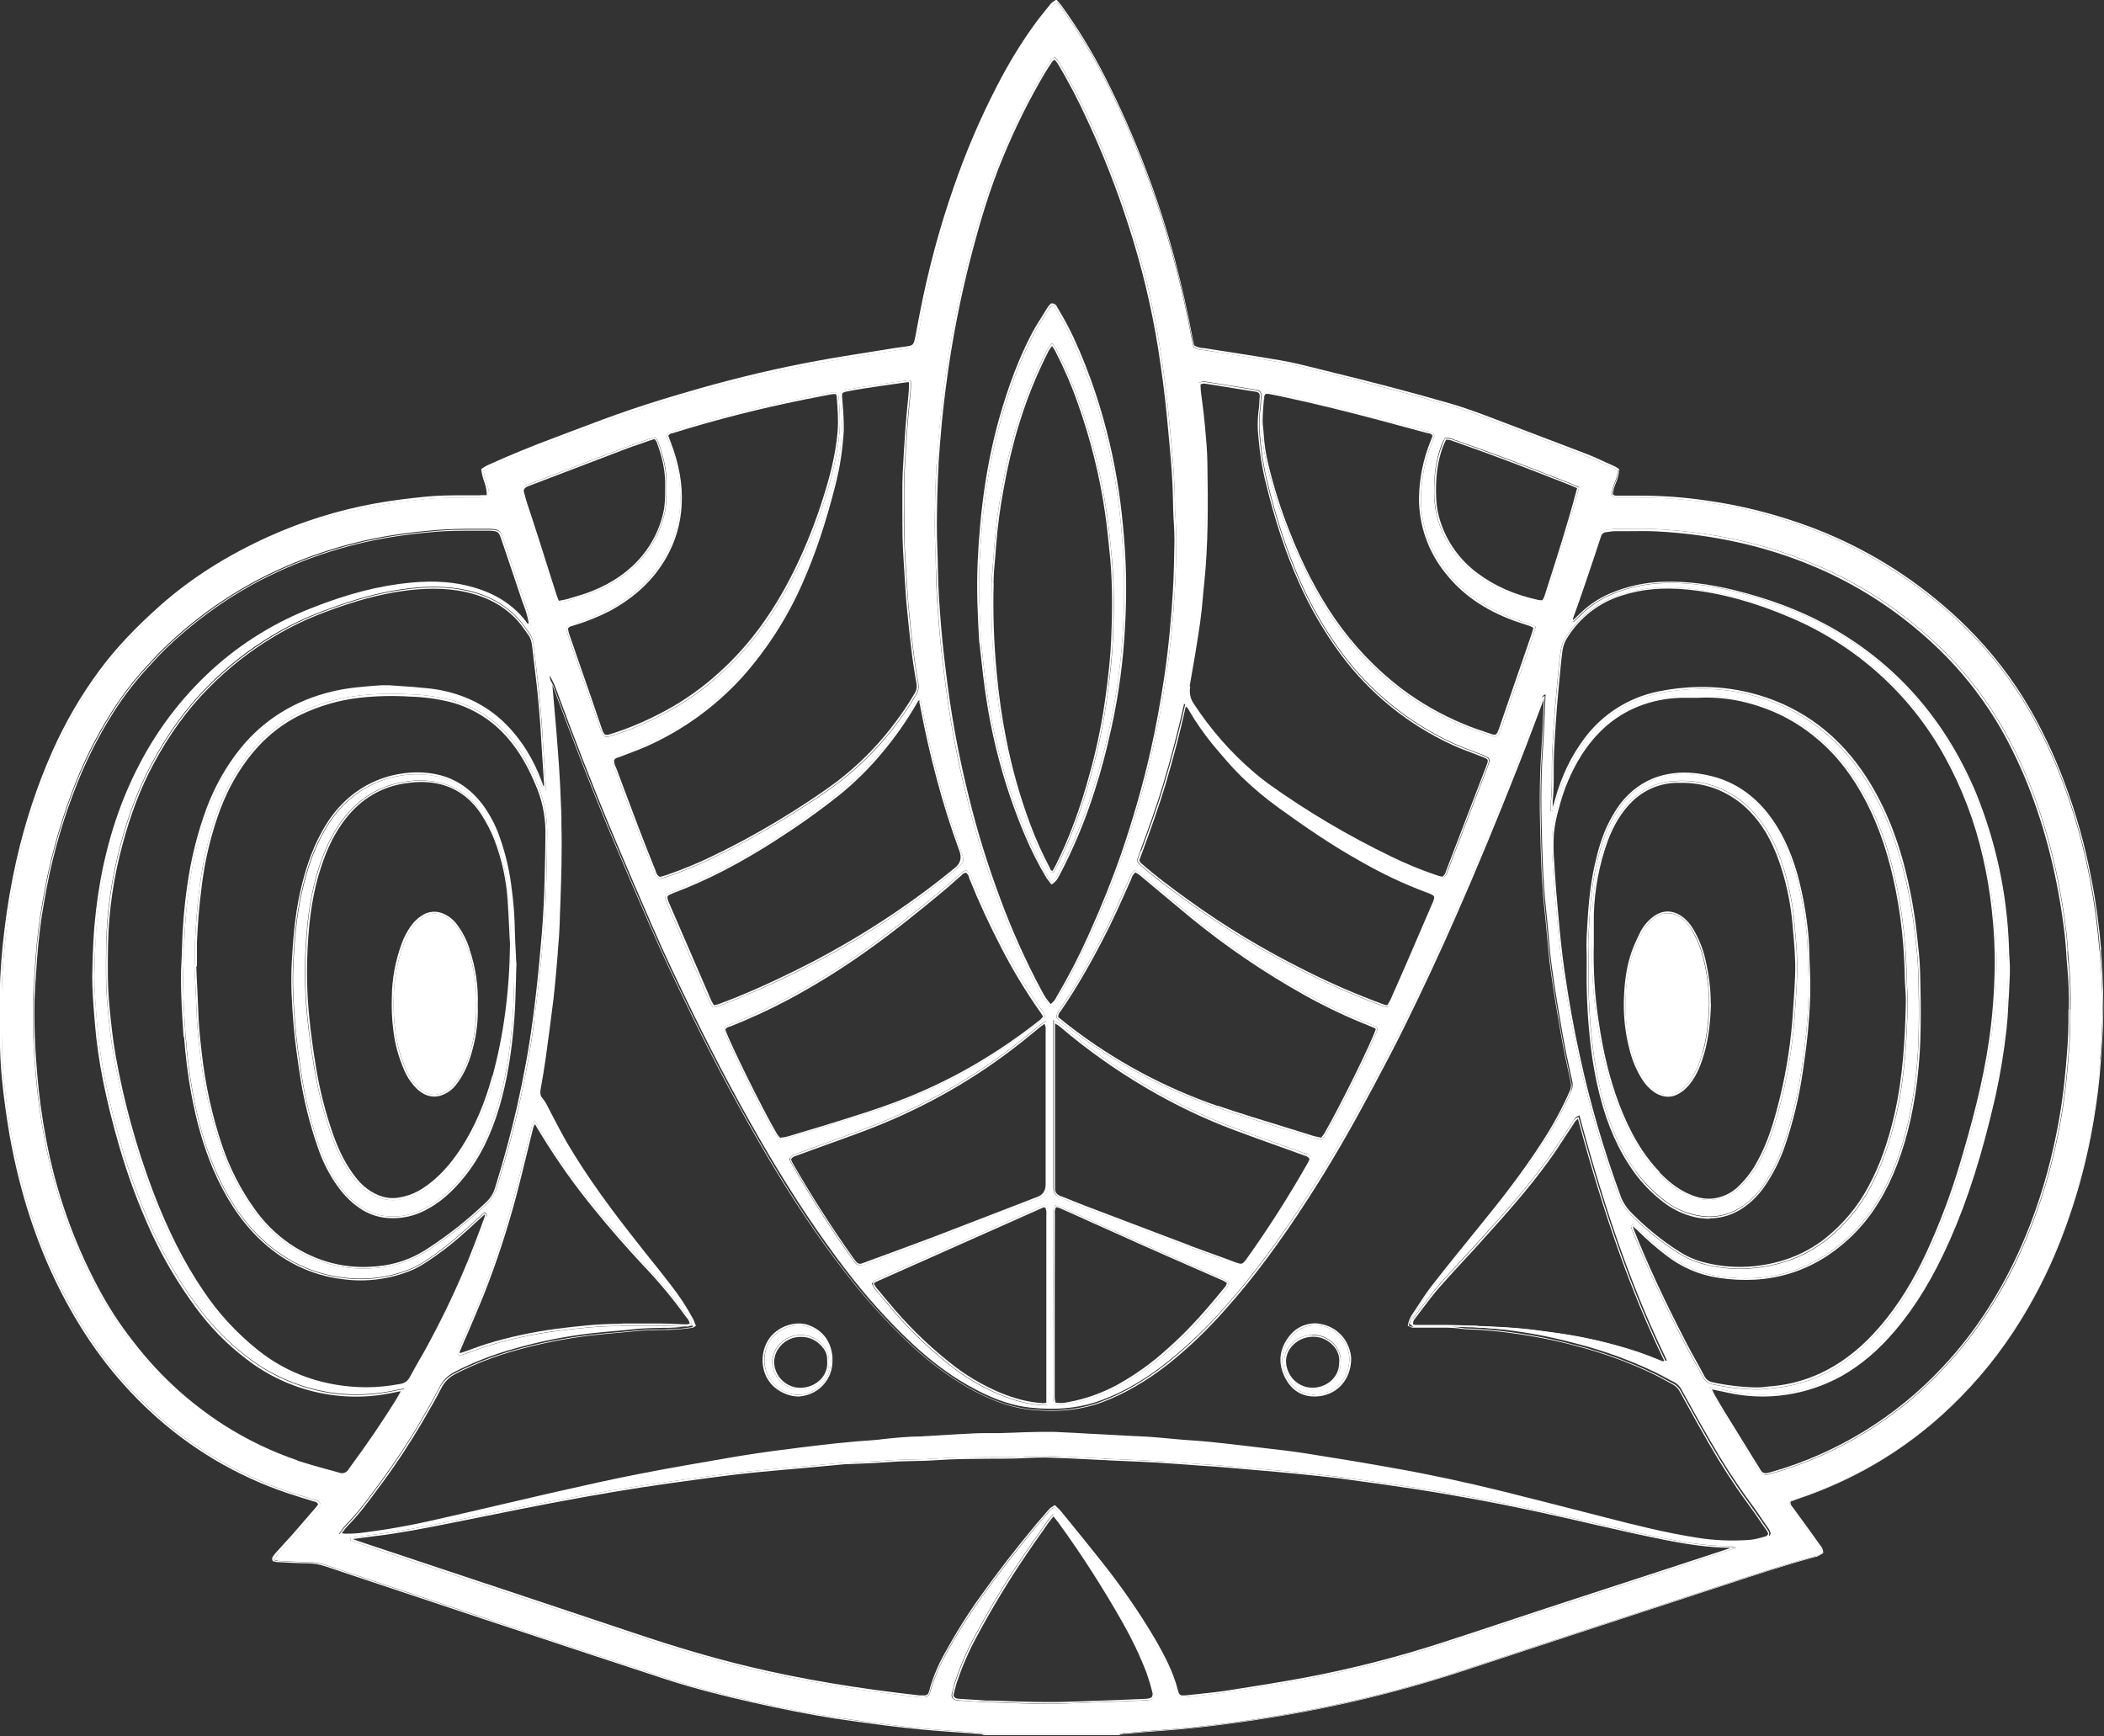
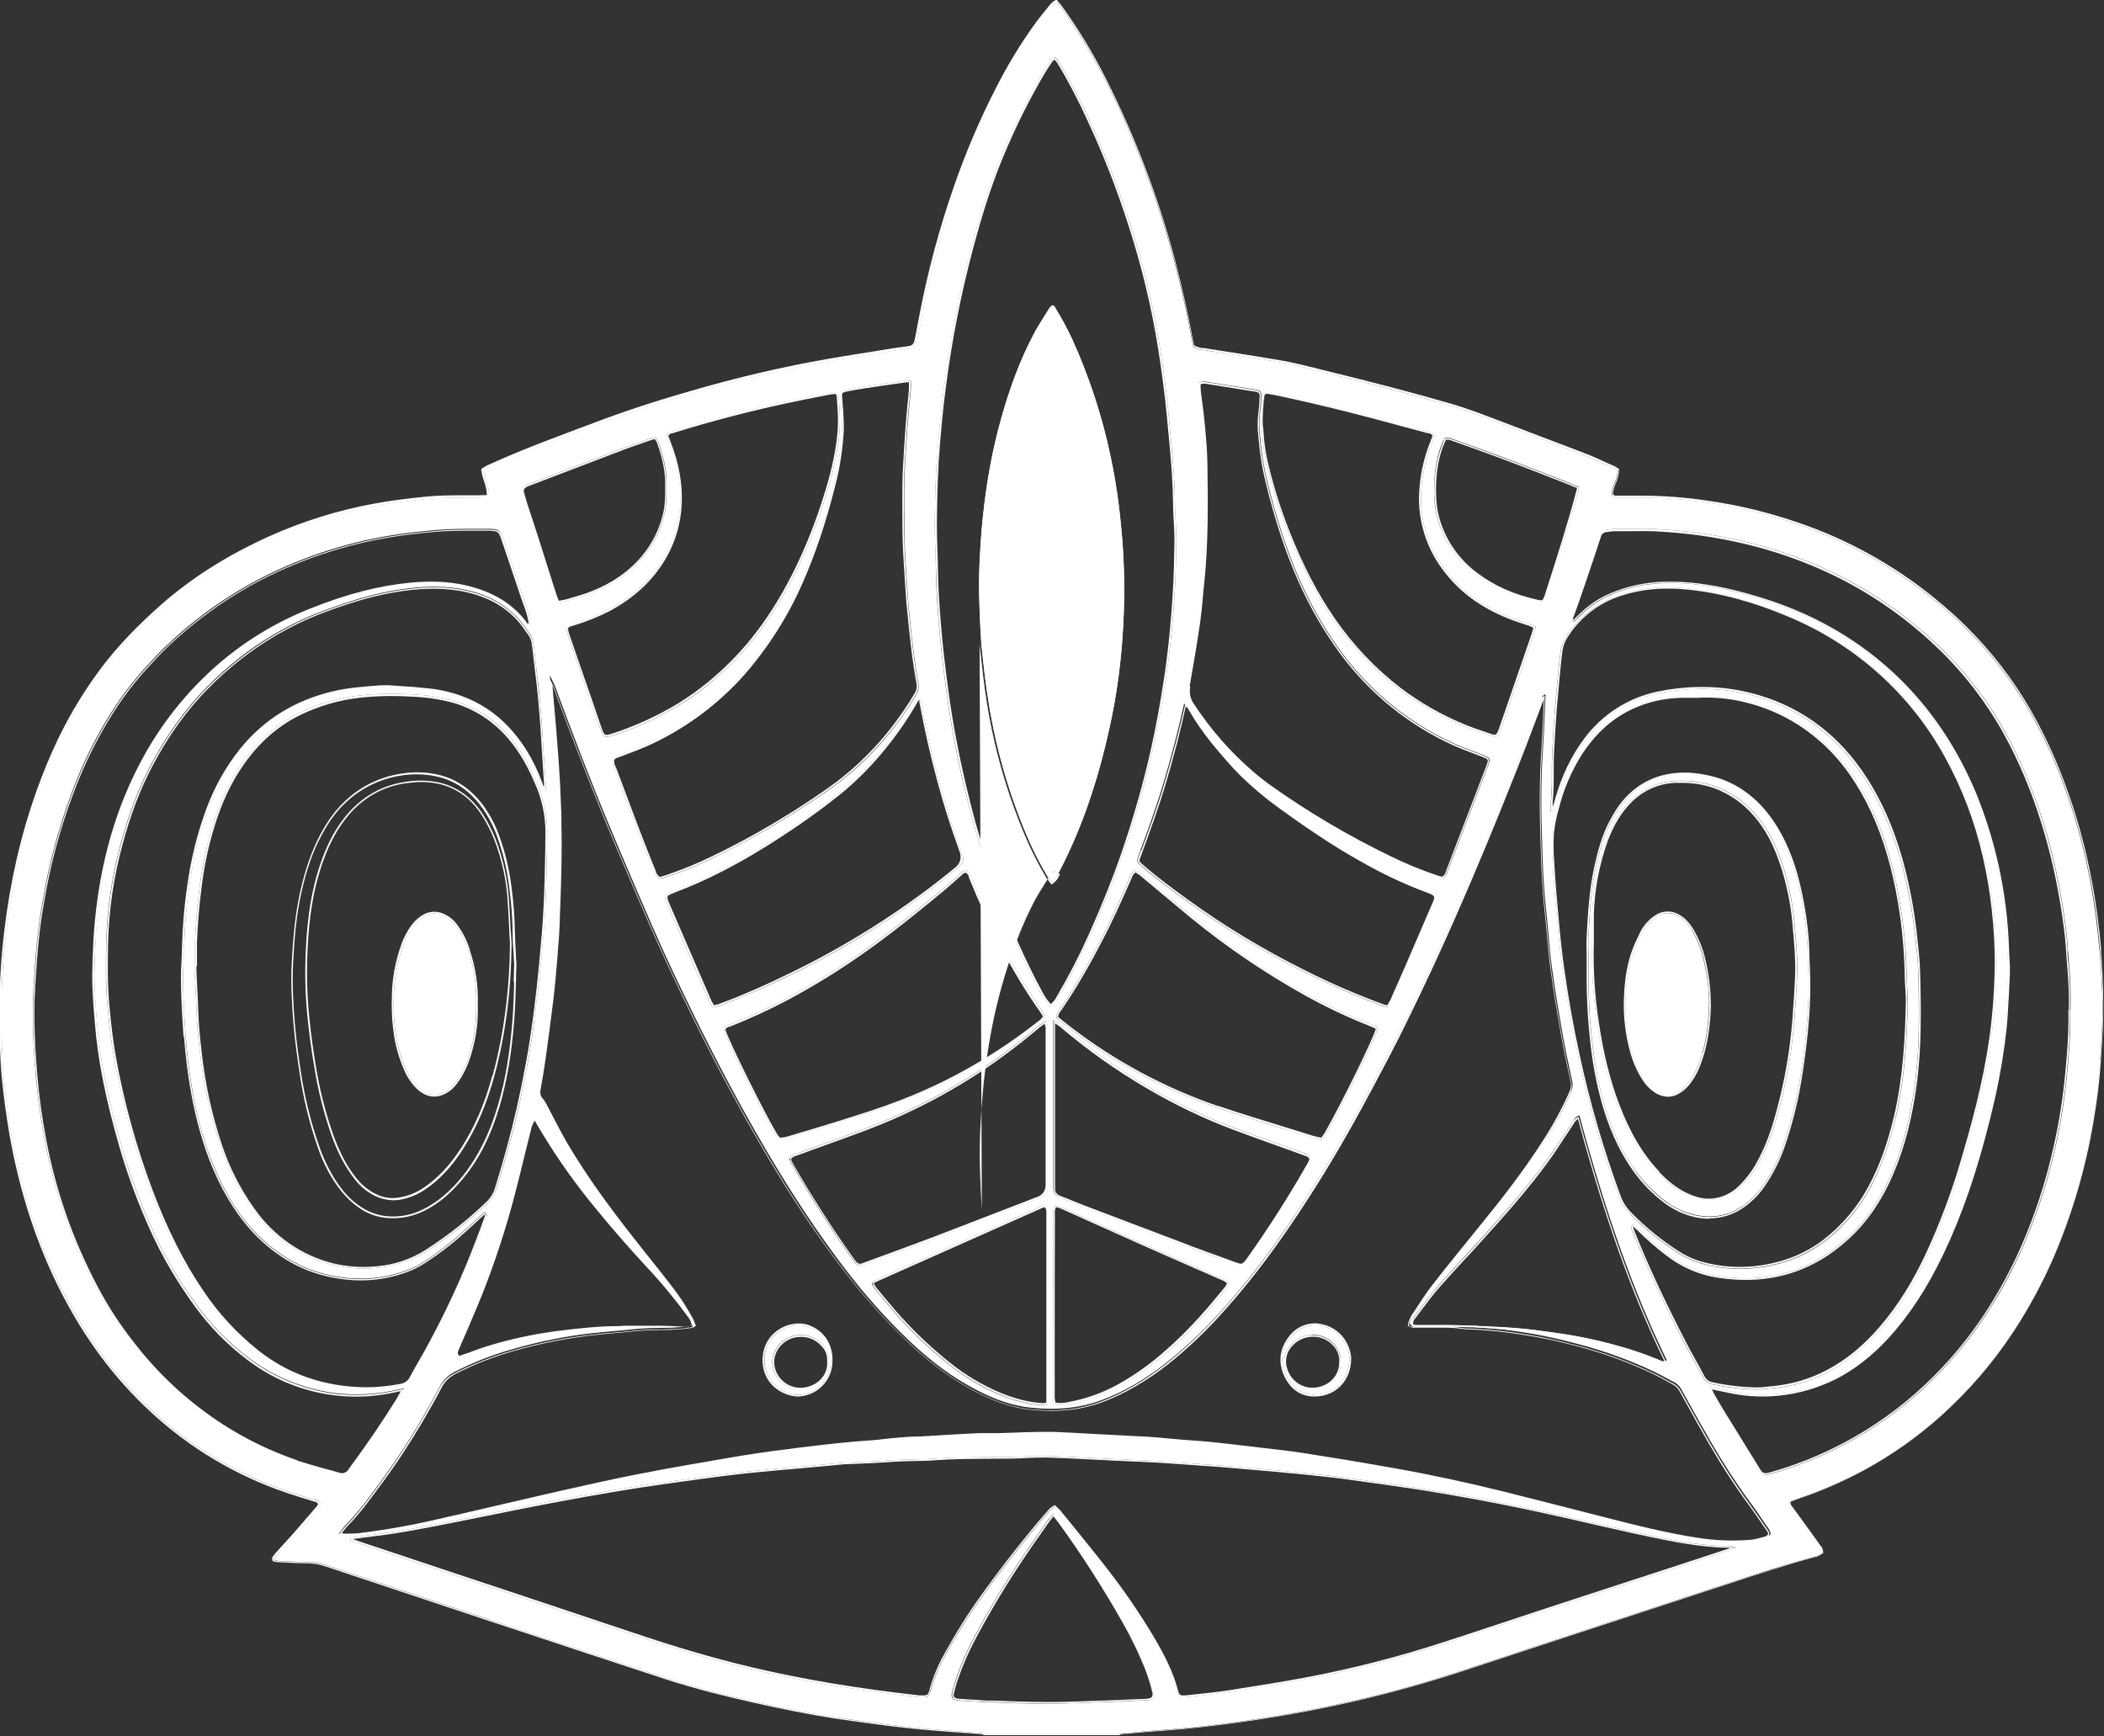
<svg xmlns="http://www.w3.org/2000/svg" id="Laag_1" data-name="Laag 1" version="1.1" viewBox="0 0 1207.1 996.3">
  <rect x="0" y="0" width="1207.1" height="996.3" fill="#333333" stroke="none" />
  <defs>
    <style>
      .cls-1 {
        fill: #fff;
        stroke-width: 0px;
      }
    </style>
  </defs>
  <g id="Layer_2" data-name="Layer 2">
    <g id="Laag_1-2" data-name="Laag 1">
      <path class="cls-1" d="M1204.5,545.5c-1.1-13.5-2.9-27-5.4-40.3-3.6-19.3-8.9-38.3-15.8-56.7-5.3-14.1-11.7-27.7-19.1-40.7-10-17.3-22.2-33.2-36.4-47.3-5.2-5.2-10.9-10.3-18.2-16.3-23.2-18.9-49.6-33.6-77.9-43.3-17.1-5.9-34.6-10.2-52.5-12.6-12.6-1.9-25.4-2.8-38.2-2.8-4.4,0-9,0-13,0h-.2c-1.3.2-2.7-.4-3.3-1.6h0v-.3c.3-2.2.9-4.4,1.8-6.5,1-2.3,1.7-4.7,1.8-7.2l-.6-.4c-.5-.3-1.1-.6-1.7-.9-1.5-.7-3-1.4-4.5-2-3.7-1.7-7.5-3.4-11.3-4.9-18.9-7.3-38.3-14.8-57.8-22.1-8-3-14.1-5.1-19.9-6.8-21-6.1-44.1-12.2-72.8-19.2l-5.6-1.4c-6-1.5-12.1-3-18.2-4.1-9.6-1.7-19.4-3.2-28.8-4.7-5.4-.8-10.8-1.7-16.1-2.5h-1c-1.8-.2-3.5-.8-5-1.7h-.2v-.3c0-.5-.2-1-.3-1.5-.2-1.1-.5-2.3-.7-3.5-2.9-15.5-6.1-29.7-9.8-43.5-9.6-36.3-23-71.6-40-105.1-7.4-14.5-15.9-28.5-25.5-41.7-.4-.6-.9-1.1-1.4-1.7l-.6-.6-.6.4c-.6.4-1.1.8-1.6,1.3l-1.8,2.1c-2.8,3.4-5.7,7-8.3,10.7-7.7,10.8-14.6,22.2-20.6,34-9.8,18.9-18.1,38.5-25.1,58.6-8,23.3-14.4,47.1-19.1,71.2-.5,2.4-.9,4.8-1.4,7.2-.5,2.8-1,5.6-1.6,8.4-.7,3.4-1.7,4.4-5.2,4.8l-2.2.3c-1.5.2-3,.4-4.5.6-4.4.7-8.8,1.4-13.1,2.1-10.6,1.7-21.5,3.4-32.3,5.4-21.7,4-44.3,9.3-67.2,15.8-15.4,4.4-27.8,8.2-39,12-10.9,3.7-21.8,7.8-32.3,11.8l-10,3.8c-14.8,5.5-27.8,10.9-39.9,16.3-.7.4-1.5.8-2.2,1.2l-.9.5c.3,2.1.8,4.2,1.5,6.2.9,2.8,1.8,5.6,1.6,8.8v.5h-2.2c-1.1,0-2.2.2-3.3.2-2.6,0-5.2,0-7.9,0-7.5,0-15.2,0-22.8.8-8.8.9-19.2,2.1-29.4,4-20.6,3.8-40.7,10-59.8,18.5-23.8,10.7-44,23.5-61.7,39-14.6,12.9-26.2,25.1-35.5,37.6-10.5,14.3-19.5,29.7-26.7,45.9-9,20.2-15.9,41.1-20.7,62.7-3,13.2-5.3,26.6-6.9,40.1-1.5,12-2.4,24.1-2.7,36.3v3.2c0,2.1,0,4.2,0,6.3,0,12.5,0,25.4,1.2,38.3,1.2,12.4,2.7,23.2,4.5,33.2,5.9,33,15.4,62.1,29.1,88.9,13.9,27.4,30.7,50,51.5,69.1,22.5,20.9,49.3,36.8,78.5,46.6,2.7.9,5.4,1.7,8.1,2.5,2,.6,4.1,1.2,6.1,1.9.2,0,.5.1.8.2,1.5.1,2.7,1.1,3.2,2.5v.2c0,0,0,.2,0,.2,0,.2-.2.3-.3.5-.2.5-.5,1-.9,1.4-4.3,5-8.9,10.3-13.6,15.6-2,2.2-4,4.4-6,6.7-1.5,1.7-3.1,3.4-4.6,5.1v.2c-.8.8-1.2,1.3-.8,2.2h.4c.5.2,1,.3,1.5.4l3.8.2c4.4.2,8.9.5,13.4.5,3.6,0,7.1.6,10.5,1.8,31.4,10.5,62.3,20.8,92,30.7l15.8,5.3c28.9,9.6,58.7,19.5,88.1,29.1,17.8,5.8,35.8,10.1,49.5,13.2,16.9,3.8,32.1,6.8,46.6,9,9.9,1.5,19.9,2.8,29.6,4.1l1.7.2c5.6.7,11.6,1.4,19,2.1,5.3.5,10.8.9,16,1.3l4,.3,5.7.4c2.6.2,5.1.4,7.7.6.6,0,1.2.2,1.7.5l.6.2h76.8l1-.3c.8-.2,1.5-.4,2.3-.5h1.5c7-.7,14.3-1.3,21.5-1.8,13.1-.9,26.3-2.5,36.2-3.8,21.2-2.8,41.9-6.3,61.4-10.5,23.6-5,47-11.2,69.9-18.7,21.6-7.1,43.1-14.2,64.7-21.3,25-8.2,50.8-16.7,76.2-25,4.5-1.5,9-2.9,13.5-4.4,16.8-5.6,34.2-11.3,51.6-16h.4c.5-.2.9-.3,1.3-.5.5-.3,1.1-.6,1.6-1l.4-.2c-.1-1.2-.6-2.4-1.5-3.3l-.5-.6-5.6-7.8c-3.2-4.4-6.4-8.8-9.6-13.2l-.4-.5c-1.1-1.1-1.5-2.6-1.1-4.1v-.2c0,0,.3,0,.3,0l1.4-.5c1.1-.4,2.2-.8,3.3-1.2,13-4.4,25.6-9.9,37.7-16.4,15.7-8.5,30.4-18.9,43.7-30.8,15.8-14.2,29.8-30.4,41.4-48.2,8.9-13.5,16.6-27.7,23-42.5,10.8-25.1,18.5-51.5,23-78.4,2-11.7,3.3-22.4,4-32.8l.2-2.7c.7-9.9,1.4-20.2,1.3-30.3,0-11.5-.9-22.6-1.6-32ZM828.3,252.8l.5-1.2v-.3h.4c1.7-.2,3.4.1,5,.9l.6.2,8.4,3c7.9,2.8,16.1,5.8,24,8.8,8.5,3.2,17,6.6,25.3,9.8l8.2,3.2c1,.4,1.9.8,3,1.3l1.8.8.4.2v.4c-5.3,20-11.6,39.4-17.7,58.2l-1.2,3.8c-.3.7-.6,1.5-.9,2.1-.2.3-.3.7-.5,1v.3h-1.4c-.6,0-1.1,0-1.7-.2-14-3-25.7-8.1-35.5-15.6-10.5-7.7-18.2-18.6-22-31-1.2-4-1.9-8.2-2.1-12.4-.6-12.2.7-22,4.1-30.9.5-1,.9-1.9,1.2-2.8ZM937,702.4l.3.3,1,.9c.7.6,1.4,1.3,2.1,2,5,5,10.3,9.6,15.8,13.8,8.6,6.8,18.9,11.3,29.8,12.9,28.7,4.4,53.7-3.2,74.4-22.4,10.3-9.6,18.4-21.5,24.8-36.4,6.6-15.3,11-32.7,13.6-53.1,1.2-10,1.9-20,2-30.1.2-10.6,0-21.6-.3-32.6-.2-7-1-13.8-1.9-21.9-1.5-13.3-4-26.5-7.4-39.5-5.7-21.1-13.6-38.7-24.2-53.8-15.8-22.6-37.1-37.4-63.3-43.9-9.6-2.4-19.5-3.5-29.3-3.3-7.8.1-15.6,1-23.2,2.6-16.7,3.4-31.5,12.9-41.6,26.7-7.4,9.8-12.8,21.1-16.7,34.7-.5,1.8-1.1,3.7-1.6,5.5,0,.3-.4.4-.6.5h-.3c0,0-.7.3-.7.3v-2.2c0-1.1,0-2.2,0-3.3.6-5.6.6-11.3.6-16.9,0-3.9,0-7.9.2-11.9.4-8.2,1-16.6,1.6-24.9.5-6.2,1.1-12.5,1.7-18.6l.4-4.3c.3-3.4.7-6.9,1.2-10.5.5-2.9,1.7-5.7,3.4-8.1,7.3-11.4,18.4-19.8,31.4-23.8,11.5-3.7,24-4.9,38.1-3.4,18.9,1.9,38.3,7.2,59.2,16,37.7,16,69,44.1,88.9,79.9,10.1,18.3,17.6,37.9,22.2,58.2,2.3,10,4,20.1,5.1,30.3,1.3,11.5,1.9,23,1.7,34.5-.3,13.4-1.3,26.9-3.2,40.2-3.6,25.2-10.2,49.2-16.8,71.5-5.2,17.2-11.5,34-19,50.3-7.7,16.9-16.6,31.1-27.2,43.5-9.3,10.8-19.1,18.9-29.9,24.8-10.1,5.5-21.2,8.8-32.6,9.7-1,0-1.9.2-2.9.3-2,.3-3.9.4-5.9.4h-.3c-8.5-.2-17-1.2-25.3-3-2.4-.5-4.4-2.1-5.4-4.3-1.5-2.9-3.2-5.9-4.8-8.8-1.8-3.2-3.6-6.5-5.3-9.8-12.2-23.5-22-44.6-30-64.4-.3-.7-.5-1.4-.8-2.1l-.3-1v-.3c-.1,0,1.2-1.1,1.2-1.1ZM935.5,696.8c-2.9-2.9-5.2-6.3-6.6-10.1-9.7-26.4-17.6-53.5-23.5-81.1-3.3-14.9-6.2-31-8.8-49.1-1.4-9.7-2.4-19.5-3.3-29.5-1-10.6-1.9-21.4-2.5-32-.5-5.6-.5-11.2-.2-16.9.5-5,1.5-9.8,2.9-14.6,2.7-10.8,7.1-21.1,12.9-30.5,7.8-12.4,17.5-21.2,29.6-27,8.2-3.8,17.1-6,26.1-6.5,2.8-.2,5.6-.1,8.3,0h3.7c14.9-.8,29.5,1.9,44.6,8.4,8.7,3.8,16.8,8.8,24.1,15,11.5,9.5,20.9,21.6,28.9,36.9,7.6,14.5,13.2,31.4,17.1,51.4,2,10.2,3.4,20.5,4.2,30.9.6,6.3.8,12.7.9,19.2,0,1.9.2,3.8.3,5.6.2,3,.4,6.2.3,9.2-.5,20.3-1.6,42.2-6.6,63.9-3.7,16-8.5,29.5-14.7,41.1-6.4,12.1-15.3,22.8-26.2,31.1-11.3,8.6-24.4,13.7-40,15.4-2.8.3-5.6.5-8.5.5-7,0-13.9-.9-20.7-2.6-5.5-1.4-10.7-3.7-15.5-6.8-9.7-6.3-18.7-13.6-26.8-21.8h0ZM724.3,229.1v-1.5c0-.8.4-1.6,1-2.2.8-.5,1.7-.6,2.6-.3,3.3.6,6.8,1.3,10.4,2.1,17.6,3.8,35.4,8.2,54.5,13.3l13.7,3.7,12.7,3.4h.5c1.3.3,2.5,1,3.2,2.1v.2c.1,0-.3,1.2-.3,1.2-.3.8-.6,1.6-.9,2.4-4.1,10.2-6.3,21.1-6.5,32.1-.1,15.6,5.2,30.7,15,42.7,9.4,11.9,22.1,20.7,38.7,26.9,1.7.6,3.5,1.2,5.2,1.8,1.1.4,2.3.7,3.4,1.1.6.2,1.2.5,1.9.8l1.2.5.4.2v.4c-.2.6-.4,1.1-.5,1.5-.2.9-.4,1.7-.7,2.6-5.1,14.9-10.3,29.8-15.4,44.7l-3.3,9.6c0,.2-.1.4-.2.6-1,2.5-1.6,3.6-3.2,3.6-.9,0-1.8-.2-2.7-.6l-1.5-.5c-4.7-1.6-9.6-3.2-14.3-5.2-12.7-5.3-24.8-12.2-35.8-20.5-14.7-11.2-27.5-24.7-38-39.9-10-14.6-18.6-31.1-26.3-50.6-4.9-12.4-8.9-25.1-12.1-38-1.5-5.9-2.4-12-2.8-18.1,0-1.1-.2-2.1-.3-3.2-.2-1.5-.3-3-.3-4.5.1-4.1.5-8.3.7-12.4ZM681.5,393.8c2.2-12.2,4.2-24.2,6-36.4.7-4.9,1.2-9.8,1.6-14.7.2-2.7.5-5.5.8-8.2,2.3-22.2,2.2-44.3,1.8-68.9-.1-6.7-.7-13.5-1.3-20.1l-.3-2.9c-.3-3.8-.8-7.6-1.3-11.3-.3-2.1-.5-4.2-.8-6.3-.1-1.1-.2-2.2-.2-3.3,0-.6,0-1.1,0-1.8v-.5h.5c.3-.1.7-.2,1-.3.6-.2,1.3-.3,2-.2,8,1.2,16,2.6,23.8,3.8l5,.8c.5,0,1,.2,1.5.3,1.4.3,2.2,1.6,2.1,3,0,.6,0,1.3-.1,2-.1,2.4-.3,4.8-.6,7.2-.6,4.9-.6,9.8,0,14.7.7,8.6,2,17.1,4.1,25.5,5.3,21.9,11.5,40.6,18.9,57.2,6.5,14.6,14.5,28.5,24,41.3,16.6,22.4,38.6,40.2,64,51.8,4,1.8,8.1,3.4,12.2,4.9,1.6.6,3.2,1.2,4.7,1.8,4,1.6,4.4,2.3,2.8,6.3-6.8,17.8-14.1,36.8-23,60l-.2.6c-.4,1.6-1.4,3-2.8,3.9h-.2c0,.1-.2,0-.2,0l-1.2-.3c-1-.3-2-.5-3.1-.9-8.7-2.9-17.1-6.4-25.3-10.4-24.7-11.9-48.3-25.9-70.6-41.8-3.1-2.2-5.9-4.6-8.3-6.6-13.5-11.6-25.3-25.1-35.1-40-2-3.1-2.8-6.8-2-10.4ZM679.6,404l.5.2c1.3.5,2.3,1.5,2.9,2.8.1.2.2.4.3.6,3.7,6.3,7.9,12.4,12.5,18.1l1.5,1.8c4.8,5.8,9.8,11.8,15.2,17.2,6.8,6.7,14.2,12.8,22,18.4,13.7,9.9,30,21.3,47.4,30.9,11.5,6.6,23.6,12.2,36,16.9,3.3,1.2,5,1.8,5.5,3.1s0,2.8-1.5,6c-4.9,11.5-10,23.3-14.9,34.6l-6.5,14.9c-.6,1.4-1.2,2.8-1.9,4.2-.4.9-.9,1.8-1.4,2.6-.2.4-.4.8-.7,1.1l-.2.3h-1.2c-.5,0-1-.2-1.4-.3-15.6-5.7-30.9-12.4-45.8-19.9-23.5-11.7-46.1-25.3-67.4-40.7-9.8-7.1-18.7-13.6-26.9-21-.4-.3-.6-.7-.9-1.2-.1-.2-.3-.5-.4-.7v-.2c-.1,0,1.9-5.6,1.9-5.6,4.6-12.5,9.3-25.4,13.2-38.5,4.7-15.7,8.5-30.5,11.8-45.2v-.6ZM604.2,697c-.2-1.7.2-3.5,1-5l.2-.3h.3c0,0,.8.3.8.3.6.1,1.3.3,1.9.5,6.5,2.9,13.1,5.8,19.6,8.8,9.1,4.1,18.1,8.1,27.2,12.2,9.8,4.4,19.8,8.7,29.5,13l14.4,6.3,1.1.5c1.7.6,3.3,1.5,4.7,2.6l.3.2-.2.3c-.1.3-.3.6-.4.9-.2.6-.5,1.2-.9,1.8-8.6,10.7-20.2,24.5-34,36.5-8.5,7.6-17.9,14.2-27.8,19.7-9,5-18.8,8.5-28.9,10.3-1.6.3-3.2.5-4.9.5-1.1,0-2.1-.1-3.2-.3h-.3v-.4c0-.4-.1-.8-.2-1.2-.2-.9-.3-1.7-.3-2.6v-27c0-25.5,0-51.1.1-76.7,0-.3,0-.7,0-1.1ZM702.5,723c-6.7-2.4-13.6-4.9-20.3-7.5-20.3-7.7-40.9-15.5-60.1-22.8-2.1-.8-4.2-1.7-6.3-2.5-2.5-1-5-2-7.5-3-2.8-1-4-2.8-4-5.9,0-5.8,0-11.7,0-17.3v-8.6c0-21,0-41.9,0-62.9,0-1.1,0-2.3,0-3.7,0-.8,0-1.6,0-2.6v-.9l.8.5c.6.4,1.2.7,1.6,1,.7.4,1.4.8,2,1.3,15.5,13.1,32,24.9,49.5,35.2,16,9.4,32.7,17.4,50.1,23.9,8.3,3.1,16.8,6.2,25,9.1,4.9,1.8,9.8,3.5,14.7,5.3l.7.2c1.4.3,2.6,1.1,3.4,2.3v.2c.1,0,0,.2,0,.2,0,.2-.1.4-.2.7-.2.6-.4,1.3-.7,1.8-10.7,19-22.4,37.3-35.1,55.1l-.2.3c-.2.3-.4.6-.7.9-1.4,1.7-2.2,2.5-3.6,2.5-1.1,0-2.2-.3-3.2-.8l-6.2-2.2ZM737.1,647.9c-12.8-3.9-26-8-38.8-12.4-30.8-10.6-59.7-26.2-85.5-46.1-1.6-1.2-3.1-2.4-4.6-3.6l-2.1-1.7v-.2c0-1.6.5-3.2,1.6-4.3.2-.2.3-.5.5-.7,9-13.1,17.7-28.2,27.2-47.3,3-6.1,5.8-12.4,8.5-18.5,1.3-2.9,2.5-5.7,3.8-8.5.2-.3.3-.7.4-1,.5-1.6,1.5-3.1,2.9-4.2l.3-.2.3.2.9.6c.7.4,1.3.8,1.9,1.3,3.4,2.9,6.9,5.7,10.3,8.6,6.3,5.3,12.8,10.7,19.2,16,20.3,16.6,42,31.4,64.9,44.1,11.9,6.6,24.1,12.4,36.8,17.4,1.3.5,2.6,1.1,3.5,1.5.3.1.5.3.7.6.1.1.2.3.4.4l.2.2v.3c-1.9,6.4-19.8,42.9-29.6,60-.5.8-1,1.5-1.5,2.2-.3.3-.5.7-.8,1.1l-.2.3h-.3c0,0-1.6-.4-1.6-.4-1.1-.2-2.2-.4-3.2-.8-5.4-1.7-10.7-3.3-16.1-5h0ZM537.4,266.6c1.2-17.3,2.5-31.6,4.3-44.9,3.4-26.7,8.6-53.1,15.5-79.1,4.2-15.8,9.6-34.4,17.4-52.9,6.9-16.7,15-33,24.2-48.6,1.1-1.8,2.3-3.7,3.9-6.1.3-.5.7-.9,1.2-1.3.2-.2.5-.5.8-.7l.4-.4.3.4c.3.3.5.6.8.9.5.5,1,1.1,1.4,1.8,6.5,10.9,12.4,22.1,17.6,33.6,9,19.5,16.8,39.5,23.4,59.9,7.5,23.2,13.2,46.9,17,70.9,2.2,14,3.8,26.5,4.9,38.1,1,10.4,2.1,21.6,2.9,33,.4,5.8.6,11.7.7,17.4,0,2.2,0,4.4.2,6.6,0,1.9.2,3.7.3,5.6.2,3.2.3,6.5.3,9.8-.2,9.3-.3,19.9-1,30.2-.8,12.9-2.2,29.8-4.8,46.8-2.5,16.5-5,30.2-7.9,43-4.5,20-10.2,39.7-16.9,59.1-5.2,15-11.3,30.3-18.8,46.8-5.5,12.1-11.5,24-18.3,35.4l-.4.7c-.9,1.8-2.2,3.4-3.9,4.6l-.3.2-.3-.3c-2.2-2.3-4.1-5-5.5-7.8-9.4-17.5-17.5-35.7-24.4-54.3-7-18.6-12.8-37.6-17.6-56.9-5.3-20.8-9.3-41.9-12.1-63.2-1.5-11.3-3-23.5-4-35.8-.8-10-1.7-21.5-1.8-33.1,0-3.5-.2-7.1-.3-10.6-.2-5-.3-10.2-.3-15.3.1-10.2.3-22,1-33.6ZM453.1,664.7c.7-1.4,2-2.3,3.4-2.6l.7-.2c5.4-2,10.8-4,16.2-5.9,7.2-2.6,14.4-5.2,21.6-7.9,30.7-11.4,59.6-27.3,85.7-47.2,3.5-2.6,6.9-5.4,10.2-8.1,1.8-1.5,3.7-3,5.5-4.5.6-.5,1.2-.9,1.9-1.3l1.2-.8.6-.4.2.7c0,.4.2.8.3,1.1.2.6.3,1.3.4,1.9,0,6,0,12.1,0,18v.3c0,23.7,0,47.3,0,71v.8c0,5.9,0,6.1-5.4,8.1l-1.1.4c-18.9,7.3-38.5,14.9-57.8,22.3-9,3.4-18.3,6.8-27.2,10.1l-12,4.4-.5.2c-.7.3-1.5.5-2.2.8-.4.1-.8.2-1.3.2-1.1,0-2.1-.5-2.7-1.3-.7-.9-1.4-1.8-2.1-2.7-12.5-17.6-24.1-35.9-34.8-54.7-.3-.5-.5-1-.7-1.5-.1-.2-.2-.5-.3-.7v-.2c-.1,0,0-.3,0-.3ZM449.6,653.4l-2,.5h-.3c0,0-.2-.2-.2-.2-.3-.3-.5-.7-.8-1-.5-.6-1-1.2-1.4-1.9-8-13.5-28-54-29.7-60.2v-.3c.7-1.5,2-1.9,3.1-2.3l.7-.2c11.3-4.5,22.3-9.6,33-15.3,15.6-8.3,30.7-17.7,45-28,15.5-11,30.5-23.3,43.4-33.9,2.1-1.7,4.1-3.5,6.1-5.3,1.3-1.2,2.7-2.4,4-3.5.2-.2.4-.4.6-.6.8-.8,1.8-1.8,3.5-1.6h.2c1.1.9,1.9,2.1,2.2,3.4,0,.3.2.6.3.8,5.2,12.9,11.2,25.8,18.3,39.5,6.5,12.8,14,25.1,22.4,36.8.4.6.7,1.1,1,1.7.2.3.3.6.5,1l.2.3-.2.3c-.2.2-.4.5-.6.7-.4.5-.9,1-1.4,1.4-12.7,10.1-26.1,19.2-40.1,27.2-14.5,8.3-29.6,15.3-45.3,21-8.9,3.3-17.7,6.1-28.2,9.4-8,2.5-16.1,5-24,7.3l-6.2,1.9c-1.3.4-2.7.7-4.1,1.1h0ZM500.6,735.9c.2-.2.4-.3.5-.5.3-.3.6-.6.9-.7,32-14.2,64-28.5,96-42.7.4-.1.7-.2,1.1-.2h.7c0,0,.4-.1.4-.1v.4c.2.2.3.5.4.8.3.6.4,1.2.5,1.9,0,1,.1,1.9,0,2.9v104.5c.1,0,.1,3.7.1,3.7h-.4c0,0-.8.2-.8.2-.6.1-1.1.2-1.7.2h-.3c-7.8-.4-15.8-2.4-24.7-6.1-10.7-4.5-20.6-10.5-29.6-17.8-12.9-10.3-24.7-22-35.1-34.8l-1.8-2.1c-1.6-2-3.3-4-5-6-.5-.6-.8-1.3-1.1-2-.1-.3-.3-.6-.4-.9l-.2-.3.4-.3ZM528.4,402.5c0,.2,0,.3,0,.5.2.6.3,1.2.4,1.8v.2c2.5,13.4,5.6,27.3,9.7,42.5,3.6,13.5,7.9,27.2,12.8,40.7,2.2,6.2,2.2,6.4-2.8,10.5h0c-11.6,9.6-24.4,19.1-37.8,28.1-14.1,9.4-28.7,18.1-43.8,25.9-15,7.9-30.3,14.9-45.3,21-2.6,1.1-5.4,2.1-9,3.5-.7.2-1.3.4-2,.5l-1.2.3h-.4c0,.1-.2-.2-.2-.2-.3-.5-.5-.9-.8-1.4-.5-.8-.9-1.6-1.3-2.4l-1.1-2.6c-7.4-17-15-34.7-22.5-52-1.1-2.6-1.7-4.1-1.2-5.3s2-1.8,4.5-2.7c19.3-7.3,38.6-17.3,59-30.6,12.5-8,24.6-16.7,36.2-26,8.4-6.9,16.1-14.5,23.1-22.9,7.8-9.1,14.7-18.9,20.6-29.4.2-.4.5-.8.8-1.1l.3-.4.2-.2h.3c.9,0,1.5.9,1.5,1.8h0ZM484.5,223.9c2.9-.6,6.6-1.3,10.4-1.9,7.1-1.1,14.2-2.1,21.2-3.1l4.4-.6c.3,0,.6,0,.9,0l.8.2h.4v.5c.1,2.5,0,4.9-.3,7.4,0,.5,0,.9-.1,1.4l-.3,3c-.5,4.8-.9,9.8-1.3,14.7-.6,7.9-1.1,16.3-1.6,25.8-.2,4-.2,8-.2,11.5v6.2c0,6.5,0,13.1.1,19.7.2,6.9.7,14,1.1,20.8.1,2,.3,4,.4,6,.3,4.5.6,9.8,1.2,15.3.6,6.5,1.4,14,2.3,21.4.8,6.5,1.8,13.2,3,19.9.4,2.3,0,4.7-1.3,6.7-4.2,7-8.8,13.8-13.9,20.2-8.8,11.2-19,21.3-30.4,30-5.6,4.3-11.8,8.5-20.2,13.9-16.9,11-34.5,20.9-52.7,29.7-8.2,4-16.7,7.4-25.3,10.4-1,.4-2.1.6-3.1.9l-1.2.3h-.2s-.2,0-.2,0c-1.5-.7-2.6-2.1-3-3.7,0-.2-.1-.4-.2-.6l-1-2.4c-3.2-8.1-6.6-16.5-9.7-24.8-3.8-10-7.7-20.3-11.3-30.2l-.5-1.3c-.1-.3-.2-.6-.3-.9-.7-1.3-1-2.9-.9-4.4h0c.6-1.3,1.7-2.1,3-2.3.3,0,.6-.2.8-.3,1.7-.7,3.5-1.3,5.2-2,3.1-1.2,6.4-2.4,9.5-3.8,20.9-9.2,39.7-22.8,55.1-39.7,14.4-16.1,26.1-34.4,34.7-54.2,7.1-16.1,13-33.7,18.5-55.3,2.6-10.4,4.2-20.9,4.8-31.6,0-2.7,0-5.5-.2-8.2,0-.8-.1-1.5-.1-2.2-.1-1.7-.2-3.4-.4-5-.1-1.4-.2-2.7-.4-4.1-.3-1.5.7-2.9,2.1-3.2.1,0,.3,0,.4,0ZM382.5,249.9c.5-1.2,1.6-2.1,3-2.2l.6-.2c21-6.5,42.7-12.2,64.5-16.9,6.9-1.5,13.9-2.9,20.7-4.2l5.2-1c.7-.1,1.5-.2,2.3-.2h1.3v.3c.3.2.4.4.5.6.2.3.4.7.5,1.1.6,7.5,1.1,14.2.5,21.1-1.2,13.7-4.9,26.8-7.9,36.6-4.4,14.2-9.9,28.1-16.4,41.6-12.1,25-26.6,44.8-44.3,60.6-9.6,8.8-20.3,16.3-31.8,22.3-9,4.9-18.5,9-28.2,12.2l-1,.3c-1.3.5-2.6.8-3.9.9-1.8,0-2.6-1.4-4-5.4-3.7-11-7.5-21.9-11.3-32.8-2.3-6.8-4.7-13.5-7-20.3-.3-.8-.5-1.7-.7-2.5,0-.3-.1-.6-.2-1v-.4c.7-1.2,1.9-2,3.2-2.2h.5c7.3-2.3,14.5-5.2,21.2-8.7,14.2-7.8,24.6-17.6,31.8-30.1,5.2-9.1,8.2-19.4,8.7-29.9.6-11.5-1.5-23.3-6.5-35.9-.3-.8-.6-1.7-.9-2.4l-.4-1.1v-.2ZM301.2,278.8c.9-.5,1.8-.9,2.7-1.2l8.1-3.1c14.9-5.7,29.8-11.4,44.8-17.1,3.8-1.4,7.7-2.8,11.5-4.1l2.5-.9c1-.4,2-.7,3.1-1l1.6-.5h.4c0-.1.2.2.2.2.2.3.4.6.6.9.4.5.7,1.1,1,1.7,3.3,8.9,4.8,16.4,4.7,23.6v2.6c0,5,0,10.1-1.2,15.1-2.1,9-6.3,17.4-12.2,24.5-7.4,8.9-17,15.7-29.3,20.6-3.5,1.4-7.2,2.5-10.7,3.5l-3,.9c-1.2.3-2.4.6-3.6.8-.7.1-1.4.2-2.1.4h-.4c0,0-.1-.3-.1-.3-.3-.7-.5-1.3-.7-1.9-.5-1.2-.9-2.3-1.2-3.4-1.4-4.4-2.8-8.8-4.2-13.2-1.8-5.8-3.7-11.6-5.5-17.4-1.2-3.8-2.5-7.6-3.7-11.4-1-3-2-6.1-3-9.1-.7-2.2-1.3-4.4-1.8-6.5-.5-1.5.3-3.1,1.7-3.7h0ZM106.6,595c.8,10.7,2.1,21.3,4,31.8,3,16.6,7.1,30.8,12.6,43.6,6.8,16,15.1,28.8,25.5,38.9,13.7,13.5,30,21.5,48.3,23.7,13.1,1.7,26.5,0,38.8-5.1,5.1-2.1,9.7-5.4,14.1-8.5l.9-.7c8.6-6.1,16.5-13.4,24.1-20.4.6-.6,1.3-1.2,1.9-1.7l1.1-1,.3.2c.9.3,1.4,1.4,1,2.3,0,.1-.1.2-.2.3h0c-.8,2.2-1.6,4.2-2.3,6.3-2.1,5.6-4.3,11.5-6.6,17.1-6.7,16.3-14.1,32.3-22.4,47.8-2,3.9-4.2,7.8-6.4,11.5-1.8,3.1-3.6,6.3-5.3,9.5-1.3,2.4-3.6,4.1-6.4,4.4-6.3,1.2-12.6,1.8-19,1.9h-.7c-23.8-.2-44.9-7.5-62.6-21.5-12.2-9.7-22.8-21.2-31.5-34.2-11-16.1-20.6-35-29.2-57.8-9.4-25-16.5-50.9-21.3-77.2-1.7-9.1-2.6-18-3.6-28.6-1.2-12.2-1-24.5-.8-36,.4-19.3,3.2-38.4,8.2-57,4.7-17.7,10.6-32.9,17.9-46.6,9.3-17.3,19.7-31.7,31.8-43.9,11.2-11.5,23.9-21.5,37.7-29.7,9.4-5.6,19.2-10.3,29.5-14.1,17.4-6.5,31.1-10.3,44.4-12.2,14.5-2.1,26.4-1.9,37.4.5,12.5,2.8,22.3,8.3,29.9,16.7,2,2.3,3.9,4.8,5.6,7.4l.8,1.1c1.5,2.2,1.9,4.8,2.2,7.5.3,2.9.7,5.7,1,8.6,1,8.1,2,16.5,2.7,24.8.7,7.5,1.2,15.2,1.6,22.6.2,3.1.4,6.3.6,9.4.3,4.1.5,8.3.8,12.4v4.5l-.8-.7c-1-1-1.8-2.2-2.1-3.6,0-.2-.2-.5-.2-.7-2.3-6.3-5.2-12.3-8.8-18-9.5-15-21.5-25-36.7-30.5-6.3-2.2-12.9-3.7-19.5-4.3-5.3-.6-10.8-1-16-1.3l-5.5-.4c-1.3,0-2.5,0-3.8,0h-.9c-9.1.7-18.5,1.3-27.5,3.4-21.5,5.1-39.2,16-52.5,32.6-8,10-14.3,21.2-18.8,33.1-5.6,14.8-9.4,30.2-11.4,45.9-1.7,11.5-2.6,23.2-2.9,34.8,0,2.6-.2,5.2-.3,7.7-.2,3.1-.3,6.4-.3,9.5,0,9.7.6,20.3,1.5,33.5ZM263.1,774.5c.1-.2.2-.4.3-.5,1.4-3.4,2.9-6.8,4.4-10.2,2.9-6.8,5.9-13.7,8.7-20.7,7.5-18.9,13.8-38.2,18.9-57.8,2.2-8.4,4.3-17,6.3-25.3,1.1-4.4,2.2-8.9,3.3-13.3.2-.6.4-1.1.7-1.6.2-.4.4-.8.6-1.3l.4-.9,2.1,3.6c1,1.6,1.8,3,2.6,4.3,9.1,15,19.4,29.4,30.6,42.9,8.9,10.9,18.3,21.7,28,32.2,8.6,9.1,16.6,18.7,24,28.8.2.3.4.6.7.9,1.2,1.3,1.9,2.9,2.1,4.6v.4h-.4c0,0-.8.3-.8.3-.5.2-1.1.3-1.7.3-2,0-3.9-.1-5.9-.2-2.9-.1-6-.3-9-.3-5.5,0-11.1,0-16.6,0h-4c-.5,0-1.1,0-1.6.1-.6,0-1.2.1-1.7.1-12.2,0-24.1,1.4-35.3,2.8-13.8,1.8-27.4,4.7-40.6,8.8-2.8.9-5.6,1.9-8.3,2.9-1.3.5-2.6,1-3.9,1.4l-2.1.7-1.4.5-.2-.2c-.8-.9-.9-2.2-.1-3.1ZM306.5,586.1c-2,15.4-5,31.7-9,49.6-3.2,14.1-7.3,29.1-12.5,45.8-1,3.3-2.8,6.3-5.2,8.7-10.8,10.5-22.7,19.8-35.4,27.9-8.2,5.2-17.5,8.3-27.2,9.3-2.9.3-5.7.5-8.6.5-15.4,0-30.4-4.8-43-13.7-8.1-5.6-15.1-12.7-20.7-20.8-7.7-10.9-13.9-22.8-18.2-35.5-6-17.6-10-35.8-12-54.3-1.2-10-1.8-17.6-2-24.9-.2-5.8-.5-11.6-.8-17.3-.1-2.5-.2-5.1-.4-7.6v-.5h.4v-3.7c0-3,0-6.2,0-9.3.4-10,1.2-20.4,2.6-31.1,1.2-10.3,3.3-20.6,6.1-30.6,4.1-14.4,8.9-25.8,15.2-35.8,9.8-15.6,21.8-26.8,36.6-34,10.6-5.1,21.9-8.3,33.6-9.7,9.7-1.1,19.5-1.3,29.3-.7,7.7.2,15.4,1.3,22.9,3.1,13.2,3.4,25.1,10.7,33.9,21.1,6.7,7.8,12.2,17.3,17.2,29.9,3.4,8.7,4.9,18.1,4.6,27.4,0,2.8-.1,5.5-.1,8.3-.2,10.2-.4,20.7-.9,31.1-.5,11.3-1.6,22.8-2.5,32.5-1.1,10.9-2.4,22.1-4,34.3h0ZM186.5,843.6c-5.3-1.4-10.7-2.9-16-4.7-15.1-5.1-29.4-12-42.8-20.7-9-5.8-17.6-12.3-25.6-19.5-9.5-8.6-18.3-18-26.1-28.1-7.8-10-14.7-20.6-20.7-31.8-14.2-26.8-24.3-55.6-29.8-85.4-2.3-12.1-4-24.3-5-36.6-1.3-14.3-1.9-28.8-1.6-43.2.2-5.1.5-10.3.9-15.3.2-2.9.4-5.7.6-8.6.8-11,2.1-22,4.1-32.9,3.5-21,9.1-41.7,16.5-61.6,6.1-16.6,13.9-32.4,23.4-47.3,5.8-9.1,12.3-17.6,19.6-25.5.9-1,1.8-1.9,2.7-2.9,2.5-2.8,5.1-5.6,7.9-8.2,14.9-14.4,31.6-26.7,49.7-36.7,25.1-13.7,52.4-23,80.6-27.5,7.3-1.2,15.1-2.1,25.3-3,7.6-.6,15.2-.7,22.7-.7h7.6c5.8.2,6.5.7,8.3,6.1,1.3,3.7,2.5,7.5,3.8,11.2,2.6,7.8,5.3,15.9,8,23.8.3.8.6,1.6.9,2.4,1.2,3.1,2.1,6.3,2.7,9.6,0,.4,0,.9.1,1.3v1.1h-.5c-1.1,0-2.2-.7-2.6-1.7-.1-.2-.2-.4-.3-.5-7.1-9.1-16.6-15.3-29-18.9-10.6-3.1-22.4-4-35.9-2.8-18,1.7-36.2,6.4-57.3,14.7-18.9,7.5-36.4,18-51.8,31.2-19,16.2-34.6,36-46,58.2-10.3,19.9-17.6,41.5-22.1,66-2,11.3-3.4,22.7-4,34.2-.4,6.6-.6,13.4-.7,20.6,0,7.7.6,15.4,1.2,22.9l.3,3.8c1.7,21.2,6.2,43.9,14.2,71.3,4.8,16.4,10.7,32.5,17.8,48,7,15.3,15.5,29.7,25.5,43.2,8.3,11.4,18.2,21.4,29.4,29.9,14.4,10.9,31.4,17.9,49.4,20.3,11.2,1.4,22.6.9,33.7-1.4.9-.2,1.8-.3,3-.6l3.4-.6-.5.9c-.5.8-.9,1.6-1.2,2.2-.7,1.3-1.2,2.3-1.8,3.2-7.9,12.7-16.5,25.4-26.5,38.9l-.5.6c-.2.3-.5.6-.7.9-1,1.6-2.6,2.5-4.5,2.5-.7,0-1.3-.1-1.9-.3-2.6-.8-5.3-1.5-7.9-2.2ZM662,973.9c-.7.9-1.8,1.5-3,1.6-.8.1-1.6.2-2.5.2l-7,.3c-7.8.3-15.8.7-23.7.9l-5.3.2c-5.9.2-11.9.5-17.9.5h-1.8c-10.3,0-20.8-.4-30.9-.8h-4.1c-3.5-.3-7-.5-10.4-.7l-4.5-.3h-.3c-.6,0-1.1,0-1.7-.2-1,0-1.9-.6-2.5-1.3-.5-.8-.6-1.7-.3-2.6.5-2.2,1.1-4.5,1.7-6.5,3-9,6.7-17.7,11.2-26,8.6-16.1,18-31.8,28.3-46.9,3.3-5,6.8-9.9,10.2-14.7l2.9-4.2c.6-.9,1.3-1.7,2.1-2.6.4-.5.9-1,1.3-1.6l.4-.5.4.5c.5.6.9,1.1,1.3,1.5.8.9,1.3,1.6,1.9,2.3,13.4,18.4,25.7,37.5,36.9,57.3,5.4,9.3,10,19,13.8,29.1,1.3,3.8,2.5,7.6,3.4,11.5.3,1,.3,2.1-.2,3ZM994.3,888.6l-1.4.5c-.7.3-1.3.5-1.8.7l-32.9,10.8c-20.7,6.7-41.3,13.5-61.9,20.2-10.4,3.4-20.8,6.8-31.2,10.3-12.4,4.1-24.8,8.2-37.1,12.2-25.6,8.3-51.6,15-78.1,20-14.9,2.8-29.8,5.1-45,7.5-5.7.9-11.6,1.5-17.2,2.2-2.5.3-5,.5-7.5.8-.4,0-.7,0-1.1,0h-.4c-1.5.2-3-.8-3.5-2.2h0c-.2-.6-.3-1-.4-1.4-2.6-10.3-7.4-19.6-13.7-30.4-9-15.1-19-29.6-30-43.3-5.8-7.4-11.9-14.8-17.7-22l-5.8-7.1c-.6-.6-1.1-1.2-1.8-1.8l-.8-.7-.7.4c-.6.3-1.2.7-1.7,1.2-2.3,2.6-4.8,5.4-7.5,8.7-11.8,14.3-22.2,27.7-31.7,41-7.7,10.8-14.8,22-21.1,33.7-3.5,6.3-6.2,12.9-8.3,19.8v.4c-.3.5-.4,1-.6,1.5-.5,1.5-1.9,2.4-3.4,2.3h0c-1,0-2,0-2.9-.1-35.9-4-67.7-9.3-97.4-16.4-20.6-5-42.7-11.4-67.7-19.8-36.4-12.2-73.4-24.5-109.2-36.4l-47.4-15.8c-.9-.3-1.9-.7-2.8-1l-1.6-.6v-1.5h.4c0,0,4.2-.6,4.2-.6,3-.4,6.1-.8,9.1-1.2,14.3-1.7,28.4-4.5,42-7.2,7.5-1.5,14.9-3,22.4-4.5,11.9-2.4,24.3-4.9,36.4-7.2,25.4-4.9,46.6-8.4,66.7-11.2l8.6-1.2c10.3-1.4,20.9-2.9,31.4-4.1,8.3-1,16.8-1.7,25-2.5l9.4-.8c6.5-.6,13-1.2,19.5-1.8l8.5-.8c.4,0,.8,0,1.2,0,2.5-.1,4.9-.2,7.4-.3,5.4-.2,11-.5,16.5-.9,4.9-.4,9.9-.5,14.8-.6,4.1,0,8.4-.2,12.5-.5,9.9-.7,19.9-.7,29.6-.8,4.6,0,9.4,0,14-.1,2.3,0,4.7-.2,7.1-.3,3.8-.2,7.8-.3,11.7-.3,7.9.2,16,.6,23.7,1l9.8.5h1c0,0,1,.1,1,.1l8.7.4c6.4.3,13.1.5,19.6.9,4.9.3,9.9.7,14.7,1l6.8.5,5.5.4c3.7.2,7.5.5,11.2.8,9.6.8,19.7,1.7,30.1,2.6,9.1.8,16.6,1.6,23.4,2.3,5.6.6,12.3,1.3,19.1,2.3,13.5,1.8,25.6,3.5,38,5.4,10.6,1.6,21.2,3.5,30.3,5.1,25.2,4.5,50.8,10.3,72.8,15.3,12.5,2.9,26,5.9,39.3,8.6,11.1,2.2,24.3,4.5,37.9,4.6.4,0,.7.1,1.1.2.2,0,.6.2,1,.3l1.5.4-1.5.5ZM1015.3,881.1c-.2.2-.5.4-.7.5-.4.4-1,.7-1.5.9l-2.2.6c-2.4.7-4.8,1.2-7.3,1.4-3.1.2-6.3.3-9.4.3-7,0-13.9-.5-20.8-1.6-17.8-2.8-35.4-7.3-52.5-11.6l-18-4.6c-13.4-3.4-27.3-7-41-10.4-21-5.2-42-9.7-62.3-13.3-18.5-3.3-34.9-6-50.1-8.4-8.3-1.3-16.7-2.2-24.9-3.2l-8.4-1c-8.2-1-15.5-1.8-22.4-2.5-3.3-.3-6.6-.6-9.8-.8l-5.5-.4-13.3-1.2-4.9-.4h-.6c-.3,0-.6-.1-.8-.1l-10-.5-13-.7-9.7-.5c-7-.4-14.2-.8-21.4-1.1-4-.2-8.1,0-12.1,0h-.4c-3.2,0-6.3.2-9.5.3s-6.2.2-9.2.3h-5.7c-2.5,0-5.2,0-7.7.1-6.7.3-13.4.7-20,1.1l-8.2.5-1,.2c-.7,0-1.3,0-2,0-7.6,0-15.3.8-22.8,1.6l-1.5.2c-2.8.3-5.7.5-8.4.7-2.4.2-4.9.3-7.4.6-5.9.5-12.1,1.2-19.1,2-6,.7-12.6,1.5-20,2.5l-5.7.8c-5.9.8-12.1,1.6-18,2.6l-7.1,1.3c-17.3,3-35.2,6-52.8,9.4-14.9,2.9-29.9,6.3-44.5,9.6l-7.5,1.7c-9.6,2.2-19.4,4.5-28.9,6.7-11.4,2.7-23.1,5.4-34.7,8-14.7,3.4-29.5,6-44.4,7.8-2.1.2-4.2.3-6.3.3h-1.9c-.5,0-1,0-1.5-.2-.3,0-.8-.2-1.3-.3l-.8-.2.5-.7c.6-.7,1-1.3,1.4-1.9.7-1,1.5-2,2.4-2.9,6.6-6.7,12.3-14.3,17.7-21.8l2.1-2.8c8.2-11.2,15.9-22.8,22.9-34.8,4.3-7.3,7.7-13.4,10.7-19.2,1.8-3.7,4.7-6.7,8.3-8.6,11-5.7,22.5-10.2,34.5-13.5,14.6-4.2,29.6-7.2,44.7-8.9,4.1-.5,8.2-.8,12.3-1.2,3.5-.3,7.1-.6,10.6-1,6-.7,12.1-.8,18.1-.9,2.3,0,4.6,0,6.9-.2,2.4-.1,4.8-.4,7.2-.7l2.3-.3c.2,0,.4-.2.6-.3l.3-.2-.2-.6c-.2-.7-.5-1.4-.8-2-3.6-6.9-7.9-13.5-12.7-19.6-4-5.3-8.2-10.5-12.3-15.6-2.2-2.7-4.3-5.4-6.4-8.1-14.1-17.8-28.9-37.3-41.5-58.9-2.6-4.4-5-9-7.2-13.4-1.2-2.3-2.4-4.6-3.6-6.9l-.4-.8c-.5-1.1-1.2-2.2-2-3.1-2.1-2.2-2-4.6-1.6-6.6,1.1-6,2-11.4,2.8-17,1.6-11.5,3.1-22.8,4.5-34.2,1-8.8,1.8-17.8,2.5-26.5v-.7c.6-6.3.9-11.4,1.1-16.2.1-3.9.2-7.7.4-11.6.5-14.7,1-30,.6-45v-5.2c-.4-7.2-.5-14.7-1-22.1-.5-9.2-1.3-18.6-2-27.7l-.5-5.8c-.4-4.9-.8-9.7-1.3-14.9-.2-2.4-.5-5-.7-7.5l-.2-2.7,1.2,2.4c.3.6.5,1,.7,1.4.3.5.5,1.1.8,1.6,11.5,31.1,21.5,56.9,31.5,80.9,8,19.2,16.4,38.6,24.5,57.3l.6,1.3c6.9,16,14.3,31.3,22.5,48.2,13.9,28.5,28.6,56,43.7,81.6,14.9,25.2,29.3,46.7,43.9,65.8,11.6,15.3,24.4,29.6,38.3,42.7,12.2,11.4,24.2,20.1,36.7,26.6,11.3,6,21.7,9.4,31.5,10.4,15.3,1.6,28.7.2,40.9-4.4,12.6-4.7,24.9-11.8,37.5-21.8,12-9.6,23.1-20.2,33.2-31.8,15.7-17.7,30.7-37.8,47.2-63.4,12.2-18.9,23.7-38.7,35.3-60.5l1.1-2c6.2-11.7,12.7-23.8,18.6-35.8,10.4-21.1,20.3-42.3,29.4-63,11.7-26.5,23.3-54.6,35.6-86,3-7.5,5.9-15.2,8.7-22.6,1.8-4.9,3.7-9.7,5.5-14.6,0-.3.2-.5.2-.8,0-1,.6-1.8,1.5-2.3l.7-.3v.8c-.2,3.2-.3,6.4-.4,9.6-.3,7-.6,14.3-1.1,21.5-1.3,18.5-1,36.9-.4,55.6.3,10.2.8,23.5,2.3,36.8.5,4.8,1,9.8,1.4,14.5.5,6.2,1.1,12.6,2,18.8,1.7,12.6,3.9,25.4,6,37.4,1.4,7.9,3.1,16,4.8,23.7l.7,3.1c.5,2,.3,4-.5,5.9-4.3,9.8-9.4,19.3-15.3,28.3-11.9,18.5-25.5,35.7-37.2,50.1-8,9.8-18,22.1-27.3,34-2.9,3.7-5.5,7.8-8,11.7-.7,1.1-1.4,2.2-2.2,3.3-1.4,1.8-2.3,4-2.8,6.2l.5.2c.5.3,1,.4,1.5.5h.9c-.5-.1-1-.4-1.4-.8h-.1v-.3c-.2-1.5.3-2.9,1.4-4l.3-.4c1.1-1.5,2.3-3,3.4-4.5,3.5-4.6,7-9.3,10.8-13.7,4.6-5.2,9.4-10.4,14-15.4,3.3-3.5,6.6-7.2,9.9-10.8,13-14.4,26.4-29.3,38.1-45.6,3.2-4.5,6.4-9.3,9.4-13.8,1.5-2.3,3-4.5,4.5-6.8.2-.3.3-.6.5-.9.7-1.4,1.8-2.6,3.2-3.2l.5-.2.2.6c15.6,57.7,31,100.8,49.8,139.5l.2.3-.2.2c-.9.9-2.3,1-3.3.3l-.4-.2c-8.2-3.4-16.7-6.3-25.3-8.7-11.5-3.2-23.3-5.6-35.1-7.2l-2.9-.4c-5.7-.8-11.7-1.6-17.5-2.1-4.6-.4-9.3-.7-13.9-.9-2-.1-4.1-.2-6.2-.3h-1.8c-1.3-.2-2.6-.3-3.9-.3h-1.8c-3.5-.2-7.2-.3-10.8-.4,2.3,0,4.7.3,7,.8.8.1,1.7.2,2.5.2h.8c8.5.3,16.9,1.1,25.3,2.3,12.5,1.7,24.8,4.3,37,7.6,14.9,3.9,29.4,9.2,43.3,15.8,2.5,1.2,4.9,2.5,7.3,3.8,1.4.8,2.8,1.5,4.2,2.2,1.8,1,3.2,2.4,4.1,4.2l3.5,6.3c4.2,7.7,8.7,15.7,13.2,23.4,6.8,11.9,14.3,23.5,22.4,34.6,2.9,3.8,5.6,7.8,8.2,11.7l2.8,4c.3.5.6,1,.7,1.5,0,.3.2.5.3.8l.2.4-.3.2ZM1187.8,579.1v6.9c0,8.4-.7,16.9-1.4,25.1l-.3,3.2c-1.3,14.8-3.6,29.6-6.9,44.1-4.4,19.9-10.8,39.3-19,57.9-5.3,12-11.5,23.6-18.6,34.7-7.7,12.2-16.6,23.6-26.5,34.2-26.7,28.7-60.7,49.5-98.4,60.3-.8.2-1.6.5-2.3.6-.4,0-.8.1-1.2.1-1.6,0-3.1-.9-3.8-2.3-3.3-5.4-6.7-10.8-10-16.2-3.6-5.8-7.1-11.6-10.7-17.3-1.8-3-3.6-6-5.3-9l-.3-.5c-.4-.7-.8-1.5-1.2-2.4-.2-.5-.5-1.1-.9-1.8l-.5-.9,1,.2,3.8.8c2.4.5,4.5.9,6.6,1.4,21.8,4.7,44.6,1.3,64.2-9.5,11.2-6.3,21.2-14.9,30.8-26.2,11.8-14,21.7-30.4,31-51.5,10.5-23.7,18.8-50.1,26.2-83,2.7-12.5,4.8-25.1,6.2-37.8.5-4.6.8-9.2,1-13.8,0-1.6.2-3.2.3-4.9.2-4.2.4-8.3.6-12.9,0-1.3,0-2.8,0-4.3,0-1.3-.1-2.7-.2-4-.1-2.2-.3-4.4-.3-6.6-1-30.7-7.5-61-19.2-89.4-8.9-20.8-19.9-38.6-33.6-54.3-14.6-16.7-32.2-30.6-51.7-41.1-15.4-8.3-32.5-14.8-52.3-19.6-14.7-3.6-27.8-5.2-40.2-4.7-10.4.3-20.6,2.5-30.1,6.5-6.7,2.9-12.8,7-18,12.2-.8.8-1.6,1.5-2.3,2.2l-1.3,1.2h-.3c-.9-.4-1.3-1.4-1-2.3,0-.1,0-.2.2-.4v-.2c1-2.8,2-5.6,3-8.3,1.2-3.6,2.5-7.1,3.7-10.7,1.9-5.6,3.8-11.3,5.7-16.9l2.5-7.6.3-.9c.2-.6.4-1.2.6-1.8.4-2,2.1-3.4,4.1-3.6.5,0,1-.1,1.5-.2,1.1-.2,2.2-.3,3.3-.3,2.1,0,4.2,0,6.3,0,5.8,0,11.8-.2,17.7.1,32.5,1.7,63,8.5,90.5,20.2,20.6,8.6,39.8,20.2,57,34.3,6.8,5.6,13.4,11.5,19.5,17.8,12.2,12.5,22.8,26.6,31.5,41.8,12.9,22.9,22.6,48.2,29.5,77.4,3.2,13.9,5.6,28,7.2,42.1.3,2.9.5,5.9.7,8.7.2,2.6.3,5.3.6,8,.8,8.4,1,16.9.8,25.3h0Z" />
      <path class="cls-1" d="M1205.5,545.4c-1.1-13.6-2.9-27.1-5.5-40.4-3.6-19.4-8.9-38.4-15.9-56.9-5.3-14.1-11.7-27.8-19.2-40.9-10-17.4-22.3-33.3-36.6-47.5-5.2-5.2-11-10.4-18.3-16.4-23.3-19-49.8-33.7-78.2-43.4-17.1-5.9-34.8-10.2-52.7-12.7-12.7-1.9-25.5-2.8-38.3-2.8-4.4,0-9,0-13,0h-.2c-1,0-1.8,0-2.3-1,.3-2.1.8-4.1,1.7-6.1,1.1-2.5,1.8-5.2,1.9-7.9v-.3h-.2c0-.1-.9-.7-.9-.7-.6-.4-1.2-.7-1.8-1-1.5-.7-3-1.4-4.5-2-3.7-1.7-7.5-3.5-11.4-5-18.8-7.2-38.3-14.6-57.8-22-8-3-14.2-5.1-20-6.8-21-6.1-44.2-12.2-72.9-19.2l-5.6-1.4c-6-1.5-12.1-3-18.3-4.1-9.6-1.7-19.4-3.2-28.9-4.7-5.4-.8-10.8-1.7-16.1-2.5h-1c-1.5-.3-3-.7-4.4-1.5l-.3-1.3c-.2-1.1-.5-2.3-.7-3.4-2.9-15.5-6.2-29.8-9.8-43.6-9.6-36.4-23.1-71.7-40.1-105.3-7.4-14.6-15.9-28.6-25.5-41.8-.5-.6-1-1.2-1.5-1.8l-.9-1-.3-.3-.4.3c-.3.3-.6.5-1,.7-.7.4-1.3.9-1.8,1.5l-1.7,2.1c-2.8,3.5-5.7,7-8.3,10.7-7.7,10.8-14.6,22.2-20.7,34.1-9.8,18.9-18.2,38.6-25.1,58.7-8.1,23.3-14.5,47.2-19.2,71.4-.5,2.4-.9,4.8-1.4,7.2-.5,2.8-1,5.6-1.6,8.3-.6,2.9-1.3,3.6-4.3,4l-2.1.3c-1.5.2-3,.4-4.5.6-4.4.7-8.8,1.4-13.1,2.1-10.6,1.7-21.6,3.4-32.3,5.4-21.8,4-44.4,9.3-67.3,15.8-15.4,4.4-27.8,8.2-39,12-10.9,3.7-21.8,7.8-32.4,11.8l-10,3.8c-14.8,5.5-27.9,10.9-40,16.4-.8.4-1.6.8-2.3,1.3-.4.2-.7.5-1.1.7l-.3.2v.3c.3,2.3.8,4.6,1.6,6.7,1,2.6,1.5,5.3,1.6,8h-1.3c-1.1,0-2.2,0-3.2.1-2.6,0-5.2,0-7.9,0-7.5,0-15.2,0-22.9.8-8.9.9-19.3,2.1-29.5,4-20.7,3.8-40.8,10.1-60,18.7-23.9,10.8-44.2,23.6-62,39.2-14.6,12.9-26.3,25.3-35.5,37.8-10.6,14.3-19.5,29.7-26.8,46-9,20.2-15.9,41.3-20.8,62.9-3,13.3-5.3,26.7-6.9,40.2-1.5,12.1-2.4,24.2-2.7,36.4v3.2c0,2.1,0,4.2,0,6.3,0,12.5,0,25.4,1.2,38.4,1.2,12.4,2.8,23.3,4.5,33.3,5.9,33.1,15.5,62.3,29.1,89.2,14,27.5,30.9,50.2,51.7,69.4,22.6,21,49.5,37,78.8,46.8,2.7.9,5.5,1.8,8.1,2.6,2,.6,4.1,1.2,6.1,1.9.3,0,.5.2.8.2,1,.2,1.9.5,2.4,1.6l-.2.3c-.2.4-.5.8-.8,1.2-4.3,5-8.9,10.3-13.5,15.6-2,2.2-4,4.4-6,6.6-1.5,1.7-3.1,3.4-4.6,5.1v.2c-.8.8-1.8,1.8-.9,3.6v.2h.9c.5.3,1.1.4,1.6.4l3.8.2c4.4.2,9,.5,13.5.5,3.5,0,6.9.6,10.2,1.7,31.4,10.5,62.3,20.8,92,30.7l15.8,5.2c28.9,9.6,58.7,19.5,88.1,29.1,17.9,5.8,35.9,10.1,49.6,13.2,16.9,3.8,32.1,6.8,46.6,9.1,9.9,1.5,19.9,2.8,29.7,4.1l1.7.2c5.6.7,11.6,1.4,19.1,2.1,5.3.5,10.8.9,16.1,1.3l4,.3,5.7.4c2.5.2,5.1.4,7.7.6.5,0,1,.2,1.4.4l.7.2h77.1c.3,0,.7-.2,1-.3.7-.2,1.4-.4,2.1-.5h1.5c7-.7,14.3-1.3,21.5-1.8,13.2-.9,26.3-2.5,36.3-3.8,21.3-2.8,41.9-6.3,61.5-10.5,23.6-5,47-11.3,70-18.7,21.6-7.1,43.1-14.2,64.7-21.3,25-8.2,50.8-16.7,76.2-25,4.5-1.5,9-2.9,13.5-4.4,16.8-5.6,34.1-11.3,51.5-16h.4c.5-.2,1-.4,1.5-.6.6-.3,1.1-.6,1.7-1l.6-.4h.2v-.4c0-1.6-.6-3.1-1.7-4.2l-.4-.6-5.6-7.8c-3.2-4.4-6.4-8.8-9.6-13.2l-.4-.5c-.8-.8-1.2-1.9-1-3l1.1-.4c1.1-.4,2.2-.8,3.3-1.2,13.1-4.4,25.7-9.9,37.9-16.5,15.8-8.6,30.5-19,43.9-31,15.9-14.3,29.9-30.5,41.6-48.3,8.9-13.5,16.6-27.8,23.1-42.7,10.8-25.2,18.5-51.6,23-78.7,2-11.7,3.3-22.5,4-32.9l.2-2.7c.7-10,1.4-20.2,1.3-30.4,0-11.4-.7-22.6-1.4-32ZM1204.7,607.9l-.2,2.7c-.7,10.4-2,21.1-4,32.8-4.5,27-12.2,53.3-23,78.4-6.4,14.8-14.1,29-23,42.5-11.7,17.8-25.6,34-41.4,48.2-13.3,11.9-28,22.3-43.7,30.8-12.1,6.5-24.7,12-37.7,16.4-1.1.4-2.3.8-3.3,1.2l-1.4.5h-.2c0,0,0,.3,0,.3-.4,1.5,0,3,1.1,4.1l.4.5c3.2,4.4,6.4,8.8,9.6,13.2l5.6,7.8.5.6c.9.9,1.4,2.1,1.5,3.3l-.4.2c-.5.4-1,.7-1.6,1-.4.2-.9.3-1.3.4h-.4c-17.4,4.8-34.8,10.5-51.6,16.1-4.5,1.5-9,3-13.5,4.4-25.4,8.3-51.2,16.8-76.2,25-21.6,7.1-43.1,14.2-64.7,21.3-23,7.5-46.3,13.7-69.9,18.7-19.5,4.2-40.2,7.7-61.4,10.5-10,1.3-23.1,2.9-36.2,3.8-7.2.5-14.5,1.1-21.5,1.7h-1.5c-.8.2-1.5.4-2.3.6l-1,.2h-76.7l-.6-.2c-.5-.2-1.1-.4-1.7-.5-2.5-.2-5.1-.4-7.7-.6l-5.7-.4-4-.3c-5.3-.4-10.7-.8-16-1.3-7.4-.7-13.5-1.4-19-2.1l-1.7-.2c-9.7-1.3-19.8-2.5-29.6-4.1-14.5-2.3-29.7-5.2-46.6-9-13.7-3.1-31.7-7.4-49.5-13.2-29.4-9.6-59.2-19.5-88.1-29.1l-15.8-5.2c-29.7-9.8-60.6-20.2-92-30.7-3.4-1.1-6.9-1.7-10.5-1.8-4.5,0-9-.3-13.4-.5l-3.8-.2c-.5,0-1-.1-1.5-.3h-.4c-.4-1,0-1.6.7-2.3v-.2c1.7-1.7,3.2-3.4,4.8-5.1,2-2.2,4-4.4,6-6.7,4.7-5.3,9.2-10.6,13.6-15.6.3-.4.6-.9.9-1.4,0-.2.2-.3.3-.5v-.2c.1,0,0-.2,0-.2-.5-1.4-1.8-2.3-3.2-2.5-.2,0-.5-.1-.8-.2-2-.7-4-1.3-6.1-1.9-2.7-.8-5.4-1.6-8.1-2.5-29.2-9.8-56-25.7-78.6-46.6-20.8-19.2-37.6-41.8-51.5-69.1-13.6-26.8-23.1-56-29-88.9-1.8-10-3.3-20.8-4.5-33.2-1.2-12.9-1.2-25.8-1.2-38.3s0-4.2,0-6.3v-3.2c.2-12.1,1.1-24.2,2.7-36.3,1.6-13.5,3.9-26.9,6.9-40.1,4.8-21.5,11.8-42.5,20.7-62.7,7.2-16.2,16.2-31.6,26.7-45.9,9.2-12.4,20.8-24.7,35.5-37.5,17.7-15.5,37.9-28.3,61.7-39,19.1-8.5,39.2-14.8,59.8-18.6,10.2-1.9,20.6-3.1,29.4-4,7.6-.8,15.3-.8,22.8-.8,2.6,0,5.2,0,7.9,0,1.1,0,2.1,0,3.3-.1h2.2v-.5c.2-3.2-.7-6-1.6-8.8-.7-2-1.2-4.1-1.5-6.2l.9-.5c.7-.5,1.4-.9,2.2-1.2,12.1-5.5,25.2-10.8,39.9-16.4l10-3.8c10.6-4,21.5-8.1,32.3-11.8,11.2-3.8,23.5-7.6,39-12,22.9-6.5,45.5-11.8,67.2-15.8,10.7-2,21.7-3.7,32.3-5.4,4.4-.7,8.8-1.4,13.1-2.1,1.5-.2,3-.4,4.5-.6l2.2-.3c3.5-.5,4.5-1.4,5.2-4.8.5-2.8,1.1-5.6,1.6-8.4.4-2.4.9-4.8,1.4-7.2,4.7-24.2,11.1-48,19.2-71.2,6.9-20.1,15.3-39.7,25.1-58.6,6-11.8,12.9-23.2,20.6-34,2.6-3.6,5.5-7.2,8.3-10.7l1.7-2.2c.5-.5,1-1,1.6-1.3l.6-.4.6.6c.5.5,1,1.1,1.4,1.7,9.6,13.2,18.1,27.1,25.5,41.7,17,33.5,30.4,68.7,40.1,105.1,3.7,13.8,6.9,28,9.8,43.5.2,1.2.5,2.4.7,3.5.1.5.2,1,.3,1.5v.2h.2c1.5,1,3.2,1.6,5,1.7h1c5.4,1,10.8,1.8,16.1,2.7,9.5,1.5,19.3,3,28.8,4.7,6.1,1.1,12.3,2.6,18.2,4.1l5.6,1.4c28.7,6.9,51.8,13,72.8,19.2,5.8,1.7,12,3.8,19.9,6.8,19.5,7.4,38.9,14.8,57.8,22.1,3.8,1.5,7.6,3.2,11.3,4.9,1.5.7,3,1.4,4.5,2,.6.3,1.1.6,1.7.9l.6.4c-.2,2.5-.8,5-1.8,7.2-.9,2.1-1.5,4.3-1.8,6.5h0c0,.1,0,.3,0,.3.6,1.2,1.9,1.9,3.3,1.6h13.3c12.8,0,25.5.9,38.2,2.8,17.9,2.5,35.5,6.7,52.5,12.6,28.3,9.7,54.7,24.4,77.9,43.3,7.2,6,13,11.1,18.2,16.3,14.2,14.1,26.4,30,36.4,47.3,7.4,13,13.8,26.7,19.1,40.7,6.9,18.4,12.2,37.4,15.8,56.7,2.6,13.3,4.4,26.8,5.4,40.3.7,9.4,1.4,20.6,1.6,32,0,10.1-.7,20.4-1.4,30.3h0Z" />
      <path class="cls-1" d="M482.3,231.2c.1,1.6.3,3.3.4,5,0,.8.1,1.5.1,2.2.2,2.7.3,5.5.2,8.2-.6,10.7-2.2,21.3-4.8,31.6-5.5,21.6-11.4,39.2-18.5,55.3-8.6,19.8-20.3,38.1-34.7,54.2-15.4,16.9-34.2,30.4-55.1,39.7-3.1,1.4-6.4,2.6-9.5,3.8-1.7.6-3.5,1.3-5.2,2-.3.1-.5.2-.8.3-1.3.2-2.4,1-3,2.2h0c0,1.7.2,3.2.9,4.5.1.3.2.6.3.9l.5,1.3c3.7,9.9,7.5,20.1,11.3,30.2,3.2,8.3,6.5,16.7,9.7,24.8l1,2.4c0,.2.2.4.2.6.4,1.6,1.5,3,3,3.7h.2c0,0,.2,0,.2,0l1.2-.3c1-.3,2-.6,3.1-.9,8.6-3,17.1-6.4,25.3-10.4,18.2-8.7,35.7-18.7,52.6-29.7,8.4-5.4,14.6-9.7,20.2-13.9,11.3-8.7,21.5-18.8,30.4-30,5.1-6.4,9.7-13.1,13.9-20.2,1.3-2,1.7-4.4,1.3-6.7-1.2-6.6-2.2-13.3-3-19.9-.9-7.4-1.7-15-2.3-21.4-.5-5.5-.9-10.8-1.2-15.3-.1-2-.3-4-.4-6-.5-6.8-.9-13.9-1.1-20.8-.2-6.6-.2-13.2-.1-19.7v-6.2c0-3.5,0-7.5.2-11.5.5-9.5,1-17.9,1.6-25.8.3-4.9.8-9.9,1.3-14.7l.3-3c0-.5,0-.9.1-1.4.3-2.4.4-4.9.3-7.4v-.4h-.4c0,0-.8-.2-.8-.2-.3,0-.6-.1-.9,0l-4.4.6c-7,1-14.1,2-21.2,3.1-3.8.6-7.5,1.3-10.4,1.9-1.5.1-2.6,1.4-2.5,2.9,0,.1,0,.2,0,.4.1,1.4.2,2.7.4,4.1ZM484.6,224.9c2.8-.6,6.6-1.3,10.4-1.9,7.1-1.1,14.2-2.1,21.2-3.1l4.4-.6c.2,0,.4,0,.5,0h.4c0,2.4,0,4.7-.3,6.9,0,.5,0,1-.1,1.4l-.3,3c-.5,4.8-.9,9.8-1.3,14.7-.6,7.9-1.1,16.4-1.6,25.8-.2,4-.2,8-.2,11.5v6.2c0,6.5,0,13.2.1,19.8.2,7,.7,14,1.1,20.8.1,2,.3,4,.4,6,.3,4.5.6,9.8,1.2,15.3.6,6.5,1.4,14,2.3,21.5.8,6.6,1.8,13.3,3,19.9.4,2.1,0,4.2-1.2,6-4.1,7-8.8,13.7-13.8,20.1-8.8,11.2-18.9,21.2-30.2,29.9-5.6,4.2-11.8,8.5-20.1,13.9-16.9,11-34.4,20.9-52.6,29.6-8.2,4-16.7,7.4-25.3,10.4-1,.4-2.1.6-3,.9l-1,.3c-1.1-.6-2-1.7-2.3-3,0-.2-.2-.4-.2-.7l-1-2.4c-3.2-8.1-6.6-16.5-9.7-24.8-3.8-10-7.6-20.2-11.3-30.1l-.5-1.3c-.1-.3-.2-.6-.4-.9-.6-1.2-.9-2.5-.9-3.8.5-.9,1.4-1.4,2.4-1.6.3-.1.6-.2.9-.3,1.7-.7,3.5-1.3,5.2-2,3.2-1.2,6.4-2.4,9.6-3.8,21.1-9.3,39.9-22.9,55.4-39.9,14.4-16.2,26.2-34.6,34.8-54.4,7.1-16.1,13.1-33.8,18.6-55.5,2.7-10.4,4.3-21.1,4.9-31.8,0-2.8,0-5.6-.2-8.4,0-.7-.1-1.5-.1-2.2-.1-1.7-.3-3.4-.4-5-.1-1.4-.2-2.7-.3-4.1s.3-2,1.7-2.3Z" />
      <path class="cls-1" d="M383.7,253.6c4.9,12.6,7,24.4,6.5,35.9-.5,10.5-3.5,20.8-8.7,29.9-7.1,12.5-17.5,22.3-31.8,30.1-6.8,3.5-13.9,6.4-21.2,8.5h-.5c-1.3.3-2.5,1.1-3.1,2.3v.2c0,0,0,.2,0,.2,0,.3.1.6.2,1,.2.9.4,1.7.7,2.5,2.3,6.8,4.7,13.5,7,20.3,3.8,10.9,7.5,21.9,11.3,32.8,1.4,4,2.1,5.4,4,5.4,1.3-.1,2.7-.4,3.9-.9l1-.3c9.8-3.2,19.2-7.3,28.2-12.2,11.5-6.1,22.2-13.6,31.8-22.3,17.7-15.8,32.2-35.6,44.3-60.6,6.5-13.4,12-27.3,16.4-41.6,3-9.8,6.7-22.9,7.9-36.6.6-6.9.1-13.7-.5-21.1,0-.4-.2-.8-.5-1.1-.1-.2-.2-.4-.3-.6v-.3h-1.5c-.8,0-1.5,0-2.3.2l-5.2,1c-6.8,1.3-13.8,2.7-20.7,4.2-21.9,4.7-43.6,10.4-64.5,16.9l-.6.2c-1.3.1-2.5,1-3,2.2v.2c0,0,.3,1.1.3,1.1.3.8.6,1.7,1,2.5ZM385.7,248.6c.2,0,.5-.1.7-.2,20.9-6.5,42.6-12.2,64.4-16.9,6.9-1.5,13.9-2.9,20.7-4.2l5.2-1c.7-.1,1.4-.2,2.1-.2h.7l.2.4c.2.2.3.4.3.7.6,7.4,1.1,14.1.5,20.9-1.2,13.6-4.8,26.6-7.9,36.4-4.4,14.2-9.8,28-16.3,41.4-12.1,24.9-26.5,44.6-44.1,60.3-9.6,8.7-20.2,16.2-31.6,22.2-9,4.8-18.4,8.9-28.1,12.1l-1,.3c-4.6,1.5-4.8,1.5-6.6-3.8-3.7-11-7.5-21.9-11.3-32.8-2.3-6.7-4.7-13.5-7-20.3-.3-.8-.5-1.6-.6-2.4,0-.3-.1-.5-.2-.8.5-.8,1.4-1.4,2.4-1.5l.6-.2c7.4-2.2,14.6-5.1,21.4-8.6,14.4-7.9,24.9-17.9,32.1-30.5,5.3-9.3,8.3-19.7,8.8-30.4.6-11.7-1.5-23.5-6.5-36.3-.3-.8-.6-1.6-.9-2.4l-.3-.7c.4-.8,1.2-1.4,2.2-1.5h0Z" />
      <path class="cls-1" d="M526.5,400.7l-.2.2-.3.4c-.3.3-.6.7-.8,1.1-5.9,10.4-12.8,20.3-20.5,29.4-6.9,8.3-14.7,16-23.1,22.9-11.6,9.3-23.7,18-36.2,26-20.4,13.3-39.7,23.3-59,30.6-2.5,1-4,1.6-4.5,2.7s.1,2.7,1.2,5.3c7.5,17.4,15.1,35,22.5,52l1.1,2.6c.4.8.8,1.6,1.3,2.4.2.4.5.9.8,1.4l.2.3h.4c0,0,1.2-.4,1.2-.4.7-.1,1.3-.3,2-.5,3.6-1.3,6.4-2.4,9-3.5,15-6.1,30.2-13.2,45.3-21,15-7.9,29.7-16.5,43.8-25.9,13.5-9,26.2-18.4,37.8-28h0c5-4.2,5-4.4,2.8-10.6-4.9-13.5-9.2-27.2-12.8-40.7-4.1-15.2-7.2-29.1-9.7-42.5v-.2c0-.6-.2-1.2-.4-1.8,0-.2,0-.3,0-.5,0-.9-.6-1.7-1.5-1.7h-.4ZM527.4,402.6c0,.2,0,.5.1.7.2.5.3,1.1.4,1.6v.2c2.5,13.4,5.6,27.3,9.7,42.6,3.6,13.5,7.9,27.2,12.9,40.8q2,5.6-2.5,9.3h0c-11.6,9.6-24.3,19-37.8,28-14.1,9.4-28.7,18-43.7,25.9-15,7.8-30.2,14.9-45.2,21-2.6,1-5.4,2.1-8.9,3.4-.6.2-1.2.4-1.9.5l-.9.2-.6-1c-.4-.7-.9-1.5-1.2-2.3l-1.1-2.6c-7.4-17-15-34.7-22.5-52-1-2.3-1.5-3.7-1.2-4.5s1.5-1.2,3.9-2.2c19.4-7.3,38.7-17.4,59.2-30.7,12.5-8,24.7-16.7,36.3-26,8.4-6.9,16.2-14.6,23.2-23,7.8-9.2,14.7-19,20.7-29.5.2-.4.4-.7.7-1l.2-.2c.3,0,.4.3.4.8h0Z" />
      <path class="cls-1" d="M500.9,737.4c.3.7.7,1.4,1.1,2,1.6,2,3.3,4.1,5,6l1.8,2.1c10.4,12.8,22.2,24.5,35.1,34.8,9,7.3,19,13.3,29.6,17.8,8.9,3.7,17,5.7,24.7,6.1h.3c.6,0,1.1,0,1.7-.2h.8c0-.1.4-.2.4-.2v-107.2c-.1-.3-.1-.7-.1-1,0-1,0-1.9,0-2.9-.1-.6-.3-1.3-.5-1.9,0-.2-.2-.5-.3-.8v-.4c-.1,0-.5,0-.5,0h-.7c-.4,0-.8.2-1.1.3-32,14.2-64,28.4-96,42.7-.4.2-.7.4-.9.7-.1.2-.3.3-.5.5l-.3.3.2.3c.1.3.2.6.4.9ZM501.8,736.1c.2-.2.4-.4.6-.5,32-14.2,64-28.5,96-42.7.3,0,.5-.1.8-.1h.4l.2.4c.2.5.4,1.1.5,1.6,0,.9.1,1.8,0,2.8v98.4c0,0,0,8.9,0,8.9h-.4c-.6.2-1.1.3-1.7.2-7.6-.4-15.6-2.4-24.4-6-10.6-4.5-20.5-10.4-29.4-17.7-12.9-10.3-24.6-21.9-35-34.6l-1.8-2.1c-1.6-2-3.3-4-5-6-.4-.6-.7-1.2-1-1.8l-.3-.6.3-.3Z" />
      <path class="cls-1" d="M537,326.1c.2,11.5,1,23.1,1.8,33.1,1,12.3,2.5,24.5,4,35.8,2.8,21.3,6.9,42.4,12.1,63.2,4.7,19.3,10.6,38.3,17.5,56.9,6.9,18.6,15,36.8,24.4,54.3,1.4,2.9,3.3,5.5,5.5,7.8l.3.3.3-.2c1.7-1.1,3.1-2.7,3.9-4.6l.4-.7c6.7-11.5,12.8-23.3,18.3-35.4,7.4-16.5,13.6-31.8,18.8-46.8,6.7-19.4,12.3-39.1,16.9-59.1,2.9-12.8,5.4-26.4,7.9-43,2.6-17,3.9-33.9,4.8-46.8.7-10.3.8-20.9,1-30.2,0-3.3-.1-6.6-.3-9.8,0-1.9-.2-3.7-.3-5.6,0-2.2-.1-4.4-.2-6.6-.1-5.7-.3-11.6-.7-17.4-.9-11.3-1.9-22.5-2.9-33-1.1-11.6-2.7-24-4.9-38.1-3.8-24-9.5-47.8-17-70.9-6.6-20.4-14.4-40.4-23.4-59.9-5.2-11.5-11.1-22.7-17.6-33.6-.4-.6-.9-1.2-1.5-1.8-.3-.3-.5-.6-.8-.9l-.3-.4-.4.4c-.3.3-.5.5-.8.7-.4.4-.8.8-1.2,1.3-1.6,2.3-2.8,4.3-3.9,6.1-9.2,15.6-17.3,31.8-24.2,48.6-7.8,18.5-13.2,37.1-17.4,52.9-6.9,26-12.1,52.4-15.5,79.1-1.8,13.4-3.1,27.6-4.3,44.9-.8,11.6-.9,23.4-1,33.6,0,5.1.1,10.3.3,15.3.1,3.5.2,7.1.3,10.6ZM538.4,266.7c1.2-17.3,2.5-31.5,4.3-44.8,3.4-26.6,8.6-53,15.5-79,4.2-15.8,9.6-34.3,17.3-52.8,6.9-16.7,14.9-32.9,24.1-48.4,1.1-1.8,2.3-3.7,3.9-6,.3-.4.6-.8,1-1.1l.4-.4.5.5c.5.5.9,1,1.3,1.6,6.5,10.8,12.3,22,17.5,33.5,9,19.4,16.8,39.4,23.3,59.8,7.5,23.1,13.2,46.8,17,70.8,2.2,14,3.8,26.5,4.9,38,1,10.4,2.1,21.6,2.9,32.9.4,5.8.6,11.7.7,17.4,0,2.2.1,4.4.2,6.6,0,1.9.2,3.7.3,5.6.2,3.2.3,6.5.3,9.7-.2,9.3-.3,19.9-1,30.2-.8,12.8-2.2,29.7-4.7,46.7-2.5,16.5-5,30.1-7.9,42.9-4.5,20-10.2,39.7-16.8,59-5.2,15-11.3,30.2-18.7,46.7-5.4,12.1-11.5,23.9-18.2,35.3l-.4.7c-.7,1.6-1.9,2.9-3.3,4-2-2.2-3.7-4.7-5-7.3-9.4-17.5-17.5-35.6-24.3-54.2-6.9-18.6-12.8-37.5-17.5-56.8-5.2-20.8-9.3-41.8-12.1-63-1.5-11.3-3-23.5-4-35.7-.8-9.9-1.7-21.5-1.8-33,0-3.5-.2-7.1-.3-10.6-.2-5-.3-10.2-.3-15.3.1-10.2.3-22,1-33.6h0Z" />
      <path class="cls-1" d="M756.4,653.6l1.6.3h.3c0,0,.2-.2.2-.2.3-.4.5-.7.8-1.1.5-.7,1-1.4,1.5-2.2,9.8-17.1,27.7-53.6,29.5-60v-.3c0,0-.1-.2-.1-.2-.2-.2-.3-.3-.4-.4-.2-.2-.4-.4-.7-.6-1-.5-2.2-1-3.5-1.5-12.6-5-24.9-10.8-36.7-17.4-22.9-12.8-44.6-27.5-64.9-44.1-6.5-5.2-13-10.7-19.2-16-3.4-2.9-6.8-5.7-10.3-8.6-.6-.5-1.2-.9-1.9-1.3l-.9-.6-.3-.2-.3.2c-1.4,1.1-2.4,2.5-2.9,4.2-.1.3-.3.7-.4,1-1.3,2.8-2.6,5.7-3.8,8.5-2.7,6.1-5.5,12.4-8.5,18.5-9.6,19.1-18.2,34.2-27.2,47.3-.2.2-.3.5-.5.7-1.1,1.2-1.7,2.7-1.6,4.3v.2l2.1,1.7c1.5,1.2,3,2.4,4.6,3.6,25.8,19.9,54.7,35.5,85.5,46.1,12.8,4.4,26,8.5,38.8,12.4,5.3,1.6,10.7,3.3,16.1,5,1.1.3,2.1.5,3.2.7ZM698.6,634.6c-30.7-10.6-59.5-26.1-85.2-46-1.5-1.2-3.1-2.4-4.5-3.6l-1.8-1.4c0-1.3.5-2.5,1.4-3.4.2-.2.4-.5.5-.7,9-13.2,17.7-28.2,27.3-47.4,3-6.1,5.9-12.4,8.6-18.5,1.3-2.9,2.5-5.7,3.8-8.5.2-.3.3-.7.4-1,.4-1.4,1.2-2.6,2.3-3.5l.7.4c.6.4,1.2.7,1.8,1.2,3.4,2.9,6.8,5.7,10.3,8.6,6.3,5.3,12.8,10.7,19.2,16,20.3,16.6,42.1,31.4,65,44.2,11.9,6.6,24.2,12.5,36.9,17.5,1.3.5,2.5,1.1,3.5,1.5.1,0,.3.2.3.3l.2.2c-2.2,7.1-19.7,42.7-29.3,59.5-.4.7-.9,1.4-1.4,2l-.6.8-1.3-.3c-1-.2-2.1-.4-3.1-.7-5.3-1.7-10.7-3.3-16.1-5-12.7-3.9-25.9-7.9-38.7-12.3h0Z" />
      <path class="cls-1" d="M453.4,665.9c.2.5.4,1,.7,1.5,10.7,18.8,22.3,37,34.8,54.7.7.9,1.4,1.8,2.1,2.7.7.8,1.7,1.3,2.7,1.3.4,0,.9,0,1.3-.2.7-.2,1.5-.5,2.2-.8l.5-.2,12-4.4c8.9-3.3,18.1-6.7,27.2-10.1,19.3-7.3,38.9-14.9,57.8-22.3l1.1-.4c5.3-2,5.4-2.2,5.4-8.1v-.8c0-23.7,0-47.3,0-71v-.3c0-5.9,0-12,0-18,0-.7-.2-1.3-.4-1.9,0-.3-.2-.7-.3-1.1l-.2-.7-.6.4-1.2.8c-.7.5-1.3.9-1.9,1.3-1.8,1.5-3.7,3-5.5,4.5-3.3,2.7-6.8,5.5-10.2,8.1-26.1,19.9-54.9,35.8-85.7,47.2-7.2,2.7-14.4,5.3-21.6,7.9-5.4,2-10.8,3.9-16.2,5.9l-.7.2c-1.5.3-2.8,1.2-3.4,2.6v.2c-.1,0,0,.2,0,.2,0,.3.1.5.2.8ZM456.9,663.1l.7-.2c5.4-2,10.8-4,16.2-5.9,7.2-2.6,14.4-5.2,21.6-7.9,30.8-11.5,59.8-27.4,85.9-47.4,3.5-2.6,6.9-5.4,10.2-8.1,1.8-1.5,3.7-3,5.5-4.5.5-.4,1.1-.8,1.8-1.3l.6-.4v.5c.3.5.4,1.1.5,1.7,0,6,0,12.1,0,17.9v.3c0,23.7,0,47.3,0,71v.8q0,5.4-4.8,7.2l-1.1.4c-18.9,7.3-38.5,14.9-57.8,22.3-9,3.4-18.3,6.8-27.2,10.1l-12,4.4-.5.2c-.7.3-1.4.5-2.2.8-1.1.4-2.2,0-2.9-.8-.7-.8-1.4-1.7-2-2.6-12.5-17.6-24.1-35.8-34.8-54.5-.2-.5-.5-.9-.6-1.4l-.2-.5c.6-1,1.6-1.7,2.7-1.9h0Z" />
      <path class="cls-1" d="M459.9,650.5c7.9-2.4,16.1-4.8,24-7.3,10.5-3.3,19.3-6.2,28.2-9.4,15.6-5.7,30.8-12.7,45.3-21,14.1-8,27.5-17.1,40.1-27.2.5-.4,1-.9,1.4-1.4.2-.2.4-.5.6-.7l.2-.3-.2-.3c-.2-.3-.4-.7-.5-1-.3-.6-.6-1.2-1-1.7-8.3-11.7-15.8-24-22.3-36.8-7.1-13.7-13.1-26.7-18.3-39.5-.1-.3-.2-.5-.3-.8-.3-1.4-1.1-2.6-2.2-3.4h-.2c-1.7-.3-2.6.7-3.5,1.5-.2.2-.4.4-.6.6-1.3,1.2-2.7,2.4-4,3.5-2,1.8-4,3.6-6.1,5.3-12.9,10.7-27.9,22.9-43.4,33.9-14.4,10.3-29.5,19.7-45.1,28-10.7,5.7-21.7,10.8-33,15.3l-.7.2c-1.2.4-2.5.8-3.1,2.3v.2c0,0,0,.2,0,.2,1.8,6.3,21.8,46.8,29.7,60.2.4.7.9,1.3,1.4,1.9.2.3.5.6.8,1l.2.3h.3c0,0,2-.6,2-.6,1.4-.3,2.8-.7,4.1-1.1l6.3-1.9ZM449.3,652.5l-1.7.4-.6-.7c-.5-.5-.9-1.1-1.3-1.7-7.9-13.3-27.5-53.1-29.6-59.8.5-.8,1.4-1.4,2.4-1.6l.7-.2c11.3-4.5,22.4-9.6,33.1-15.3,15.7-8.4,30.8-17.8,45.2-28.1,15.5-11,30.6-23.3,43.5-34,2.1-1.7,4.1-3.5,6.1-5.3,1.3-1.2,2.7-2.4,4-3.5.2-.2.4-.4.7-.6.6-.8,1.5-1.3,2.5-1.3.9.7,1.5,1.7,1.7,2.8,0,.3.2.6.3.9,5.2,12.9,11.2,25.9,18.3,39.6,6.6,12.8,14.1,25.2,22.4,36.9.4.5.7,1.1,1,1.6l.4.7-.4.5c-.4.5-.8.9-1.2,1.3-12.6,10-26,19.1-40,27.1-14.4,8.2-29.5,15.2-45.1,20.9-8.9,3.3-17.7,6.1-28.2,9.4-8,2.5-16.1,5-24,7.3l-6.2,1.9c-1.4.4-2.7.7-4.1,1h0Z" />
      <path class="cls-1" d="M196.4,846.2c1.8,0,3.5-1,4.5-2.5.2-.3.4-.6.7-.9l.5-.6c9.9-13.5,18.6-26.2,26.5-38.9.6-1,1.1-2,1.8-3.2.4-.7.7-1.4,1.2-2.2l.5-.9-3.4.6c-1.2.2-2.1.4-3,.6-11.1,2.3-22.5,2.8-33.7,1.5-17.9-2.4-34.9-9.3-49.4-20.3-11.2-8.5-21.1-18.5-29.4-29.9-10-13.5-18.5-28-25.5-43.2-7.1-15.5-13.1-31.6-17.8-48-8-27.4-12.5-50-14.2-71.3l-.3-3.8c-.6-7.5-1.3-15.3-1.2-22.9,0-7.2.2-13.9.7-20.6.6-11.5,2-22.9,4-34.2,4.5-24.5,11.8-46.1,22.1-66,11.4-22.2,27-42,46-58.2,15.5-13.2,33-23.7,51.9-31.1,21.1-8.4,39.3-13,57.3-14.7,13.5-1.3,25.3-.4,35.9,2.8,12.4,3.6,21.9,9.8,29,18.9.1.1.2.3.3.5.5,1,1.5,1.7,2.6,1.7h.5v-1.1c0-.4,0-.9-.1-1.3-.6-3.3-1.5-6.5-2.7-9.6-.3-.8-.6-1.6-.9-2.4-2.7-7.9-5.4-16-8-23.8-1.3-3.7-2.5-7.5-3.8-11.2-1.8-5.4-2.5-6-8.3-6.1h-7.6c-7.4,0-15.1,0-22.7.7-10.1.9-17.9,1.8-25.3,3-28.2,4.5-55.5,13.8-80.6,27.5-18.1,10-34.8,22.4-49.7,36.7-2.8,2.6-5.4,5.5-7.9,8.2-.9,1-1.8,1.9-2.7,2.9-7.3,7.9-13.9,16.4-19.6,25.5-9.4,14.9-17.3,30.8-23.4,47.3-7.4,20-13,40.6-16.5,61.6-2,10.9-3.4,21.8-4.1,32.9-.2,2.9-.4,5.8-.6,8.6-.4,5-.8,10.2-.9,15.3-.3,14.4.2,28.8,1.6,43.2,1,12.3,2.7,24.5,5,36.6,5.5,29.8,15.5,58.6,29.8,85.4,6,11.1,12.9,21.7,20.6,31.7,7.8,10.2,16.6,19.6,26.1,28.2,8,7.1,16.6,13.6,25.6,19.5,13.4,8.6,27.7,15.6,42.8,20.7,5.3,1.8,10.7,3.3,16,4.7,2.7.7,5.3,1.5,8,2.2.6.2,1.2.3,1.9.3ZM170.8,838c-15-5.1-29.3-12-42.6-20.5-9-5.8-17.5-12.3-25.5-19.4-9.5-8.5-18.2-17.9-26-28-7.8-9.9-14.7-20.5-20.6-31.7-14.2-26.7-24.2-55.4-29.7-85.1-2.3-12.1-4-24.3-5-36.5-1.3-14.3-1.9-28.6-1.6-43,.2-5.1.5-10.3.9-15.3.2-2.9.4-5.8.6-8.6.8-11,2.1-22,4.1-32.8,3.5-20.9,9-41.5,16.5-61.4,6.1-16.5,13.9-32.3,23.3-47.1,5.7-9,12.3-17.5,19.5-25.4.9-1,1.8-1.9,2.7-2.9,2.5-2.8,5.1-5.6,7.8-8.2,14.9-14.3,31.5-26.6,49.5-36.6,25-13.6,52.1-22.9,80.3-27.4,7.3-1.2,15.1-2.1,25.2-3,7.5-.6,15.2-.6,22.6-.6h7.6c5.4.2,5.7.4,7.4,5.5,1.3,3.7,2.5,7.5,3.8,11.2,2.6,7.8,5.3,15.9,8,23.8.3.8.6,1.6.9,2.4,1.2,3,2.1,6.2,2.7,9.4,0,.4,0,.8,0,1.2h0c-.6-.1-.9-.6-1.3-1.2-.1-.2-.3-.4-.4-.6-7.2-9.1-16.9-15.4-29.5-19.1-10.8-3.2-22.6-4.1-36.3-2.8-18.1,1.7-36.4,6.4-57.5,14.8-19,7.5-36.6,18-52.2,31.3-19,16.3-34.7,36.2-46.2,58.5-10.4,20-17.7,41.7-22.2,66.3-2,11.4-3.4,22.8-4,34.3-.4,6.7-.6,13.4-.7,20.6,0,7.7.6,15.5,1.2,23l.3,3.8c1.7,21.3,6.2,44,14.2,71.5,4.8,16.5,10.8,32.6,17.9,48.2,7,15.3,15.6,29.8,25.6,43.4,8.3,11.4,18.3,21.6,29.6,30.1,23.8,18.3,54.5,25.3,83.9,19,.9-.2,1.8-.3,2.9-.6l1.4-.2-.7,1.3c-.7,1.2-1.2,2.2-1.8,3.2-7.9,12.7-16.5,25.4-26.4,38.8l-.4.6c-.2.3-.5.6-.7,1-1.1,1.8-3.3,2.6-5.3,1.8-2.6-.8-5.3-1.5-8-2.2-5.3-1.5-10.7-3-16-4.7Z" />
      <path class="cls-1" d="M1015.1,879.7c-.2-.5-.4-1.1-.7-1.5l-2.8-4c-2.7-3.9-5.4-7.9-8.2-11.7-8.1-11.1-15.5-22.7-22.4-34.6-4.5-7.7-8.9-15.7-13.2-23.4l-3.5-6.3c-.9-1.8-2.4-3.3-4.1-4.2-1.4-.7-2.8-1.5-4.2-2.2-2.4-1.3-4.8-2.7-7.3-3.8-13.9-6.6-28.4-11.9-43.3-15.8-12.2-3.3-24.6-5.9-37.2-7.6-8.4-1.2-16.9-2-25.3-2.3h-.8c-.8,0-1.7,0-2.5-.2-2.3-.4-4.7-.7-7-.8,3.6,0,7.2.2,10.8.3h1.8c1.3,0,2.6.2,3.9.3h1.8c2,.2,4.1.3,6.2.5,4.6.2,9.3.5,13.9.9,5.9.5,11.8,1.3,17.5,2.1l2.9.4c11.9,1.6,23.6,4,35.1,7.2,8.6,2.3,17.1,5.2,25.4,8.6l.4.2c1,.8,2.4.6,3.3-.3l.2-.2-.2-.3c-18.8-38.7-34.2-81.8-49.8-139.5l-.2-.6-.5.2c-1.4.7-2.6,1.8-3.2,3.2-.2.3-.3.6-.5.9-1.5,2.3-3,4.5-4.5,6.8-3,4.6-6.1,9.3-9.4,13.8-11.7,16.2-25.1,31.1-38.1,45.6-3.3,3.6-6.6,7.3-9.9,10.8-4.7,5-9.5,10.2-14,15.4-3.8,4.4-7.4,9.1-10.8,13.7-1.1,1.5-2.3,3-3.4,4.5l-.3.4c-1.1,1-1.6,2.5-1.4,4v.2h.1c.4.5.9.8,1.4.9h-.9c-.5,0-1-.2-1.5-.5l-.5-.2c.5-2.2,1.5-4.4,2.8-6.2.7-1.1,1.5-2.2,2.2-3.3,2.5-3.9,5.1-8,8-11.7,9.3-11.9,19.3-24.2,27.3-34,11.7-14.4,25.3-31.6,37.2-50.1,5.8-9,11-18.5,15.3-28.3.8-1.8,1-3.9.5-5.9l-.7-3.1c-1.7-7.8-3.4-15.8-4.8-23.7-2.1-12-4.3-24.8-6-37.4-.8-6.3-1.4-12.7-2-18.8-.4-4.8-.9-9.7-1.4-14.5-1.5-13.3-2-26.6-2.3-36.8-.5-18.7-.9-37.1.4-55.6.5-7.1.8-14.4,1.1-21.5.1-3.2.3-6.4.4-9.6v-.8l-.7.3c-.9.4-1.4,1.3-1.5,2.3,0,.3-.1.5-.2.8-1.9,4.8-3.7,9.7-5.5,14.6-2.8,7.4-5.7,15.1-8.7,22.6-12.3,31.4-24,59.5-35.6,86-9.1,20.7-19,41.9-29.4,63-6,12.1-12.4,24.2-18.6,35.8l-1.1,2c-11.6,21.8-23.2,41.6-35.3,60.5-16.4,25.6-31.4,45.7-47.2,63.4-10.1,11.6-21.2,22.2-33.1,31.8-12.6,9.9-24.9,17-37.5,21.8-12.2,4.6-25.6,6-40.9,4.4-9.9-1-20.2-4.5-31.5-10.4-12.4-6.5-24.4-15.3-36.7-26.6-14-13.1-26.8-27.4-38.4-42.7-14.7-19-29-40.5-43.9-65.8-15.1-25.6-29.8-53-43.7-81.6-8.2-16.9-15.6-32.2-22.5-48.2l-.6-1.3c-8.1-18.8-16.5-38.1-24.5-57.3-10-24.1-20-49.8-31.5-80.9-.2-.6-.5-1.1-.8-1.6-.2-.4-.4-.8-.7-1.4l-1.2-2.4.2,2.7c.2,2.6.5,5.1.7,7.5.5,5.2.9,10,1.3,14.9l.5,5.8c.7,9.1,1.5,18.4,2,27.7.4,7.3.6,14.8.8,22.1v5.2c.6,15,0,30.2-.4,45-.1,3.9-.2,7.7-.4,11.6-.1,4.8-.5,10-1,16.2v.7c-.8,8.7-1.6,17.7-2.6,26.5-1.3,11.4-2.9,22.7-4.5,34.2-.8,5.6-1.7,11-2.8,17-.4,2-.5,4.4,1.6,6.6.8.9,1.5,2,2,3.1l.4.8c1.2,2.3,2.4,4.6,3.6,6.9,2.3,4.4,4.7,9,7.2,13.4,12.6,21.5,27.4,41,41.5,58.9,2.1,2.7,4.3,5.4,6.4,8.1,4.1,5.1,8.3,10.3,12.3,15.6,4.9,6.1,9.2,12.7,12.9,19.6.3.6.6,1.3.8,2l.2.6-.3.2c-.2.2-.4.3-.6.3l-2.3.3c-2.4.4-4.8.6-7.2.7-2.3,0-4.6.1-6.9.2-5.9,0-12,.2-18.1.9-3.5.4-7.1.7-10.6,1-4,.3-8.2.7-12.3,1.2-15.1,1.7-30.1,4.7-44.7,8.9-11.9,3.3-23.4,7.9-34.4,13.5-3.6,1.9-6.5,4.9-8.3,8.6-3,5.8-6.4,11.9-10.7,19.2-7,12-14.7,23.6-22.9,34.8l-2.1,2.8c-5.4,7.4-11.1,15.1-17.7,21.8-.9.9-1.6,1.9-2.4,2.9-.4.6-.9,1.2-1.4,1.9l-.5.7.8.2c.5,0,1,.2,1.3.3.5.1,1,.2,1.5.2h1.9c2.1,0,4.2,0,6.3-.3,14.9-1.9,29.8-4.5,44.4-7.8,11.6-2.6,23.3-5.3,34.7-8,9.5-2.2,19.2-4.5,28.9-6.7l7.5-1.7c14.5-3.3,29.6-6.7,44.5-9.6,17.5-3.4,35.5-6.5,52.8-9.4l7.2-1.2c6-1,12.1-1.8,18-2.6l5.7-.8c7.4-1,13.9-1.8,20-2.5,7-.8,13.2-1.5,19.1-2,2.4-.2,4.9-.4,7.4-.6,2.8-.2,5.6-.4,8.4-.7l1.5-.2c7.5-.8,15.2-1.5,22.8-1.6.7,0,1.3,0,2,0h.9c0,0,8.2-.5,8.2-.5,6.5-.4,13.3-.8,20-1.1,2.6-.1,5.2-.1,7.7-.1h5.7c3.1,0,6.2-.2,9.2-.3s6.3-.2,9.5-.3h.4c4,0,8.1-.2,12.1,0,7.1.3,14.4.7,21.4,1.1l9.7.5,13,.7,10,.5c.3,0,.6,0,.8,0h.6c0,0,4.9.5,4.9.5l13.3,1.2,5.5.4c3.2.2,6.6.5,9.8.8,6.9.7,14.2,1.5,22.4,2.5l8.4,1c8.2,1,16.6,1.9,24.9,3.2,15.2,2.3,31.6,5.1,50.1,8.4,20.3,3.6,41.3,8.1,62.3,13.3,13.7,3.4,27.6,6.9,41,10.4l18,4.6c17,4.3,34.7,8.8,52.5,11.6,6.9,1.1,13.9,1.6,20.8,1.6,3.1,0,6.3-.1,9.4-.3,2.5-.2,4.9-.7,7.3-1.4l2.2-.6c.6-.2,1.1-.5,1.5-.9.2-.2.5-.4.7-.5l.3-.2-.2-.4c-.1-.4-.2-.6-.3-.9ZM810.7,759.5c0-1.1.4-2.2,1.2-3l.3-.4c1.1-1.5,2.3-3,3.4-4.5,3.4-4.5,7-9.3,10.8-13.6,4.6-5.2,9.4-10.4,14-15.4,3.3-3.5,6.7-7.2,9.9-10.8,13-14.4,26.5-29.4,38.2-45.6,3.3-4.5,6.4-9.3,9.4-13.9,1.5-2.3,3-4.5,4.5-6.8.2-.3.4-.6.6-.9.5-1.1,1.3-1.9,2.3-2.6,15.5,57.4,30.8,100.2,49.5,138.8-.6.5-1.1.3-1.9-.1l-.5-.2c-8.3-3.5-16.8-6.4-25.5-8.7-11.6-3.2-23.4-5.6-35.3-7.2l-2.9-.4c-5.8-.8-11.7-1.6-17.6-2.1-4.6-.4-9.4-.7-14-.9-2-.1-4.1-.2-6.2-.3h-1.8c-1.3-.2-2.6-.3-3.9-.3h-1.8c-4.6-.2-9.3-.3-14-.4h-16.3c-.9.1-1.8,0-2.6-.5ZM1013.9,880.9c-.3.3-.7.6-1.1.7l-2.2.6c-2.3.7-4.7,1.2-7.1,1.4-10,.7-20.1.3-30-1.3-17.8-2.8-35.4-7.2-52.4-11.6l-18-4.6c-13.4-3.4-27.3-7-41-10.4-21-5.2-42-9.7-62.4-13.3-18.5-3.3-34.9-6-50.2-8.4-8.3-1.3-16.8-2.3-24.9-3.2l-8.4-1c-8.2-1-15.5-1.8-22.4-2.5-3.3-.3-6.6-.6-9.8-.8l-5.5-.4-13.3-1.2-4.9-.4h-.5c-.3,0-.6-.1-.9-.1l-10-.5-13-.7-9.7-.5c-7-.4-14.3-.8-21.4-1.1-1.6,0-3.3,0-4.9,0-2.4,0-4.8,0-7.2.1h-.4c-3.2,0-6.3.2-9.5.3s-6.1.2-9.2.3h-5.7c-2.5,0-5.2,0-7.8.1-6.7.3-13.5.7-20,1.1l-8.2.5h-1c-.6,0-1.3.2-1.9.2-7.7,0-15.4.8-22.9,1.6l-1.5.2c-2.8.3-5.6.5-8.4.7-2.4.2-4.9.3-7.4.6-5.9.5-12.1,1.2-19.1,2-6.1.7-12.6,1.5-20,2.5l-5.7.7c-6.1.9-12.2,1.7-18.2,2.7l-7.2,1.2c-17.3,3-35.2,6-52.8,9.5-14.9,2.9-29.9,6.3-44.5,9.6l-7.5,1.7c-9.6,2.2-19.4,4.5-28.9,6.7-11.4,2.7-23.1,5.4-34.7,8-14.6,3.4-29.4,6-44.3,7.8-2,.2-4.1.3-6.2.3h-1.9c-.4,0-.8,0-1.2-.2h-.5c0-.1,1-1.4,1-1.4.7-1,1.5-1.9,2.3-2.8,6.7-6.7,12.3-14.4,17.8-21.9l2.1-2.8c8.3-11.2,15.9-22.9,23-34.9,4.3-7.3,7.8-13.5,10.8-19.3,1.7-3.5,4.5-6.4,7.9-8.2,10.9-5.6,22.3-10.1,34.1-13.4,14.6-4.2,29.5-7.1,44.6-8.9,4.1-.5,8.2-.8,12.2-1.2,3.5-.3,7.1-.6,10.7-1,6-.7,12.1-.8,18-.9,2.3,0,4.6,0,6.9-.2,2.4-.1,4.9-.4,7.3-.7l2.3-.3c.4,0,.8-.3,1.1-.5.2-.1.4-.2.6-.4l.4-.2v-.4c-.3-.3-.4-.7-.5-1-.2-.7-.5-1.4-.8-2.1-3.7-7-8-13.6-12.9-19.8-4-5.3-8.2-10.5-12.3-15.6-2.2-2.7-4.3-5.4-6.4-8.1-14.1-17.8-28.8-37.3-41.4-58.8-2.5-4.4-4.9-9-7.2-13.4-1.2-2.3-2.4-4.6-3.6-6.9l-.4-.8c-.6-1.2-1.3-2.3-2.1-3.3-1.5-1.5-1.9-3.2-1.4-5.8,1.1-6,2-11.5,2.8-17.1,1.6-11.5,3.1-22.8,4.5-34.2,1-8.8,1.8-17.8,2.5-26.5v-.7c.6-6.3.9-11.5,1.1-16.3.1-3.9.2-7.7.4-11.6.5-14.8,1-30,.6-45v-5.2c-.4-7.2-.5-14.7-1-22.1-.5-9.2-1.3-18.6-2-27.7l-.5-5.8c-.4-4.9-.8-9.7-1.3-14.9-.1-1.6-.3-3.2-.4-4.9,0,.2.2.4.2.6,11.5,31.1,21.5,56.9,31.5,81,8,19.2,16.4,38.6,24.5,57.3l.6,1.3c6.9,16,14.3,31.3,22.5,48.3,13.9,28.6,28.6,56,43.7,81.7,14.9,25.3,29.3,46.8,44,65.8,11.6,15.3,24.5,29.6,38.5,42.8,12.3,11.4,24.4,20.2,36.9,26.8,11.5,6,21.9,9.5,31.9,10.5,15.5,1.6,29,.2,41.4-4.4,12.7-4.8,25-11.9,37.8-21.9,12-9.6,23.1-20.3,33.2-31.9,15.8-17.7,30.8-37.9,47.3-63.5,12.2-18.9,23.7-38.7,35.3-60.5l1.1-2c6.2-11.7,12.7-23.8,18.6-35.9,10.4-21.1,20.3-42.3,29.4-63.1,11.7-26.5,23.3-54.6,35.7-86,3-7.5,5.9-15.2,8.7-22.6,1.8-4.9,3.7-9.7,5.5-14.6.1-.3.2-.6.3-.9,0-.2,0-.4.2-.6-.1,2.7-.2,5.4-.3,8.1-.3,7-.6,14.3-1.1,21.4-1.3,18.5-1,36.9-.4,55.7.3,10.2.8,23.6,2.3,36.9.5,4.8,1,9.8,1.4,14.5.6,6.2,1.1,12.6,2,18.9,1.7,12.7,3.9,25.4,6,37.4,1.4,8,3.1,16,4.8,23.7l.7,3.1c.4,1.8.3,3.6-.5,5.3-4.3,9.8-9.4,19.2-15.2,28.2-11.8,18.5-25.4,35.7-37.1,50-8,9.9-18,22.1-27.3,34.1-2.9,3.8-5.5,7.8-8.1,11.8-.7,1.1-1.4,2.2-2.2,3.3-1.5,2.1-2.6,4.5-3,7v.4s.3.1.3.1c.3,0,.5.2.8.3.6.3,1.2.6,1.9.6,2.5,0,5,0,7.4,0h8.2c4.5-.1,9,.1,13.5.8.9.1,1.8.2,2.7.2h.7c8.4.3,16.9,1.1,25.2,2.3,12.5,1.7,24.8,4.2,37,7.5,14.8,3.9,29.3,9.2,43.1,15.8,2.5,1.2,4.9,2.5,7.2,3.8,1.4.8,2.8,1.5,4.2,2.3,1.6.9,2.9,2.2,3.7,3.8l3.5,6.3c4.2,7.7,8.7,15.7,13.2,23.5,6.8,11.9,14.3,23.5,22.4,34.6,2.8,3.8,5.6,7.8,8.2,11.7l2.8,4c.3.4.5.9.6,1.3l.2.5-.4.4Z" />
      <path class="cls-1" d="M658.8,959.3c-3.9-10-8.5-19.7-13.8-29.1-11.2-19.8-23.5-38.9-36.9-57.3-.5-.8-1.1-1.5-1.9-2.3-.4-.5-.8-1-1.3-1.5l-.4-.5-.4.5c-.5.6-.9,1.1-1.3,1.6-.8,1-1.5,1.8-2.1,2.6l-2.9,4.2c-3.4,4.8-6.9,9.8-10.2,14.7-10.3,15.1-19.7,30.7-28.3,46.9-4.5,8.3-8.2,17-11.2,26-.7,2.1-1.3,4.3-1.7,6.5-.3.9-.1,1.8.3,2.6.6.8,1.5,1.3,2.5,1.3.5,0,1.1.1,1.7.2h.3l4.5.3c3.4.2,6.9.5,10.4.6h4.1c10.1.5,20.6.8,30.9.9h1.8c6,0,12-.2,17.9-.5l5.3-.2c7.9-.3,15.9-.6,23.7-.9l7-.3c.8,0,1.6-.1,2.5-.2,1.2,0,2.3-.7,3-1.6.5-.9.6-2,.2-3-.9-3.9-2.1-7.8-3.4-11.6ZM661.1,973.4c-.6.7-1.4,1.1-2.3,1.2-.8.1-1.5.2-2.3.2l-7,.3c-7.8.3-15.8.7-23.7.9l-5.3.2c-6.4.2-13.1.5-19.6.4-10.3,0-20.8-.4-30.9-.8h-4.1c-3.4-.3-6.9-.5-10.3-.7l-4.5-.3h-.3c-.5,0-1,0-1.5-.2-.7,0-1.4-.4-1.9-.9-.3-.6-.4-1.2-.2-1.8.5-2.2,1.1-4.4,1.7-6.4,3-8.9,6.7-17.6,11.2-25.9,8.6-16.1,18-31.7,28.2-46.8,3.3-5,6.8-9.9,10.2-14.7l2.9-4.2c.6-.8,1.3-1.6,2-2.6l1-1.2.9,1.1c.7.9,1.3,1.6,1.8,2.3,13.4,18.4,25.6,37.5,36.8,57.2,5.3,9.3,9.9,18.9,13.8,28.9,1.3,3.7,2.5,7.6,3.4,11.4.3.7.2,1.5-.1,2.3Z" />
      <path class="cls-1" d="M993.3,887.4c-.3-.1-.7-.2-1.1-.2-13.7,0-26.8-2.4-37.9-4.6-13.4-2.7-26.8-5.7-39.3-8.6-22-5-47.5-10.8-72.8-15.3-9.1-1.6-19.7-3.5-30.3-5.1-12.4-1.9-24.5-3.6-38-5.4-6.8-.9-13.5-1.7-19.1-2.3-6.8-.7-14.2-1.5-23.4-2.3-10.4-1-20.5-1.8-30.1-2.6-3.7-.3-7.5-.6-11.2-.8l-5.5-.4-6.8-.5c-4.8-.4-9.8-.8-14.7-1-6.5-.4-13.2-.6-19.6-.9l-8.7-.4h-1c0,0-1-.1-1-.1l-9.8-.5c-7.8-.4-15.8-.8-23.7-1-3.9,0-7.8,0-11.7.3-2.3.1-4.7.2-7.1.3-4.7,0-9.4.1-14,.1-9.7,0-19.8.1-29.6.8-4.2.3-8.4.4-12.5.5-4.8.1-9.8.2-14.8.6-5.5.5-11.1.7-16.5.9-2.5,0-4.9.2-7.4.3-.4,0-.8,0-1.2,0l-8.5.8c-6.5.6-13,1.2-19.5,1.8l-9.4.8c-8.2.7-16.7,1.5-25,2.5-10.5,1.2-21.1,2.7-31.4,4.1l-8.6,1.2c-20.1,2.8-41.3,6.3-66.7,11.2-12.2,2.3-24.5,4.8-36.4,7.2-7.4,1.5-14.9,3-22.3,4.5-13.6,2.7-27.8,5.5-42,7.2-3,.4-6.1.8-9.1,1.2l-4.2.5h-.4v1.6l1.6.6c.9.3,1.9.7,2.8,1l47.4,15.8c35.8,11.9,72.8,24.2,109.1,36.4,25,8.4,47.1,14.8,67.7,19.8,29.7,7.1,61.5,12.5,97.4,16.4,1,0,2,.1,2.9.1h0c1.5,0,2.9-.9,3.4-2.3.2-.5.3-1,.5-1.5v-.4c2.1-6.9,4.9-13.5,8.3-19.8,6.3-11.7,13.4-22.9,21.1-33.7,9.5-13.3,19.8-26.7,31.7-41,2.7-3.3,5.2-6.1,7.5-8.7.5-.5,1-.9,1.7-1.2l.7-.4.8.7c.6.5,1.2,1.1,1.8,1.8l5.8,7.1c5.9,7.2,11.9,14.6,17.7,22,11,13.7,21,28.2,30,43.3,6.3,10.8,11.1,20,13.7,30.4.1.4.3.9.4,1.3h0c.5,1.6,1.9,2.5,3.5,2.4h.4c.4,0,.7,0,1.1,0,2.5-.3,5-.6,7.5-.8,5.7-.6,11.5-1.3,17.2-2.2,15.2-2.3,30.1-4.7,45-7.5,26.4-5,52.5-11.7,78.1-20,12.4-4,24.8-8.1,37.1-12.2,10.4-3.4,20.8-6.9,31.2-10.3,20.6-6.8,41.3-13.5,61.9-20.2l32.9-10.8c.6-.2,1.1-.4,1.8-.7l1.4-.5,1.4-.5-1.5-.4c-.4,0-.7-.2-1-.3ZM992.6,888.2c-.7.3-1.2.5-1.8.7l-32.9,10.8c-20.7,6.7-41.3,13.5-61.9,20.2-10.4,3.4-20.8,6.8-31.2,10.3-12.4,4.1-24.7,8.2-37.1,12.2-25.5,8.3-51.6,15-78,20-14.9,2.8-29.7,5.1-44.9,7.5-5.7.9-11.5,1.5-17.2,2.1-2.5.3-5,.5-7.5.8-.3,0-.7,0-1,0h-.4c-1.1.2-2.2-.5-2.5-1.6h0c-.2-.5-.3-.9-.4-1.3-2.7-10.5-7.5-19.8-13.8-30.6-9-15.1-19.1-29.6-30.1-43.4-5.8-7.4-11.9-14.8-17.7-22l-5.8-7.1c-.6-.7-1.2-1.3-1.9-1.9-.3-.3-.7-.6-1-1l-.3-.3-.3.2c-.3.2-.7.4-1,.6-.7.4-1.3.8-1.9,1.4-2.3,2.6-4.8,5.5-7.5,8.7-11.9,14.3-22.2,27.7-31.7,41-7.8,10.8-14.8,22.1-21.2,33.8-3.5,6.3-6.3,13.1-8.3,20v.4c-.2.5-.4.9-.5,1.4-.3,1.1-1.4,1.8-2.5,1.7h0c-.9,0-1.9,0-2.8,0-35.8-4-67.6-9.3-97.3-16.4-20.6-4.9-42.7-11.4-67.6-19.8-36.4-12.2-73.4-24.5-109.2-36.4l-47.4-15.8c-.9-.3-1.8-.6-2.8-1l-.8-.3,3.7-.5c3-.4,6-.8,9.1-1.2,14.3-1.7,28.4-4.5,42.1-7.2,7.5-1.5,14.9-3,22.4-4.5,11.9-2.4,24.3-4.9,36.4-7.2,25.4-4.8,46.6-8.4,66.7-11.2l8.6-1.2c10.3-1.4,20.9-2.9,31.4-4.1,8.3-1,16.8-1.7,25-2.5l9.4-.8c6.5-.6,13-1.2,19.5-1.8l8.5-.8c.4,0,.8,0,1.2,0,2.5-.1,4.9-.2,7.4-.3,5.4-.2,11-.5,16.6-.9,4.9-.4,9.9-.5,14.7-.6,4.1,0,8.4-.2,12.6-.5,9.8-.7,19.9-.7,29.6-.8,4.6,0,9.4,0,14-.1,2.4,0,4.8-.2,7.1-.3,3.8-.2,7.7-.3,11.6-.3,7.9.2,15.9.6,23.7,1l9.8.5h.9c0,0,1,.1,1,.1l8.7.4c6.4.3,13.1.5,19.6.9,4.9.3,9.9.7,14.7,1l6.8.5,5.5.4c3.7.2,7.5.5,11.2.8,9.6.8,19.7,1.7,30.1,2.6,9.1.8,16.6,1.6,23.4,2.3,5.6.6,12.2,1.3,19,2.3,13.5,1.8,25.6,3.5,38,5.4,10.6,1.6,21.2,3.5,30.2,5.1,25.2,4.5,50.8,10.2,72.7,15.3,12.5,2.9,26,5.9,39.4,8.6,11.1,2.2,24.4,4.5,38.1,4.6.1,0,.3,0,.4,0h0Z" />
      <path class="cls-1" d="M301.3,289c1,3,2,6.1,3,9.1,1.3,3.8,2.5,7.6,3.7,11.4,1.9,5.8,3.7,11.6,5.5,17.4,1.4,4.4,2.8,8.8,4.2,13.2.4,1.1.8,2.2,1.2,3.4.2.6.5,1.2.7,1.9v.4c.1,0,.6,0,.6,0,.8-.2,1.5-.3,2.1-.4,1.2-.2,2.4-.5,3.6-.8l3-.9c3.6-1,7.2-2.1,10.7-3.5,12.3-4.9,21.9-11.7,29.3-20.6,5.9-7.1,10-15.5,12.2-24.5,1.2-5,1.2-10.2,1.2-15.1v-2.6c0-7.1-1.5-14.6-4.7-23.6-.3-.6-.6-1.2-1-1.7-.2-.3-.4-.6-.6-.9l-.2-.3h-.4c0,.1-1.6.6-1.6.6-1.1.3-2.1.6-3.1,1l-2.5.9c-3.8,1.3-7.7,2.7-11.5,4.1-14.9,5.7-29.9,11.4-44.8,17.1l-8.1,3.1c-.9.3-1.8.7-2.7,1.2-1.5.6-2.2,2.2-1.7,3.7.5,2.1,1.1,4.3,1.8,6.5ZM301.7,279.6c.8-.4,1.7-.8,2.6-1.1l8.1-3.1c14.9-5.7,29.8-11.4,44.8-17.1,3.8-1.5,7.7-2.8,11.5-4.1l2.5-.9c1-.4,2-.6,3.1-1l1.3-.4.4.6c.4.5.7,1,.9,1.5,3.2,8.8,4.7,16.2,4.7,23.2v2.7c0,4.9,0,10-1.2,14.9-2.1,8.8-6.2,17.1-12,24.1-7.3,8.8-16.8,15.5-28.9,20.3-3.5,1.4-7.1,2.5-10.6,3.5l-3,.9c-1.2.3-2.3.6-3.5.8l-1.8.3-.6-1.5c-.5-1.2-.9-2.3-1.2-3.4-1.4-4.4-2.8-8.8-4.2-13.2-1.8-5.8-3.7-11.6-5.5-17.4-1.2-3.8-2.5-7.6-3.7-11.4-1-3-2-6.1-3-9.1-.7-2.2-1.3-4.4-1.8-6.4-.4-1,.2-2.2,1.2-2.6,0,0,0,0,0,0h0Z" />
      <path class="cls-1" d="M1186.3,545.9c-.2-2.9-.4-5.8-.7-8.7-1.6-14.2-4-28.2-7.2-42.1-6.9-29.2-16.5-54.6-29.5-77.4-8.7-15.2-19.2-29.2-31.5-41.8-6.2-6.3-12.7-12.2-19.5-17.8-17.3-14.1-36.5-25.7-57.1-34.3-27.6-11.7-58-18.5-90.5-20.2-5.9-.3-11.9-.2-17.7-.1-2.1,0-4.2,0-6.3,0-1.1,0-2.2.1-3.3.3-.5,0-1,.2-1.5.2-2,.2-3.7,1.6-4.1,3.6-.2.6-.4,1.2-.6,1.8l-.3.9-2.6,7.6c-1.9,5.6-3.8,11.3-5.7,16.9-1.2,3.6-2.5,7.1-3.7,10.7-1,2.8-1.9,5.5-2.9,8.3v.2c-.6.8-.3,1.8.4,2.3.1,0,.2.1.4.2h.3c0,.1,1.3-1.1,1.3-1.1.8-.7,1.6-1.5,2.3-2.2,5.2-5.2,11.3-9.3,18-12.2,9.6-4,19.8-6.2,30.1-6.5,12.4-.4,25.6,1.1,40.2,4.7,19.8,4.9,36.9,11.3,52.3,19.6,19.6,10.5,37.1,24.4,51.8,41.1,13.7,15.7,24.7,33.5,33.6,54.3,11.7,28.4,18.2,58.7,19.2,89.4,0,2.2.2,4.4.3,6.6,0,1.3.2,2.7.2,4,0,1.5,0,2.9,0,4.3-.2,4.6-.4,8.8-.6,12.9,0,1.6-.2,3.2-.3,4.9-.2,4.5-.5,9.2-1,13.8-1.4,12.7-3.5,25.3-6.2,37.8-7.4,33-15.8,59.4-26.2,83-9.3,21.1-19.2,37.5-31,51.5-9.5,11.3-19.6,19.8-30.8,26.2-19.5,10.8-42.3,14.2-64.2,9.5-2.1-.5-4.2-.9-6.6-1.4l-3.8-.8-1-.2.5.9c.3.7.6,1.3.9,1.8.5,1,.8,1.7,1.2,2.4l.3.5c1.7,3,3.5,6,5.3,9,3.6,5.8,7.1,11.6,10.7,17.3,3.3,5.4,6.7,10.8,10,16.2.7,1.4,2.2,2.3,3.8,2.3.4,0,.8,0,1.2-.1.8-.2,1.5-.4,2.3-.6,37.7-10.8,71.7-31.6,98.4-60.3,9.9-10.5,18.7-22,26.5-34.2,7-11.1,13.2-22.7,18.6-34.7,8.2-18.6,14.6-38,19-57.9,3.3-14.5,5.6-29.3,6.9-44.1l.3-3.2c.7-8.2,1.4-16.7,1.4-25.1v-6.9c.2-8.4,0-16.9-.8-25.3-.4-2.6-.6-5.4-.7-8ZM1186.7,579.2v6.9c0,8.4-.7,16.8-1.4,25l-.3,3.2c-1.3,14.8-3.6,29.5-6.9,44-4.4,19.8-10.7,39.2-18.9,57.7-5.3,12-11.5,23.5-18.5,34.6-7.7,12.1-16.5,23.5-26.4,34-26.6,28.5-60.5,49.3-98,60-.8.2-1.5.4-2.3.6-1.6.4-3.2-.3-3.9-1.7-3.3-5.4-6.7-10.8-10-16.2-3.6-5.8-7.1-11.6-10.7-17.3-1.8-3-3.6-6-5.3-9l-.3-.5c-.4-.7-.7-1.4-1.2-2.4l-.4-.9,2.8.6c2.4.5,4.5.9,6.6,1.4,22.1,4.8,45.1,1.3,64.9-9.6,11.3-6.4,21.4-15,31-26.4,11.9-14.1,21.8-30.5,31.2-51.7,10.5-23.7,18.8-50.2,26.3-83.2,2.7-12.5,4.8-25.2,6.2-37.9.5-4.6.8-9.3,1-13.8,0-1.6.2-3.2.3-4.8.2-4.2.4-8.3.6-12.9,0-1.4,0-2.8,0-4.4,0-1.3-.1-2.7-.2-4-.1-2.1-.3-4.3-.3-6.5-1-30.8-7.5-61.2-19.2-89.7-8.9-20.9-20-38.8-33.8-54.6-14.7-16.8-32.4-30.8-52.1-41.4-15.5-8.4-32.7-14.8-52.5-19.7-14.7-3.6-28-5.2-40.5-4.8-10.5.3-20.8,2.5-30.5,6.6-6.9,2.9-13.1,7.1-18.3,12.4-.8.8-1.5,1.5-2.3,2.2l-.8.7c-.4-.3-.3-.5,0-1v-.3c1.1-2.8,2-5.6,3-8.3,1.2-3.6,2.5-7.1,3.7-10.7,1.9-5.6,3.8-11.3,5.7-16.9l2.5-7.6.3-.9c.2-.6.4-1.2.6-1.8.3-1.6,1.6-2.8,3.3-2.9.5,0,1-.1,1.6-.2,1-.2,2.1-.3,3.1-.3,2.1,0,4.2,0,6.4,0,5.8,0,11.8-.2,17.6.1,32.4,1.7,62.8,8.5,90.2,20.1,20.5,8.6,39.6,20.1,56.8,34.2,6.8,5.5,13.3,11.5,19.4,17.7,12.1,12.5,22.6,26.4,31.3,41.5,12.9,22.8,22.5,48,29.4,77.2,3.2,13.9,5.6,27.9,7.2,42,.3,2.9.5,5.8.7,8.7.2,2.6.3,5.4.6,8,.8,8.4,1.1,16.8.9,25.2Z" />
      <path class="cls-1" d="M105.6,544.2c.2-11.7,1.2-23.3,2.9-34.8,2-15.7,5.9-31.1,11.4-45.9,4.5-12,10.8-23.1,18.8-33.1,13.4-16.5,31-27.5,52.5-32.6,9.1-2.1,18.4-2.8,27.5-3.4h.9c1.3-.1,2.5-.1,3.8,0l5.5.4c5.2.4,10.7.8,16,1.3,6.7.6,13.2,2.1,19.5,4.3,15.1,5.5,27.1,15.5,36.7,30.5,3.5,5.7,6.5,11.7,8.8,18,0,.2.2.5.2.7.4,1.4,1.1,2.6,2.1,3.6l.8.7v-4.4c-.2-4.1-.5-8.3-.8-12.4-.2-3.1-.4-6.3-.6-9.4-.5-7.4-1-15.1-1.6-22.6-.8-8.3-1.8-16.7-2.7-24.8-.3-2.9-.7-5.7-1-8.6-.3-2.7-.7-5.3-2.2-7.5l-.8-1.1c-1.7-2.6-3.6-5.1-5.6-7.4-7.6-8.5-17.4-13.9-29.9-16.7-11-2.5-22.9-2.6-37.4-.5-13.3,1.9-27,5.7-44.4,12.2-10.2,3.8-20.1,8.6-29.4,14.2-13.8,8.3-26.4,18.2-37.7,29.7-12.1,12.2-22.5,26.6-31.8,43.8-7.3,13.7-13.2,28.9-17.9,46.6-5,18.6-7.7,37.7-8.2,57-.2,11.5-.4,23.8.8,36,1,10.6,1.9,19.5,3.6,28.6,4.7,26.3,11.9,52.2,21.3,77.2,8.6,22.8,18.2,41.7,29.2,57.8,8.7,12.9,19.3,24.5,31.5,34.2,17.8,14,38.8,21.2,62.6,21.5h.7c6.4-.1,12.7-.8,19-1.9,2.7-.3,5.1-2,6.4-4.4,1.7-3.2,3.5-6.4,5.3-9.5,2.1-3.8,4.3-7.6,6.4-11.5,8.2-15.6,15.7-31.5,22.3-47.8,2.3-5.7,4.5-11.5,6.6-17.1.8-2.1,1.6-4.1,2.3-6.2h0c.5-.9.3-2-.5-2.6-.1,0-.2-.1-.3-.2l-.3-.2-1.1,1c-.6.5-1.3,1.1-1.9,1.7-7.6,7-15.5,14.3-24.1,20.4l-.9.7c-4.4,3.1-9,6.4-14.1,8.5-12.3,5.1-25.7,6.8-38.8,5.1-18.3-2.2-34.6-10.2-48.4-23.7-10.3-10.2-18.7-22.9-25.5-38.9-5.4-12.8-9.5-27-12.6-43.6-1.9-10.5-3.2-21.1-4-31.8-.9-13.2-1.4-23.8-1.5-33.5,0-3.2.1-6.4.3-9.5.3-2.6.4-5.2.4-7.8ZM105.6,595c.8,10.7,2.1,21.4,4,31.9,3,16.6,7.2,31,12.6,43.8,6.9,16.1,15.3,29,25.7,39.3,13.9,13.7,30.4,21.8,48.9,24,13.3,1.8,26.9,0,39.3-5.1,5.2-2.2,9.8-5.5,14.3-8.6l.9-.7c8.7-6.1,16.6-13.4,24.2-20.5.6-.6,1.3-1.1,1.9-1.7l.6-.5c.4.3.3.6.1,1.2h0c-.8,2.2-1.6,4.2-2.3,6.3-2.1,5.6-4.3,11.4-6.6,17.1-6.6,16.3-14.1,32.2-22.4,47.7-2,3.9-4.2,7.7-6.4,11.5-1.8,3.1-3.6,6.3-5.3,9.5-1.1,2.2-3.2,3.6-5.6,3.9-6.4,1.2-13,1.9-19.5,1.9-23.6-.2-44.5-7.4-62-21.3-12.1-9.7-22.7-21.1-31.3-34-11-16.1-20.5-34.9-29.1-57.6-9.4-25-16.5-50.8-21.2-77.1-1.6-9.1-2.6-17.9-3.6-28.5-1.2-12.2-1-24.4-.8-35.9.4-19.2,3.2-38.2,8.2-56.7,4.7-17.6,10.5-32.8,17.8-46.4,9.2-17.2,19.6-31.5,31.6-43.6,11.1-11.4,23.7-21.3,37.4-29.5,9.3-5.6,19.1-10.3,29.3-14.1,17.3-6.5,31-10.2,44.2-12.1,6.1-.9,12.3-1.4,18.5-1.4,6.2,0,12.5.6,18.6,2,12.3,2.8,21.9,8.1,29.4,16.4,2,2.3,3.8,4.8,5.5,7.3l.8,1.1c1.4,2,1.8,4.4,2.1,7.1.3,2.9.7,5.7,1,8.6,1,8.1,2,16.5,2.7,24.8.7,7.5,1.2,15.2,1.6,22.6.2,3.1.4,6.3.6,9.4.3,4.1.5,8.3.8,12.4v1.9h0c-.5-.6-.8-1.4-1-2.2,0-.2-.2-.5-.3-.8-2.3-6.3-5.3-12.4-8.9-18.2-9.7-15.2-21.8-25.3-37.2-30.9-6.4-2.3-13-3.8-19.8-4.4-5.3-.6-10.8-1-16-1.3l-5.5-.4c-1.3,0-2.6,0-3.9,0h-.9c-9.1.7-18.6,1.3-27.7,3.5-21.7,5.1-39.6,16.2-53.1,32.9-8,10-14.4,21.3-19,33.4-5.6,14.9-9.4,30.3-11.5,46.1-1.7,11.6-2.6,23.2-2.9,34.9,0,2.5-.2,5.2-.3,7.7-.2,3.1-.3,6.4-.3,9.6,0,9.7.6,20.4,1.5,33.6Z" />
-       <path class="cls-1" d="M263.5,777.9l1.4-.5,2.1-.7c1.3-.5,2.6-.9,3.9-1.4,2.7-1,5.5-2,8.3-2.9,13.3-4.1,26.9-7.1,40.6-8.8,11.2-1.4,23.1-2.8,35.3-2.8.6,0,1.2,0,1.7-.1.5,0,1.1-.1,1.6-.1h4c5.4,0,11,0,16.6,0,3,0,6,.2,9,.3,2,0,3.9.2,5.9.2.6,0,1.1,0,1.7-.3l.8-.2h.4v-.5c-.1-1.7-.9-3.4-2.1-4.6-.2-.3-.5-.6-.7-.9-7.4-10.1-15.4-19.7-24-28.8-9.7-10.5-19.2-21.3-28-32.2-11.2-13.6-21.4-27.9-30.6-42.9-.8-1.3-1.6-2.7-2.6-4.3l-2.1-3.6-.4.9c-.2.5-.5,1-.6,1.3-.3.5-.5,1-.7,1.6-1.1,4.4-2.2,8.9-3.3,13.3-2,8.3-4.1,16.9-6.3,25.3-5.1,19.6-11.5,38.9-18.9,57.8-2.8,7-5.8,13.9-8.7,20.7-1.5,3.4-2.9,6.8-4.4,10.2,0,.2-.2.4-.3.5-.8.9-.7,2.3.1,3.1l.2.3ZM264,775c.1-.2.2-.4.3-.7,1.4-3.4,2.9-6.8,4.4-10.2,2.9-6.8,5.9-13.8,8.7-20.7,7.5-18.9,13.8-38.3,19-57.9,2.2-8.4,4.3-17,6.3-25.3,1.1-4.4,2.2-8.9,3.3-13.3.2-.5.4-1,.6-1.4l.3-.5,1.1,1.9c1,1.6,1.8,3,2.6,4.3,9.2,15,19.4,29.4,30.6,43,8.8,10.9,18.3,21.7,28.1,32.2,8.6,9,16.6,18.6,23.9,28.7.2.3.5.6.7.9,1,1,1.6,2.3,1.8,3.6h-.4c-.5.2-.9.3-1.4.3-2,0-3.9-.1-5.9-.2-2.9-.1-6-.3-9-.3-5.5,0-11.1,0-16.6,0h-4c-.6,0-1.1,0-1.7.1-.5,0-1.1.1-1.6.1-12.2,0-24.2,1.4-35.4,2.8-13.8,1.8-27.5,4.7-40.8,8.8-2.8.9-5.6,1.9-8.3,2.9-1.3.5-2.6,1-3.9,1.4l-2.1.7-.7.2c-.4-.5-.2-.9.2-1.6Z" />
      <path class="cls-1" d="M312.9,519.3c.5-10.3.7-20.9.9-31.1,0-2.8,0-5.5.1-8.3.3-9.4-1.2-18.7-4.6-27.4-5-12.6-10.5-22.1-17.2-29.9-8.9-10.3-20.7-17.7-33.9-21.1-7.5-1.8-15.2-2.9-22.9-3.1-9.8-.6-19.6-.4-29.3.7-11.7,1.4-23,4.6-33.6,9.7-14.9,7.2-26.8,18.4-36.6,34-6.3,10-11.1,21.4-15.2,35.8-2.8,10-4.8,20.3-6.1,30.6-1.3,10.7-2.2,21.1-2.6,31.1-.1,3.1,0,6.2,0,9.3v3.7h-.4v.5c.1,2.5.2,5.1.4,7.6.3,5.7.6,11.5.8,17.3.2,7.2.9,14.9,2,24.9,2,18.5,6,36.7,12,54.3,4.3,12.6,10.4,24.6,18.1,35.5,5.6,8.1,12.6,15.1,20.7,20.8,12.6,8.9,27.6,13.6,43,13.7,2.9,0,5.8-.2,8.6-.5,9.7-.9,19-4.1,27.2-9.3,12.7-8.1,24.6-17.5,35.4-27.9,2.5-2.4,4.3-5.4,5.2-8.7,5.2-16.8,9.3-31.8,12.5-45.8,4.1-17.9,7-34.1,9-49.6,1.6-12.2,2.9-23.4,4-34.3,1-9.7,2.1-21.2,2.6-32.5ZM305.5,586c-2,15.4-5,31.6-9,49.5-3.2,14-7.2,29-12.4,45.8-.9,3.2-2.6,6-5,8.3-10.8,10.4-22.6,19.7-35.3,27.8-8.1,5.1-17.3,8.2-26.8,9.1-18.3,2-35.5-2.4-51-13-8-5.6-14.9-12.5-20.4-20.5-7.7-10.8-13.7-22.7-18-35.2-5.9-17.5-9.9-35.7-11.9-54.1-1.2-9.9-1.8-17.6-2-24.8-.2-5.8-.5-11.6-.8-17.3-.1-2.4-.2-4.7-.3-7.1h.4v-4.7c0-3,0-6.2,0-9.2.4-9.9,1.2-20.3,2.6-31,1.2-10.3,3.2-20.5,6-30.5,4-14.3,8.8-25.6,15-35.5,9.7-15.5,21.5-26.5,36.2-33.6,10.5-5,21.8-8.3,33.3-9.6,9.7-1.1,19.4-1.3,29.1-.7,7.6.2,15.2,1.2,22.7,3,13,3.3,24.7,10.6,33.4,20.8,6.7,7.7,12.1,17.1,17.1,29.6,3.3,8.6,4.8,17.8,4.5,27,0,2.8-.1,5.5-.1,8.3-.2,10.2-.4,20.7-.9,31-.5,11.3-1.6,22.8-2.5,32.5-1,11-2.3,22.2-3.9,34.4Z" />
      <path class="cls-1" d="M711.9,726c1.3,0,2.2-.7,3.6-2.5.2-.3.5-.6.7-.9l.2-.3c12.6-17.7,24.3-36.1,35.1-55.1.3-.6.5-1.2.7-1.8,0-.2.1-.5.2-.7v-.2c0,0,0-.2,0-.2-.8-1.2-2-2-3.4-2.3l-.7-.2c-4.9-1.8-9.8-3.6-14.7-5.3-8.2-3-16.7-6-25-9.1-17.4-6.5-34.1-14.5-50.1-23.9-17.5-10.3-34.1-22.1-49.5-35.2-.6-.5-1.3-1-2-1.3-.5-.3-1-.6-1.6-1l-.8-.5v.9c0,1,0,1.8,0,2.6,0,1.4,0,2.5,0,3.7,0,21,0,41.9,0,62.9v25.9c0,3,1.2,4.8,4,5.9,2.5.9,5.1,2,7.5,3,2,.8,4.2,1.7,6.3,2.5,19.2,7.3,39.7,15.2,60.1,22.8,6.8,2.5,13.7,5,20.3,7.5l6.2,2.3c1,.4,2.1.7,3.1.7ZM682.5,714.6c-20.3-7.7-40.9-15.5-60.1-22.8-2.1-.8-4.2-1.7-6.3-2.5-2.5-1-5-2.1-7.5-3s-3.4-2.3-3.3-4.9c0-5.8,0-11.7,0-17.3v-8.6c0-21,0-41.9,0-62.9,0-1.1,0-2.2,0-3.7v-1.7l.9.6c.7.4,1.3.8,1.9,1.3,15.5,13.2,32.1,25,49.7,35.3,16,9.4,32.8,17.5,50.2,24,8.3,3.1,16.8,6.2,25,9.1,4.9,1.8,9.8,3.5,14.7,5.3l.8.3c1.1.2,2,.8,2.7,1.7v.5c-.3.6-.5,1.1-.7,1.6-10.7,18.9-22.4,37.3-35,55l-.2.3c-.2.3-.4.6-.6.8-2,2.5-2.4,2.5-5.6,1.4l-6.2-2.3c-6.7-2.4-13.6-4.9-20.3-7.4h0Z" />
      <path class="cls-1" d="M977.7,725.3c6.8,1.7,13.7,2.6,20.7,2.6,2.8,0,5.7-.2,8.5-.5,15.6-1.7,28.6-6.8,40-15.4,10.9-8.4,19.8-19,26.2-31.1,6.2-11.6,11.1-25,14.7-41.1,5-21.7,6.1-43.5,6.6-63.9,0-3.1-.1-6.2-.3-9.2-.1-1.8-.2-3.8-.3-5.6-.2-6.5-.4-12.8-.9-19.2-.8-10.4-2.3-20.7-4.2-30.9-4-20-9.6-36.8-17.1-51.4-8-15.3-17.4-27.4-28.9-36.9-7.2-6.2-15.4-11.2-24.1-15-15.1-6.5-29.7-9.2-44.6-8.4h-3.7c-2.7,0-5.5-.1-8.3,0-9,.5-17.9,2.7-26.1,6.5-12,5.7-21.7,14.6-29.6,27-5.8,9.4-10.2,19.7-12.9,30.5-1.4,4.8-2.4,9.6-2.9,14.6-.3,5.6-.3,11.2.2,16.9.7,10.6,1.5,21.4,2.5,32,1,10,1.9,19.8,3.3,29.5,2.6,18.2,5.5,34.2,8.8,49.1,6,27.5,13.8,54.6,23.5,81.1,1.4,3.8,3.7,7.3,6.6,10.1,8.1,8.2,17.1,15.5,26.8,21.8,4.7,3.1,9.9,5.4,15.4,6.8ZM929.8,686.3c-9.7-26.4-17.6-53.4-23.5-80.9-3.3-14.9-6.2-30.9-8.8-49-1.4-9.7-2.4-19.5-3.3-29.5-1-10.6-1.9-21.4-2.5-32-.5-5.6-.5-11.1-.2-16.7.5-4.9,1.5-9.7,2.9-14.5,2.7-10.7,7-20.9,12.8-30.2,7.8-12.2,17.3-21,29.2-26.6,8.1-3.8,16.8-5.9,25.7-6.4,1.5-.1,3-.1,4.5-.1h7.5c14.7-.8,29.2,1.9,44.1,8.3,8.6,3.8,16.7,8.8,23.9,14.9,11.4,9.4,20.7,21.4,28.6,36.6,7.5,14.5,13.1,31.2,17,51.1,2,10.2,3.4,20.5,4.2,30.8.5,6.3.8,12.7.9,19.1,0,1.9.2,3.8.3,5.7.2,3,.4,6.1.3,9.1-.5,20.3-1.6,42-6.6,63.7-3.7,16-8.5,29.3-14.7,40.8-6.3,12-15.2,22.5-25.9,30.8-11.2,8.5-24.1,13.5-39.5,15.2-9.6,1-19.4.3-28.7-2.1-5.4-1.3-10.5-3.6-15.1-6.6-9.7-6.2-18.6-13.5-26.7-21.7-2.8-2.7-5-6.1-6.4-9.7h0Z" />
      <path class="cls-1" d="M724.2,249.2c.3,6.1,1.3,12.2,2.8,18.1,3.2,12.9,7.2,25.6,12.1,38,7.7,19.5,16.3,36,26.3,50.6,10.5,15.2,23.3,28.7,38,39.9,11,8.3,23,15.2,35.8,20.5,4.7,2,9.6,3.7,14.3,5.2l1.5.5c.9.3,1.8.5,2.7.6,1.6,0,2.3-1.1,3.2-3.6,0-.2.1-.4.2-.6l3.3-9.6c5.1-14.9,10.3-29.8,15.4-44.7.3-.9.5-1.7.7-2.6.1-.5.2-1,.4-1.5v-.4c.1,0-.3-.2-.3-.2l-1.2-.5c-.7-.3-1.3-.6-1.9-.8-1.1-.4-2.2-.8-3.4-1.1-1.7-.6-3.5-1.1-5.2-1.8-16.6-6.2-29.2-15-38.7-26.9-9.8-12.1-15.1-27.2-15-42.7.2-11,2.4-21.9,6.5-32.1.3-.8.6-1.6.9-2.4l.3-1.3v-.2c-.8-1.1-2-1.9-3.3-2h-.5c0-.1-12.7-3.6-12.7-3.6l-13.7-3.7c-19.1-5.1-36.9-9.5-54.5-13.3-3.5-.8-7-1.5-10.4-2.1-.9-.3-1.8-.1-2.6.3-.6.6-1,1.4-.9,2.2v1.5c-.4,4.1-.7,8.3-.8,12.4,0,1.5.1,3,.3,4.5.2,1.1.3,2.1.4,3.2ZM725.3,229.2v-1.5c0-.5.3-1.1.6-1.5.3-.2.6-.3.9-.2.3,0,.6,0,.9,0,3.3.6,6.8,1.3,10.3,2.1,17.6,3.8,35.4,8.2,54.5,13.3l13.7,3.7,12.7,3.4h.6c1,.2,1.9.7,2.4,1.5l-.3.8c-.3.8-.6,1.6-.9,2.4-4.2,10.3-6.4,21.3-6.6,32.4-.1,15.8,5.3,31.1,15.2,43.3,9.5,12.1,22.3,21,39.1,27.2,1.8.6,3.5,1.2,5.3,1.8,1.1.4,2.2.7,3.4,1.1.6.2,1.1.4,1.8.8l.8.4c0,.4-.2.8-.3,1.1-.2.9-.4,1.7-.7,2.5-5.1,14.9-10.3,29.8-15.4,44.7l-3.2,9.3v.3c-.2.2-.2.4-.3.5-1.3,3.3-1.6,3.5-4.7,2.4l-1.5-.5c-4.7-1.6-9.6-3.2-14.2-5.2-12.7-5.3-24.6-12.1-35.6-20.4-14.6-11.2-27.3-24.6-37.8-39.7-10-14.5-18.6-31-26.2-50.4-4.9-12.3-8.9-25-12-37.8-1.5-5.9-2.4-11.8-2.8-17.9,0-1.1-.2-2.2-.3-3.3-.2-1.4-.3-2.9-.3-4.3,0-4.1.4-8.3.7-12.4h0Z" />
      <path class="cls-1" d="M936.1,704.8c.2.7.5,1.4.8,2.1,7.9,19.8,17.7,40.9,30,64.4,1.7,3.3,3.5,6.6,5.3,9.8,1.6,2.9,3.2,5.8,4.8,8.8,1,2.2,3,3.8,5.4,4.3,8.3,1.8,16.8,2.8,25.3,3h.3c2,0,3.9-.2,5.9-.4,1-.1,1.9-.2,2.9-.3,11.4-.9,22.5-4.2,32.6-9.7,10.9-5.9,20.7-14,29.9-24.8,10.6-12.4,19.5-26.6,27.2-43.5,7.5-16.3,13.8-33.1,19-50.3,6.6-22.2,13.2-46.3,16.8-71.5,1.9-13.3,3-26.7,3.2-40.2.2-11.5-.4-23.1-1.7-34.5-1.1-10.2-2.8-20.3-5.1-30.3-4.6-20.4-12.1-40-22.2-58.2-19.9-35.8-51.2-63.9-88.9-79.9-20.9-8.9-40.3-14.1-59.2-16-14.2-1.5-26.6-.3-38.1,3.4-12.9,4-24,12.4-31.4,23.8-1.7,2.4-2.9,5.2-3.4,8.1-.5,3.6-.9,7.1-1.2,10.5l-.4,4.3c-.6,6.1-1.2,12.4-1.7,18.6-.7,8.3-1.2,16.7-1.6,24.9-.2,4-.2,8-.2,11.9,0,5.5,0,11.3-.6,16.9,0,1.1-.1,2.2,0,3.3v2.2l.7-.2h.3c.2-.1.5-.2.6-.5.6-1.8,1.1-3.7,1.6-5.5,3.9-13.5,9.3-24.9,16.7-34.7,10.1-13.7,24.9-23.2,41.6-26.7,7.6-1.6,15.4-2.4,23.2-2.6,9.9-.2,19.8.9,29.3,3.3,26.2,6.5,47.5,21.2,63.3,43.9,10.6,15.1,18.5,32.8,24.2,53.8,3.5,13,5.9,26.2,7.4,39.5.9,8.1,1.7,14.9,1.9,21.9.4,11,.5,21.9.3,32.6-.1,10.1-.8,20.1-2,30.1-2.6,20.5-7,37.8-13.6,53.1-6.5,15-14.6,26.9-24.8,36.4-20.7,19.2-45.7,26.8-74.4,22.4-10.9-1.6-21.2-6.1-29.8-12.9-5.6-4.3-10.9-8.9-15.8-13.8-.7-.7-1.4-1.3-2.1-2l-1-.9-.3-.3-1.4,1.1v.3c.1,0,.4,1,.4,1ZM936.9,703.7l.7.6c.7.6,1.4,1.3,2.1,1.9,5,5,10.3,9.6,15.9,13.9,8.8,6.9,19.2,11.5,30.3,13.1,29,4.4,54.3-3.2,75.2-22.7,10.4-9.7,18.6-21.7,25.1-36.8,6.6-15.4,11.1-32.8,13.7-53.4,1.2-10,1.9-20.1,2-30.2.2-10.7,0-21.6-.3-32.6-.2-7.1-1-13.9-1.9-22-1.5-13.4-4-26.6-7.4-39.6-5.7-21.2-13.7-38.9-24.3-54.1-16-22.8-37.5-37.7-63.9-44.3-9.7-2.4-19.6-3.5-29.6-3.3-7.9.1-15.7,1-23.4,2.6-16.9,3.5-31.9,13.1-42.2,27-7.4,9.9-13,21.4-16.8,35-.4,1.4-.8,2.9-1.3,4.3h0c0-1.1,0-2.1,0-3.2.6-5.7.6-11.4.6-17,0-3.9,0-7.9.2-11.8.4-8.2,1-16.5,1.6-24.9.5-6.2,1.1-12.5,1.7-18.6l.4-4.3c.3-3.4.7-6.9,1.2-10.5.5-2.8,1.6-5.4,3.2-7.7,7.2-11.2,18.1-19.5,30.8-23.4,11.4-3.7,23.7-4.8,37.7-3.4,18.8,1.9,38.1,7.1,58.9,16,37.5,15.9,68.7,43.8,88.4,79.5,10.1,18.2,17.5,37.7,22.1,58,2.3,10,4,20,5.1,30.2,1.3,11.4,1.9,22.9,1.7,34.4-.3,13.4-1.3,26.8-3.2,40.1-3.6,25.1-10.2,49.1-16.8,71.3-5.1,17.1-11.4,33.9-18.9,50.2-7.7,16.8-16.5,31-27.1,43.3-9.2,10.7-18.9,18.7-29.7,24.5-10,5.4-20.9,8.6-32.2,9.6-1,0-1.9.2-2.9.3-2,.3-4.1.4-6.1.4-8.4-.2-16.9-1.2-25.1-3-2.1-.4-3.8-1.8-4.7-3.8-1.5-3-3.2-5.9-4.8-8.8-1.8-3.2-3.6-6.5-5.3-9.8-12.2-23.5-22-44.5-29.9-64.3-.3-.7-.5-1.4-.7-2.1l-.2-.7.2-.2Z" />
      <path class="cls-1" d="M604.1,789.2v12.5c0,.9.1,1.7.3,2.6,0,.4.1.8.2,1.2v.3h.3c1,.3,2.1.4,3.2.4,1.6,0,3.3-.2,4.9-.5,10.2-1.8,19.9-5.3,29-10.3,9.9-5.6,19.2-12.2,27.7-19.8,13.8-12,25.4-25.8,34-36.5.4-.5.7-1.2.9-1.8.1-.3.2-.6.4-.9l.2-.3-.3-.2c-1.4-1.1-3-2-4.7-2.6l-1.1-.5-14.4-6.3c-9.7-4.2-19.7-8.6-29.5-13-9.1-4-18.2-8.1-27.2-12.2-6.5-2.9-13.1-5.9-19.6-8.8-.6-.2-1.2-.4-1.9-.5l-.8-.2h-.3c0,0-.2.2-.2.2-.8,1.5-1.2,3.3-1,5v1.1c0,25.5,0,51.1-.1,76.7v14.6ZM605.1,789.2v-14.5c0-25.5,0-51.1.1-76.7v-1.1c-.2-1.4,0-2.9.6-4.2h.5c.6.2,1.1.3,1.7.5,6.5,2.9,13.1,5.8,19.6,8.8,9.1,4.1,18.2,8.1,27.2,12.2,9.8,4.4,19.8,8.7,29.5,13l14.4,6.3,1.1.5c1.5.5,2.9,1.3,4.1,2.2l-.2.6c-.2.5-.4,1.1-.8,1.5-8.6,10.6-20.2,24.4-33.9,36.3-8.4,7.6-17.7,14.2-27.5,19.7-8.9,4.9-18.6,8.4-28.6,10.2-2.4.6-4.9.7-7.4.3,0-.3,0-.6-.1-.8-.2-.8-.3-1.6-.3-2.4,0-4.2,0-8.4,0-12.5Z" />
      <path class="cls-1" d="M718.5,444.1c2.4,2,5.2,4.4,8.3,6.6,22.3,15.9,45.9,29.9,70.6,41.8,8.2,4,16.7,7.5,25.3,10.5,1,.4,2.1.6,3.1.9l1.2.3h.2c0,0,.2,0,.2,0,1.4-.9,2.4-2.3,2.8-3.9l.2-.6c8.9-23.2,16.2-42.2,23-60,1.5-4,1.2-4.7-2.8-6.3-1.6-.6-3.2-1.2-4.7-1.8-4-1.5-8.2-3.1-12.2-4.9-25.4-11.6-47.4-29.4-64-51.8-9.5-12.8-17.5-26.7-24-41.3-7.4-16.6-13.6-35.4-18.9-57.2-2-8.4-3.4-16.9-4.1-25.5-.5-4.9-.5-9.8,0-14.7.3-2.4.5-4.8.6-7.2,0-.6,0-1.3.1-2,.2-1.4-.7-2.7-2.1-3-.5-.1-1-.2-1.5-.3l-5-.8c-7.8-1.3-15.9-2.6-23.8-3.8-.7,0-1.4,0-2,.2-.3,0-.6.1-1,.2h-.5v.5c0,.6,0,1.2,0,1.8,0,1.1.1,2.2.2,3.3.2,2.1.5,4.2.8,6.3.5,3.7.9,7.5,1.3,11.3l.3,2.9c.6,6.6,1.2,13.4,1.3,20.1.4,24.6.6,46.8-1.8,68.9-.3,2.7-.5,5.5-.8,8.2-.4,4.8-.9,9.8-1.6,14.7-1.8,12.2-3.9,24.2-6,36.4-.8,3.6-.1,7.3,1.9,10.4,9.7,14.9,21.6,28.4,35.1,40ZM682.5,393.9c2.2-12.2,4.2-24.2,6-36.4.7-4.9,1.2-9.9,1.6-14.7.2-2.7.5-5.5.8-8.2,2.3-22.2,2.2-44.4,1.8-69.1-.1-6.7-.7-13.5-1.3-20.1l-.3-2.9c-.3-3.8-.8-7.6-1.3-11.3-.3-2.1-.5-4.2-.8-6.3-.1-1-.2-2.1-.2-3.2,0-.4,0-.9,0-1.3h.6c.5-.3,1.1-.3,1.7-.3,8,1.2,16,2.6,23.8,3.8l5.1.8c.4,0,.9.1,1.3.3.9.2,1.5,1.1,1.4,2,0,.7,0,1.3-.1,2-.1,2.3-.2,4.7-.6,7.1-.6,5-.6,10,0,14.9.7,8.6,2,17.2,4.1,25.6,5.3,21.9,11.5,40.7,19,57.4,6.5,14.7,14.6,28.6,24.1,41.5,16.7,22.5,38.9,40.5,64.4,52.1,4,1.8,8.2,3.4,12.2,4.9,1.6.6,3.2,1.2,4.7,1.8,3.5,1.4,3.6,1.5,2.3,5-6.8,17.8-14.1,36.8-23,60l-.2.6c-.3,1.3-1.1,2.5-2.2,3.2l-1-.3c-.9-.2-2-.5-3-.9-8.6-2.9-17-6.4-25.2-10.4-24.6-11.9-48.2-25.8-70.4-41.7-3-2.2-5.9-4.5-8.2-6.5-13.5-11.5-25.2-24.9-34.9-39.8-1.9-2.8-2.5-6.3-1.8-9.7h0Z" />
      <path class="cls-1" d="M654.5,488.2l-2,5.6v.2c.3.2.5.5.6.7.2.4.5.8.9,1.2,8.2,7.3,17,13.8,26.9,21,21.3,15.4,43.8,29,67.4,40.7,14.9,7.5,30.2,14.1,45.8,19.8.5.1.9.2,1.4.2h.8c0,0,.3,0,.3,0l.2-.3c.2-.4.4-.8.7-1.1.5-.8,1-1.7,1.4-2.6.7-1.4,1.3-2.8,1.9-4.2l6.5-14.9c4.9-11.3,10-23,14.9-34.6,1.4-3.2,2-4.8,1.5-6s-2.2-1.9-5.5-3.1c-12.4-4.7-24.4-10.3-36-16.9-17.3-9.6-33.7-21-47.4-30.9-7.8-5.5-15.2-11.7-22-18.4-5.4-5.4-10.4-11.4-15.2-17.2l-1.5-1.8c-4.6-5.7-8.8-11.7-12.5-18.1-.1-.2-.2-.4-.3-.6-.5-1.3-1.6-2.3-2.9-2.8l-.5-.2v.5c-3.4,14.8-7.2,29.5-11.9,45.2-3.8,13-8.6,26-13.2,38.5ZM680.3,405.4c.8.5,1.4,1.2,1.8,2.1.1.2.2.5.4.7,3.7,6.4,8,12.4,12.6,18.2l1.5,1.8c4.9,5.8,9.9,11.8,15.4,17.2,6.9,6.7,14.3,12.9,22.1,18.5,13.7,9.9,30.1,21.3,47.5,30.9,11.6,6.6,23.6,12.3,36.1,17,2.8,1,4.6,1.7,5,2.6s-.2,2.4-1.5,5.2c-4.9,11.5-10,23.3-14.9,34.6l-5.9,13.4-.7,1.5c-.6,1.4-1.2,2.8-1.8,4.2-.4.9-.9,1.7-1.4,2.5l-.5.9h-.5c-.4,0-.8,0-1.2-.2-15.6-5.7-30.9-12.3-45.7-19.8-23.5-11.7-46-25.2-67.2-40.6-9.8-7.1-18.6-13.6-26.8-20.9-.3-.3-.5-.6-.7-1l-.3-.5,1.9-5.1c4.6-12.5,9.3-25.5,13.2-38.5,4.6-15.5,8.4-30.1,11.6-44.7h0Z" />
      <path class="cls-1" d="M823.1,286.4c.2,4.2.9,8.4,2.1,12.4,3.8,12.4,11.5,23.3,22,31,9.8,7.4,21.4,12.5,35.5,15.6.6.1,1.1.2,1.7.2h1.2v-.3c.3-.4.5-.7.6-1,.4-.7.7-1.4.9-2.1l1.2-3.8c6.1-18.8,12.3-38.3,17.5-58.2v-.4c.1,0-.3-.2-.3-.2l-1.8-.8c-1.1-.5-2-1-3-1.3l-8.2-3.2c-8.3-3.3-16.9-6.6-25.3-9.8-8-3-16.2-6-24-8.8l-8.4-3-.6-.2c-1.6-.7-3.3-1-5-.9h-.3v.3c-.1,0-.6,1.2-.6,1.2-.4.9-.8,1.8-1.1,2.7-3.5,9-4.8,18.8-4.2,31ZM828.1,255.8c.3-.9.7-1.8,1.1-2.6l.4-.9c1.5,0,2.9.2,4.2.9l.7.2,8.4,3c7.9,2.8,16,5.8,24,8.8,8.5,3.2,17,6.6,25.3,9.8l8.2,3.2c1,.4,1.9.8,3,1.3l1.4.6c-5.2,19.8-11.4,39.1-17.4,57.8l-1.2,3.8c-.2.7-.5,1.4-.9,2l-.4.7h-.6c-.5,0-1,0-1.5-.1-13.9-3-25.4-8.1-35.1-15.4-10.3-7.6-17.9-18.3-21.6-30.5-1.2-3.9-1.9-8-2.1-12.1-.6-12,.7-21.7,4-30.5h0Z" />
      <path class="cls-1" d="M756.2,760.4c-.5,0-1.1,0-1.6,0-5.6,0-10.9,2.7-14.3,7.1-5.3,6.8-6.1,14.4-2.3,22,3.5,7.2,9.3,10.9,16.7,10.7,11.3-.3,19.3-8.8,19.5-20.6-.1-3.2-1-6.3-2.6-9.1-3.1-5.7-8.9-9.5-15.4-10.1ZM754.5,797.2c-.5,0-1,0-1.5,0-7.3,0-13.7-4.9-15.6-12-1.4-4.5-.4-9.5,2.6-13.1,3.2-3.8,7.9-6,12.8-6.2,4.7-.2,9.3,1.7,12.5,5.2,2.6,2.7,4.1,6.4,3.9,10.1.3,8.2-6,15-14.7,15.8Z" />
      <path class="cls-1" d="M756.3,759.4c-6.5-.6-12.9,2.2-16.8,7.5-5.5,7.1-6.4,15.1-2.5,23.1,3.6,7.4,9.5,11.3,17.1,11.3h.6c11.9-.3,20.3-9.2,20.5-21.5h0c-.1-3.4-1.1-6.7-2.7-9.6-3.3-6-9.4-10-16.2-10.7ZM754.7,800.2c-7.4.2-13.2-3.5-16.7-10.7-3.8-7.6-2.9-15.3,2.3-22,3.4-4.5,8.7-7.1,14.3-7.1.5,0,1.1,0,1.6,0,6.5.6,12.3,4.4,15.4,10.1,1.6,2.8,2.5,5.9,2.6,9.1-.2,11.8-8.2,20.2-19.5,20.5h0Z" />
      <path class="cls-1" d="M752.8,766c-5,.1-9.6,2.4-12.8,6.2-3,3.6-4,8.5-2.7,13.1,1.9,7.1,8.3,12,15.6,12,.5,0,1,0,1.5,0,8.7-.8,15-7.6,14.8-15.8.1-3.8-1.3-7.4-3.9-10.1-3.2-3.5-7.7-5.4-12.5-5.2ZM768.3,781.4c.3,7.7-5.7,14-13.8,14.8-7.4.7-14.1-4-16.1-11.2-1.3-4.2-.4-8.8,2.5-12.2,3-3.6,7.4-5.7,12.1-5.8h.5c4.3,0,8.3,1.8,11.2,4.9,2.5,2.5,3.8,5.9,3.7,9.4h0Z" />
      <path class="cls-1" d="M464.5,761.6c-2-.8-4.1-1.2-6.2-1.2-5.5,0-10.8,2.4-14.6,6.4-4.3,4.5-6.1,11.6-4.6,18.2s6,11.6,12.6,14.1c2.6,1.1,5.4,1.4,8.2,1.1,9.7-1.2,16.9-9.5,16.8-19.3v-.8c0-.5,0-1,0-1.6-.9-8.2-5-13.9-12.1-16.9ZM459.8,797.2h-.7c-8.2,0-15.1-6.2-16-14.4-.7-8.1,5.8-15.8,14.2-16.7,6.5-.7,11.8,1.6,15.9,7,1.8,2.3,2.3,4.4,2.3,8.4.3,9.4-7.7,15.3-15.7,15.7h0Z" />
      <path class="cls-1" d="M464.9,760.7c-6.9-3-16.2-.7-22,5.4-4.5,4.8-6.4,12.2-4.9,19.1s6.2,12.2,13.2,14.8c2.1.8,4.3,1.2,6.5,1.3.7,0,1.5,0,2.2-.2,10.2-1.3,17.8-10,17.7-20.2h0v-.8c0-.6,0-1.1,0-1.7-.9-8.6-5.2-14.5-12.7-17.7ZM476.7,780.1v.8c.1,9.8-7.1,18.1-16.8,19.3-2.8.4-5.6,0-8.2-1.1-6.7-2.6-11.1-7.6-12.7-14.1s.4-13.6,4.6-18.2c3.8-4,9.1-6.3,14.6-6.4,2.1,0,4.2.4,6.2,1.2,7.1,3.1,11.2,8.8,12.1,16.9,0,.5,0,1,0,1.5h0Z" />
      <path class="cls-1" d="M457.4,766.2c-8.4.9-14.9,8.6-14.2,16.7.9,8.2,7.8,14.4,16,14.4h.7c8-.3,16-6.3,15.7-15.7,0-4-.5-6.1-2.3-8.4-4.1-5.3-9.4-7.7-15.9-7ZM474.6,781.6c.3,8.8-7.3,14.4-14.8,14.7-7.9.3-14.7-5.6-15.6-13.5-.7-7.6,5.4-14.7,13.3-15.6.7,0,1.4-.1,2.1-.1,5.2,0,9.5,2.2,12.9,6.7,1.6,2.2,2.1,4,2.1,7.8h0Z" />
      <path class="cls-1" d="M563,369l.2,2.3c1.1,10.6,2.3,21.6,4.1,32.4,4.2,26,11.5,51.5,21.8,75.8,3.5,8.2,7.5,16.2,12.2,23.9.5.7,1,1.4,1.5,2.1l.6.8c1.4-1,2.6-2.4,3.2-4.1l.4-.7c7.9-15.1,14.5-31,19.7-47.2,3.7-11.3,6.9-23.3,9.8-36.5,4.3-19.3,6.9-39,7.9-58.8.9-16.3.8-32.6-.5-48.9-.9-11.3-1.9-20-3.1-28.1-2.8-18.6-7.1-37-13-54.9-3.7-11.2-8-22.3-12.9-33-2.8-5.9-5.9-11.7-9.3-17.2v-.2c-.6-.8-1-1.5-2.1-1.4l-.4.4c-.4.4-.8.9-1.2,1.4-.8,1.3-1.7,2.6-2.5,4-2.2,3.5-4.5,7.1-6.4,10.8-7.4,14.1-13.5,30-18.7,48.6-6.9,24.8-11,51.7-12.3,82.2-.7,15.8,0,31.4.9,46,0,.2,0,.3,0,.5ZM569,334.3c.1-5,.6-10.1,1-15,.2-2.5.4-5,.6-7.5.8-10.4,2.2-20.7,4.1-30.9,4.5-25.7,11.4-48.5,21-69.7,1.7-3.7,3.3-7.1,5-10.4.4-.8.9-1.5,1.5-2.2.3-.4.6-.8,1-1.2l.4-.6.4.6c.3.5.6.9.9,1.3.5.7,1,1.5,1.4,2.2,5,9.7,9.3,19.7,12.9,30,7.3,20.5,12.6,41.7,15.8,63.3,1.1,7.7,2,16,3,26.7,1.4,16.2,1.1,32.4.5,46.1-.4,10.3-1.6,20.6-3,31-2,15.4-5.1,30.7-9.2,45.6-5.6,20.4-11.9,37.6-19.5,52.7-.5,1-1,1.9-1.5,2.8l-.7,1.2v.3h-.4c-1.3,0-2.4-.8-2.8-2,0-.2-.1-.3-.2-.5-4.3-8.2-8.1-16.7-11.3-25.5-5.8-15.8-10.4-32-13.7-48.5-2.4-11.9-4.2-24.5-5.5-38.5-1.6-17.1-2.2-34.2-1.6-51.3h0Z" />
-       <path class="cls-1" d="M562,369.1l.2,2.3c1.2,10.6,2.3,21.6,4.1,32.4,4.2,26.1,11.5,51.6,21.9,76,3.5,8.3,7.6,16.3,12.2,24,.5.7,1,1.4,1.6,2.1.3.4.6.8.9,1.2l.3.4.4-.2c1.8-1.1,3.2-2.8,4-4.7l.4-.7c8-15.2,14.6-31.1,19.8-47.4,3.7-11.3,6.9-23.3,9.8-36.6,4.3-19.4,6.9-39.1,7.9-59,.9-16.3.8-32.7-.5-49-.9-11.3-1.9-20-3.1-28.1-2.8-18.7-7.1-37.1-13-55.1-3.7-11.3-8-22.3-13-33.1-2.8-5.9-5.9-11.7-9.4-17.4v-.2c-.6-.9-1.4-2.1-3.3-1.9h-.3c-.1.3-.3.5-.5.6-.5.5-.9,1-1.3,1.6-.8,1.3-1.7,2.6-2.5,4-2.2,3.5-4.5,7.1-6.5,10.8-7.4,14.1-13.5,30.1-18.8,48.8-7,24.9-11,51.9-12.4,82.5-.7,15.8,0,31.4.9,46.1,0,.3,0,.4,0,.6ZM562,322.6c1.4-30.5,5.4-57.4,12.3-82.2,5.2-18.7,11.3-34.6,18.7-48.6,1.9-3.7,4.2-7.3,6.4-10.8.8-1.3,1.7-2.6,2.5-4,.3-.5.7-1,1.2-1.4l.4-.4c1.1-.1,1.5.6,2,1.4v.2c3.5,5.6,6.6,11.4,9.4,17.3,4.9,10.7,9.2,21.8,12.9,33,5.9,17.9,10.2,36.3,13,54.9,1.2,8.1,2.2,16.8,3.1,28.1,1.2,16.3,1.4,32.6.5,48.9-1,19.8-3.6,39.5-7.9,58.8-2.9,13.3-6.1,25.2-9.8,36.5-5.2,16.3-11.7,32.1-19.7,47.2l-.4.7c-.7,1.6-1.8,3-3.2,4.1l-.6-.8c-.5-.7-1-1.3-1.5-2.1-4.6-7.6-8.7-15.6-12.2-23.9-10.3-24.3-17.6-49.7-21.8-75.8-1.8-10.7-3-21.7-4.1-32.4l-.2-2.4v-.5c-.9-14.5-1.7-30.2-1-46Z" />
+       <path class="cls-1" d="M562,369.1l.2,2.3c1.2,10.6,2.3,21.6,4.1,32.4,4.2,26.1,11.5,51.6,21.9,76,3.5,8.3,7.6,16.3,12.2,24,.5.7,1,1.4,1.6,2.1.3.4.6.8.9,1.2l.3.4.4-.2c1.8-1.1,3.2-2.8,4-4.7l.4-.7v-.2c-.6-.9-1.4-2.1-3.3-1.9h-.3c-.1.3-.3.5-.5.6-.5.5-.9,1-1.3,1.6-.8,1.3-1.7,2.6-2.5,4-2.2,3.5-4.5,7.1-6.5,10.8-7.4,14.1-13.5,30.1-18.8,48.8-7,24.9-11,51.9-12.4,82.5-.7,15.8,0,31.4.9,46.1,0,.3,0,.4,0,.6ZM562,322.6c1.4-30.5,5.4-57.4,12.3-82.2,5.2-18.7,11.3-34.6,18.7-48.6,1.9-3.7,4.2-7.3,6.4-10.8.8-1.3,1.7-2.6,2.5-4,.3-.5.7-1,1.2-1.4l.4-.4c1.1-.1,1.5.6,2,1.4v.2c3.5,5.6,6.6,11.4,9.4,17.3,4.9,10.7,9.2,21.8,12.9,33,5.9,17.9,10.2,36.3,13,54.9,1.2,8.1,2.2,16.8,3.1,28.1,1.2,16.3,1.4,32.6.5,48.9-1,19.8-3.6,39.5-7.9,58.8-2.9,13.3-6.1,25.2-9.8,36.5-5.2,16.3-11.7,32.1-19.7,47.2l-.4.7c-.7,1.6-1.8,3-3.2,4.1l-.6-.8c-.5-.7-1-1.3-1.5-2.1-4.6-7.6-8.7-15.6-12.2-23.9-10.3-24.3-17.6-49.7-21.8-75.8-1.8-10.7-3-21.7-4.1-32.4l-.2-2.4v-.5c-.9-14.5-1.7-30.2-1-46Z" />
      <path class="cls-1" d="M576.1,424.1c3.3,16.5,7.8,32.7,13.7,48.5,3.2,8.7,7,17.2,11.3,25.5,0,.1.2.3.2.5.3,1.2,1.5,2.1,2.8,2h.3v-.3c.1,0,.8-1.2.8-1.2.5-.9,1-1.8,1.5-2.8,7.5-15.1,13.9-32.3,19.5-52.7,4.1-15,7.2-30.2,9.2-45.6,1.3-10.5,2.6-20.8,3-31,.5-13.7.9-29.8-.5-46.1-.9-10.8-1.9-19-3-26.7-3.1-21.5-8.4-42.7-15.7-63.2-3.6-10.3-7.9-20.3-12.9-30-.4-.8-.9-1.5-1.4-2.2-.3-.4-.6-.9-.9-1.3l-.4-.6-.4.6c-.3.4-.7.9-1,1.2-.6.7-1.1,1.4-1.5,2.2-1.6,3.3-3.3,6.7-5,10.4-9.7,21.2-16.5,44.1-21,69.7-1.9,10.2-3.3,20.6-4.1,30.9-.2,2.5-.4,5-.6,7.5-.4,4.9-.8,10-1,15-.5,17.1,0,34.3,1.6,51.3,1.4,13.9,3.2,26.5,5.5,38.4ZM570,334.4c.1-5,.5-10.1,1-15,.2-2.5.4-5,.6-7.5.8-10.3,2.2-20.6,4.1-30.8,4.5-25.6,11.3-48.3,21-69.5,1.7-3.7,3.3-7.1,5-10.4.4-.7.9-1.4,1.4-2l.5-.7.5.8c.5.7.9,1.4,1.3,2.1,5,9.7,9.3,19.6,12.9,29.9,7.3,20.5,12.6,41.6,15.7,63.1,1.1,7.7,2,15.9,3,26.6,1.4,16.2,1.1,32.3.5,46-.4,10.2-1.6,20.5-3,31-2,15.4-5.1,30.6-9.2,45.5-5.5,20.3-11.9,37.5-19.4,52.5-.5,1-1,1.9-1.5,2.8l-.5.9c-1-.1-1.2-.7-1.5-1.4,0-.2-.2-.4-.2-.5-4.3-8.2-8.1-16.6-11.3-25.3-5.8-15.7-10.4-31.9-13.6-48.4-2.4-11.9-4.2-24.4-5.5-38.4-1.6-17-2.2-34.1-1.7-51.3Z" />
-       <path class="cls-1" d="M294.4,535c-.1-8.8-.8-17.5-2-26.2-1.2-9.7-3.4-19.1-6.7-28.3-2.3-6.6-5.6-12.8-9.8-18.4-7-9-15.2-14.4-25.2-16.6-3.7-.8-7.4-1.2-11.2-1.2-3.1,0-6.1.2-9.1.7-12.7,1.9-24.3,7.9-33.3,17-4.6,4.6-8.6,10.3-12.6,17.8-4.8,9-8.4,19.4-11.4,32.8s-4.1,27.4-4.7,39.4c-.7,12.5.1,25.1,1,35.8.8,9.6,2.2,19.4,3.6,28.5,2.1,14.1,5.5,27.9,10.1,41.3,2.3,6.8,5.4,13.3,9.2,19.3,4.4,6.8,8.9,11.6,14.2,15.2,4.4,3.1,9.5,5.1,14.9,5.7,7.4.8,14.9-.6,21.6-4,8.2-4.1,15.5-10.3,22.7-19.3,8.7-10.8,15.2-24,20-40.4,4.2-14.4,6.9-30.3,8.4-49.9.5-6.8.7-13.7.9-20.9,0-3.4.2-6.8.3-10.3,0-1.5-.2-3.2-.3-4.9-.2-4-.4-8.5-.5-13ZM283.4,617.7c-4.3,16-10.2,29.5-17.8,41.4-6.6,10.4-14,18.1-22.4,23.7-4.2,2.8-8.9,4.6-13.9,5.5-1.3.2-2.6.3-3.9.3-4.6,0-9-1.4-12.9-3.9-3.3-2-6.3-4.7-8.7-7.7-5.6-7-10-15.2-13.8-25.9-4.4-12.7-7.7-25.8-9.9-39.1-1.5-9-2.8-18.3-3.8-27.6-1.4-13.4-1.7-26.9-1-40.3.9-18.5,3.4-33.2,7.6-46.4,3.8-11.6,8.3-20.6,14.3-28.3,9.2-11.8,21.1-18.8,35.3-20.9,6.1-1,12.3-.9,18.3.2,11.1,2.3,20,8.7,26.4,19,2.6,4.2,4.9,8.7,6.8,13.3,4.6,11.7,7.3,24,7.9,36.6.4,5.5.6,11.2.9,16.6.1,2.4.2,4.9.4,7.3h0c-.3,27.4-3.6,52.3-10,76.1h0Z" />
      <path class="cls-1" d="M296,548c-.2-4-.5-8.6-.6-13.1-.1-8.8-.8-17.6-2-26.3-1.2-9.7-3.5-19.3-6.8-28.5-2.3-6.7-5.7-13-9.9-18.7-7.1-9.1-15.5-14.7-25.8-17-6.8-1.5-13.8-1.6-20.6-.5-12.9,1.9-24.8,8-33.9,17.3-4.7,4.7-8.8,10.4-12.8,18-4.8,9.1-8.5,19.6-11.5,33.1-3,13.5-4,27.5-4.7,39.5-.7,12.5.1,25.2,1,36,.8,9.6,2.2,19.4,3.6,28.6,2.1,14.1,5.5,28.1,10.2,41.6,2.3,6.9,5.4,13.4,9.3,19.5,4.5,6.9,9.1,11.8,14.5,15.5,4.5,3.2,9.8,5.2,15.3,5.8,1.4.1,2.8.2,4.2.2,6.3,0,12.4-1.5,18-4.3,8.4-4.2,15.7-10.4,23-19.5,8.8-10.9,15.4-24.2,20.2-40.7,4.2-14.5,6.9-30.4,8.4-50.1.5-6.9.7-13.7.9-21,0-3.4.2-6.8.3-10.3h0c-.2-1.6-.3-3.3-.3-5ZM295,563.3c-.2,7.2-.4,14.1-.9,20.9-1.5,19.7-4.1,35.5-8.4,49.9-4.8,16.3-11.4,29.6-20,40.4-7.2,9-14.4,15.1-22.7,19.3-6.7,3.4-14.2,4.8-21.6,4-5.3-.6-10.5-2.6-14.9-5.7-5.3-3.5-9.8-8.3-14.2-15.2-3.8-6.1-6.9-12.6-9.2-19.3-4.7-13.4-8.1-27.2-10.3-41.3-1.4-9.1-2.8-18.9-3.6-28.5-.9-10.7-1.7-23.4-1-35.8.6-12,1.6-25.9,4.6-39.4s6.6-23.9,11.4-32.8c4-7.6,8-13.2,12.6-17.8,9-9.1,20.6-15.1,33.3-17,3-.5,6.1-.7,9.1-.7,3.8,0,7.5.4,11.2,1.2,10,2.2,18.3,7.6,25.2,16.6,4.2,5.6,7.5,11.8,9.8,18.4,3.3,9.2,5.5,18.6,6.7,28.3,1.2,8.7,1.9,17.4,2,26.2,0,4.5.3,9.1.6,13.1.1,1.7.2,3.4.3,4.9-.1,3.5-.2,7-.3,10.3h0Z" />
      <path class="cls-1" d="M293,534.3c-.3-5.4-.5-11.1-.9-16.6-.7-12.5-3.4-24.9-7.9-36.6-1.9-4.6-4.1-9.1-6.8-13.3-6.5-10.3-15.4-16.7-26.4-19-6-1.1-12.2-1.2-18.3-.2-14.2,2.1-26.1,9.1-35.3,20.9-6,7.6-10.5,16.6-14.3,28.3-4.3,13.2-6.7,27.9-7.6,46.4-.7,13.4-.4,26.9,1,40.3,1,9.3,2.2,18.5,3.8,27.6,2.1,13.3,5.4,26.4,9.8,39.1,3.8,10.6,8.1,18.8,13.8,25.9,2.4,3.1,5.4,5.7,8.7,7.7,3.9,2.4,8.3,3.8,12.9,3.9,1.3,0,2.6-.1,3.9-.3,5-.9,9.7-2.7,13.9-5.5,8.4-5.5,15.8-13.3,22.4-23.7,7.6-11.9,13.4-25.4,17.8-41.4,6.5-23.8,9.7-48.7,10-76h0c-.1-2.5-.3-5-.4-7.4ZM282.4,617.4c-4.3,15.9-10.1,29.3-17.7,41.1-6.6,10.2-13.8,17.9-22.1,23.3-4.1,2.7-8.7,4.5-13.5,5.3-5.4,1-10.7-.1-16.1-3.4-3.2-2-6.1-4.5-8.4-7.5-5.6-6.9-9.9-15.1-13.6-25.6-4.4-12.7-7.7-25.7-9.8-38.9-1.5-9-2.8-18.3-3.7-27.5-1.4-13.3-1.7-26.8-1-40.2.9-18.4,3.3-33,7.6-46.1,3.7-11.5,8.2-20.4,14.1-28,9-11.6,20.7-18.5,34.7-20.5,2.9-.4,5.9-.7,8.9-.7,3,0,6.1.3,9.1.9,10.8,2.2,19.5,8.5,25.8,18.6,2.6,4.2,4.9,8.6,6.7,13.1,4.5,11.6,7.2,23.8,7.9,36.3.4,5.5.6,11.1.9,16.6.1,2.4.2,4.9.4,7.3-.3,27.3-3.6,52.1-10,75.8Z" />
      <path class="cls-1" d="M999.8,692c4.7-3.3,8.8-7.4,12-12.1,4.9-7.1,8.7-14.8,11.4-23,4.7-13.7,8.1-27.9,10.2-42.3,1.4-9.3,2.9-20.2,3.6-30.9.7-9.1.9-18.1.5-27.2-.1-2.5-.2-5.2-.3-7.7-.1-4.4-.2-8.9-.7-13.4-1.1-11.4-3.2-22.8-6.2-33.8-4-13.8-9.4-24.9-16.5-34.1-8.5-11-19.2-18.1-31.8-21.3-5.1-1.3-10.4-2-15.7-2.1-3,0-5.9.3-8.8.8-8.5,1.5-16.3,5.5-22.5,11.6-3.8,3.6-7,8.1-10.5,14.6-4.3,8.1-6.7,16.9-8.6,25.2-3,13.2-3.9,26.9-4.5,40.8-.2,3.7-.1,7.5,0,11.2v5.1h0c-.2,13.6.3,27.1,1.7,40.6,1.1,11.6,3,23.1,5.8,34.4,4.3,17.1,10.7,31.3,19.4,43.3,4.8,6.6,10.5,12.4,17,17.3,4.4,3.4,9.4,5.9,14.8,7.4,10.9,3.1,20.9,1.6,29.8-4.5ZM951.5,673.1c-9.7-10.1-17.2-22.8-23.7-39.9-5.2-13.7-8.9-29-11.5-47-2.3-14.9-3.2-29.9-2.8-45v-5.1c0-3.7,0-7.5,0-11.2.4-14.6,3.1-29.1,8.1-42.9,3.5-9.5,8.2-16.9,14.2-22.8,6.8-6.8,16-10.8,25.7-11.1,7.6-.5,15.2.6,22.4,3,9,3.3,17,8.8,23.2,16.1,7.1,8.2,12.3,18.1,16.4,31.4,3.1,10.3,5.2,20.9,6.1,31.6l.2,2.5c.8,8.6,1.6,17.5,1.3,26.3s-1,17.7-1.6,26.3c-1.4,17.2-4.3,34.3-8.8,51-3.3,12.4-6.7,21.6-11.1,29.7-2.9,5.6-6.7,10.6-11.2,15-4.2,4.1-9.7,6.7-15.6,7.4-.7,0-1.4.1-2.2.1-3.8,0-7.6-1-11.2-2.5-6.2-2.4-11.9-6.5-18-12.9h0Z" />
      <path class="cls-1" d="M980.7,699.1c7,0,13.9-2.2,19.6-6.2,4.8-3.3,8.9-7.5,12.2-12.3,4.9-7.2,8.8-15,11.6-23.2,4.7-13.8,8.1-28,10.2-42.5,1.4-9.4,2.9-20.3,3.6-31,.7-9.1.9-18.2.5-27.3-.1-2.5-.2-5.1-.3-7.6-.1-4.4-.2-9-.7-13.5-1.1-11.5-3.2-22.9-6.2-34-4-13.9-9.5-25.2-16.7-34.5-8.7-11.1-19.6-18.4-32.3-21.6-9.2-2.3-17.3-2.7-24.9-1.3-8.7,1.5-16.7,5.6-23,11.8-3.9,3.7-7.2,8.3-10.7,14.9-4.4,8.2-6.8,17.1-8.7,25.5-3,13.3-3.9,27-4.6,41-.2,3.7-.1,7.5,0,11.2v5.1c-.2,13.6.3,27.2,1.7,40.8,1.1,11.6,3,23.2,5.9,34.5,4.4,17.2,10.8,31.5,19.6,43.7,4.8,6.6,10.6,12.5,17.2,17.5,4.5,3.4,9.6,6,15.1,7.6,3.6,1.1,7.3,1.6,11,1.6ZM938.3,671.8c-8.7-12-15.1-26.2-19.4-43.3-2.8-11.3-4.8-22.8-5.9-34.4-1.4-13.5-1.9-27.1-1.7-40.6h0v-5.1c0-3.7,0-7.5,0-11.2.7-14,1.5-27.6,4.5-40.8,1.9-8.3,4.3-17.1,8.6-25.2,3.5-6.5,6.7-11,10.5-14.6,6.2-6,14-10,22.5-11.5,2.9-.5,5.9-.8,8.8-.8,5.3,0,10.5.8,15.7,2.1,12.5,3.2,23.2,10.3,31.8,21.3,7.2,9.2,12.6,20.4,16.6,34.1,3.1,11.1,5.1,22.4,6.2,33.8.5,4.5.6,9,.7,13.4,0,2.5.1,5.1.3,7.7.4,9.1.2,18.2-.5,27.2-.7,10.7-2.2,21.5-3.6,30.9-2.1,14.4-5.5,28.6-10.2,42.3-2.7,8.2-6.5,15.9-11.4,23-3.2,4.7-7.3,8.8-12,12.1-8.9,6.1-18.9,7.6-29.8,4.5-5.3-1.5-10.3-4.1-14.8-7.4-6.5-4.9-12.2-10.7-16.9-17.3h0Z" />
      <path class="cls-1" d="M982.7,688.5c5.9-.6,11.4-3.2,15.6-7.4,4.5-4.4,8.3-9.4,11.2-15,4.4-8.2,7.8-17.3,11.1-29.7,4.5-16.7,7.5-33.8,8.8-51,.7-8.6,1.3-17.5,1.6-26.3s-.5-17.7-1.3-26.3l-.2-2.5c-.9-10.7-3-21.3-6.1-31.6-4.1-13.3-9.3-23.3-16.4-31.4-6.2-7.3-14.2-12.8-23.2-16.1-7.2-2.4-14.8-3.5-22.4-3-9.7.3-18.9,4.2-25.7,11.1-6,5.9-10.7,13.3-14.2,22.8-5,13.8-7.7,28.2-8.1,42.8-.1,3.7,0,7.5,0,11.2v5.1c-.4,15.1.6,30.1,2.8,45,2.6,18,6.4,33.4,11.5,47,6.5,17.1,14,29.8,23.7,39.9,6,6.3,11.7,10.4,17.9,13,3.5,1.6,7.3,2.4,11.2,2.5.7,0,1.5-.1,2.2-.2ZM952.2,672.5c-9.6-10-17.1-22.6-23.5-39.6-5.1-13.6-8.9-28.9-11.5-46.8-2.3-14.8-3.2-29.8-2.8-44.8h0v-5.1c0-3.7,0-7.5,0-11.2.4-14.5,3.1-28.9,8-42.5,3.5-9.3,8-16.7,13.9-22.5,6.7-6.6,15.6-10.5,25-10.8,1.1,0,2.1,0,3.1,0,6.4-.1,12.8.9,18.9,3,8.8,3.2,16.7,8.7,22.8,15.8,7,8,12.1,17.9,16.2,31.1,3.1,10.2,5.2,20.7,6.1,31.4l.2,2.5c.8,8.6,1.6,17.4,1.3,26.1s-1,17.7-1.6,26.3c-1.4,17.2-4.3,34.2-8.8,50.9-3.2,12.3-6.6,21.4-11,29.5-2.8,5.5-6.6,10.5-11,14.8-4,4-9.3,6.5-15,7.1-3.9.4-8-.3-12.8-2.3-6-2.5-11.6-6.5-17.6-12.7Z" />
      <path class="cls-1" d="M273.2,576.7c.4-10.8-1.2-21.5-4.6-31.7-1.5-4.8-3.9-9.4-6.8-13.5-1.8-2.5-4.2-4.6-7-6-1.7-.9-3.7-1.4-5.6-1.4-2.4,0-4.7.8-6.6,2.1-2.3,1.6-4.4,3.6-6,5.9-2.2,3.1-3.9,6.5-5.2,10.1-3.5,9.6-5.3,19.7-5.5,29.8-.2,6.2,0,12.4.8,18.6.9,8.1,3.1,15.9,6.3,23.3,1.6,3.8,3.9,7.2,6.9,10.1,4.2,3.9,8.5,5.1,13.1,3.5,3.1-1,5.8-3,7.8-5.6,4.3-5.4,7.4-12,9.4-20,2.2-8.2,3.2-16.7,3-25.1h0Z" />
      <path class="cls-1" d="M269.5,544.7c-1.6-4.9-3.9-9.6-7-13.8-1.9-2.7-4.4-4.9-7.4-6.3-4.2-2.2-9.3-1.9-13.2.8-2.5,1.6-4.6,3.7-6.3,6.1-2.2,3.2-4,6.6-5.3,10.3-3.5,9.7-5.4,19.9-5.5,30.2-.2,6.3,0,12.5.8,18.7.9,8.2,3.1,16.1,6.4,23.6,1.7,3.9,4.1,7.4,7.1,10.4,3.2,3,6.5,4.5,10,4.5,1.4,0,2.8-.2,4.1-.7,3.3-1.1,6.2-3.2,8.3-5.9,4.4-5.5,7.5-12.2,9.6-20.4,2.3-8.3,3.3-16.8,3-25.4.4-10.9-1.2-21.7-4.7-32ZM270.2,601.9c-2,8.1-5.1,14.6-9.4,20-2,2.6-4.7,4.6-7.8,5.6-4.6,1.5-8.9.3-13.1-3.5-2.9-2.9-5.3-6.3-6.9-10-3.3-7.4-5.4-15.3-6.3-23.3-.8-6.2-1-12.4-.8-18.6.2-10.2,2-20.3,5.5-29.8,1.3-3.6,3-7,5.2-10.1,1.6-2.3,3.7-4.3,6-5.9,1.9-1.4,4.2-2.1,6.6-2.1,2,0,3.9.5,5.6,1.4,2.8,1.4,5.2,3.5,7,6,3,4.1,5.3,8.7,6.8,13.5,3.5,10.2,5,20.9,4.6,31.7h0c.3,8.5-.7,17-3,25.2h0Z" />
      <path class="cls-1" d="M970.4,533.2c-1.6-2.7-3.7-5-6.3-6.8-2.2-1.5-4.7-2.4-7.4-2.4-2.9,0-5.8,1.2-8,3.1-2.6,2-4.8,4.5-6.4,7.4-1.8,3.6-3.5,7.2-4.9,10.8-3.9,10.5-4.7,21.5-4.9,30-.1,8.8.9,17.5,3.1,26,1.4,6.2,3.9,12.1,7.2,17.5,1.7,2.8,4,5.3,6.7,7.1,5.1,3.3,9.7,3.3,14.6-.2,1.5-1.1,2.9-2.4,4.1-3.8,4.6-5.6,6.9-12.2,8.5-17.8,2.3-8.1,3.5-17,3.8-28,0-8.5-1.1-17-3.1-25.2-1.4-6.3-3.8-12.2-7.1-17.7Z" />
      <path class="cls-1" d="M981.5,576c0-8.6-1.1-17.1-3.1-25.5-1.4-6.3-3.9-12.3-7.2-17.8-1.7-2.8-3.9-5.3-6.6-7.1-5.5-3.7-11.4-3.4-16.5.7-2.8,2.1-5,4.8-6.7,7.8-1.7,3.5-3.5,7.1-4.9,10.9-4,10.6-4.7,21.8-4.9,30.3-.1,8.8.9,17.7,3.1,26.2,1.5,6.3,3.9,12.3,7.4,17.8,1.8,2.9,4.2,5.5,7,7.4,2.3,1.6,5,2.5,7.8,2.6,2.9,0,5.6-1.1,7.9-2.8,1.6-1.1,3-2.5,4.3-4,4.7-5.7,7-12.4,8.7-18.2,2.3-8.2,3.5-17.1,3.8-28.3h0ZM976.8,604c-1.6,5.7-3.9,12.3-8.5,17.8-1.2,1.4-2.6,2.7-4.1,3.8-4.9,3.4-9.5,3.5-14.6.2-2.7-1.9-5-4.3-6.7-7.1-3.4-5.4-5.8-11.3-7.2-17.5-2.2-8.5-3.2-17.2-3.1-26,.2-8.5,1-19.5,4.9-30,1.4-3.7,3.2-7.3,4.9-10.8,1.6-2.9,3.7-5.4,6.4-7.4,2.2-1.9,5.1-3,8-3.1,2.6,0,5.2.9,7.4,2.5,2.6,1.8,4.7,4.1,6.3,6.8,3.3,5.4,5.7,11.3,7.1,17.5,2,8.3,3,16.8,3.1,25.4-.3,11.1-1.5,20-3.8,28.1h0Z" />
    </g>
  </g>
</svg>